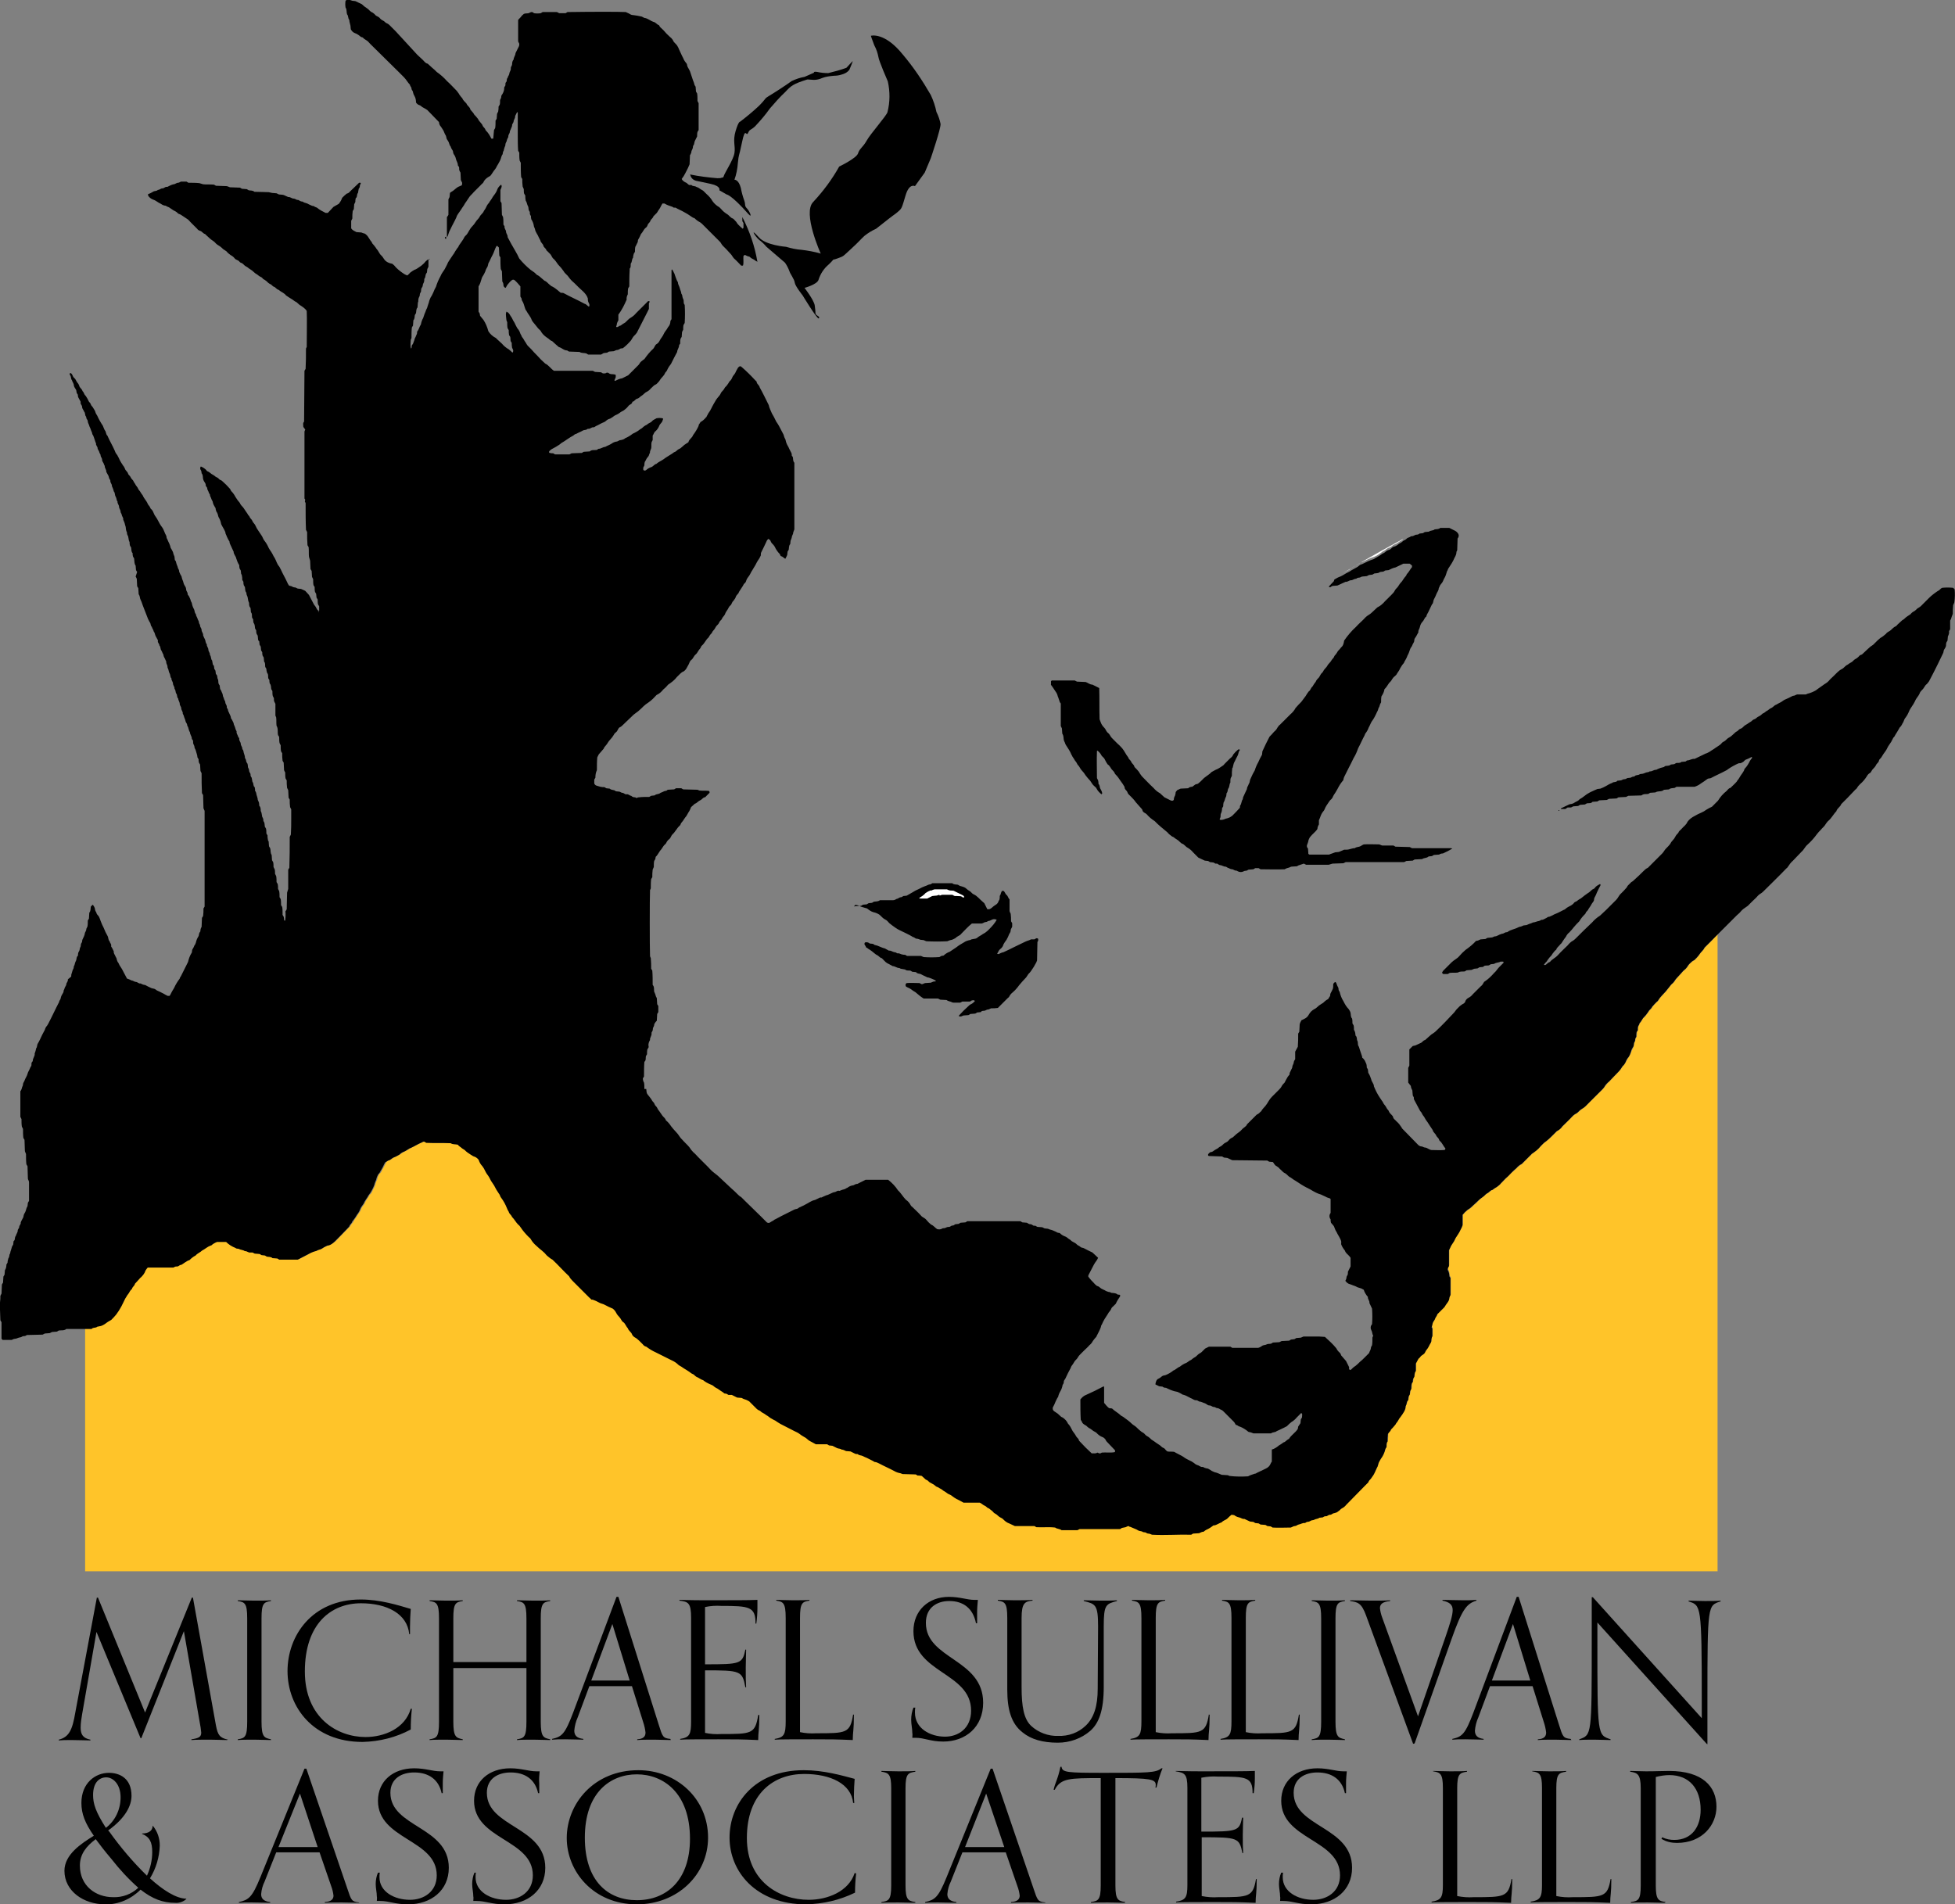
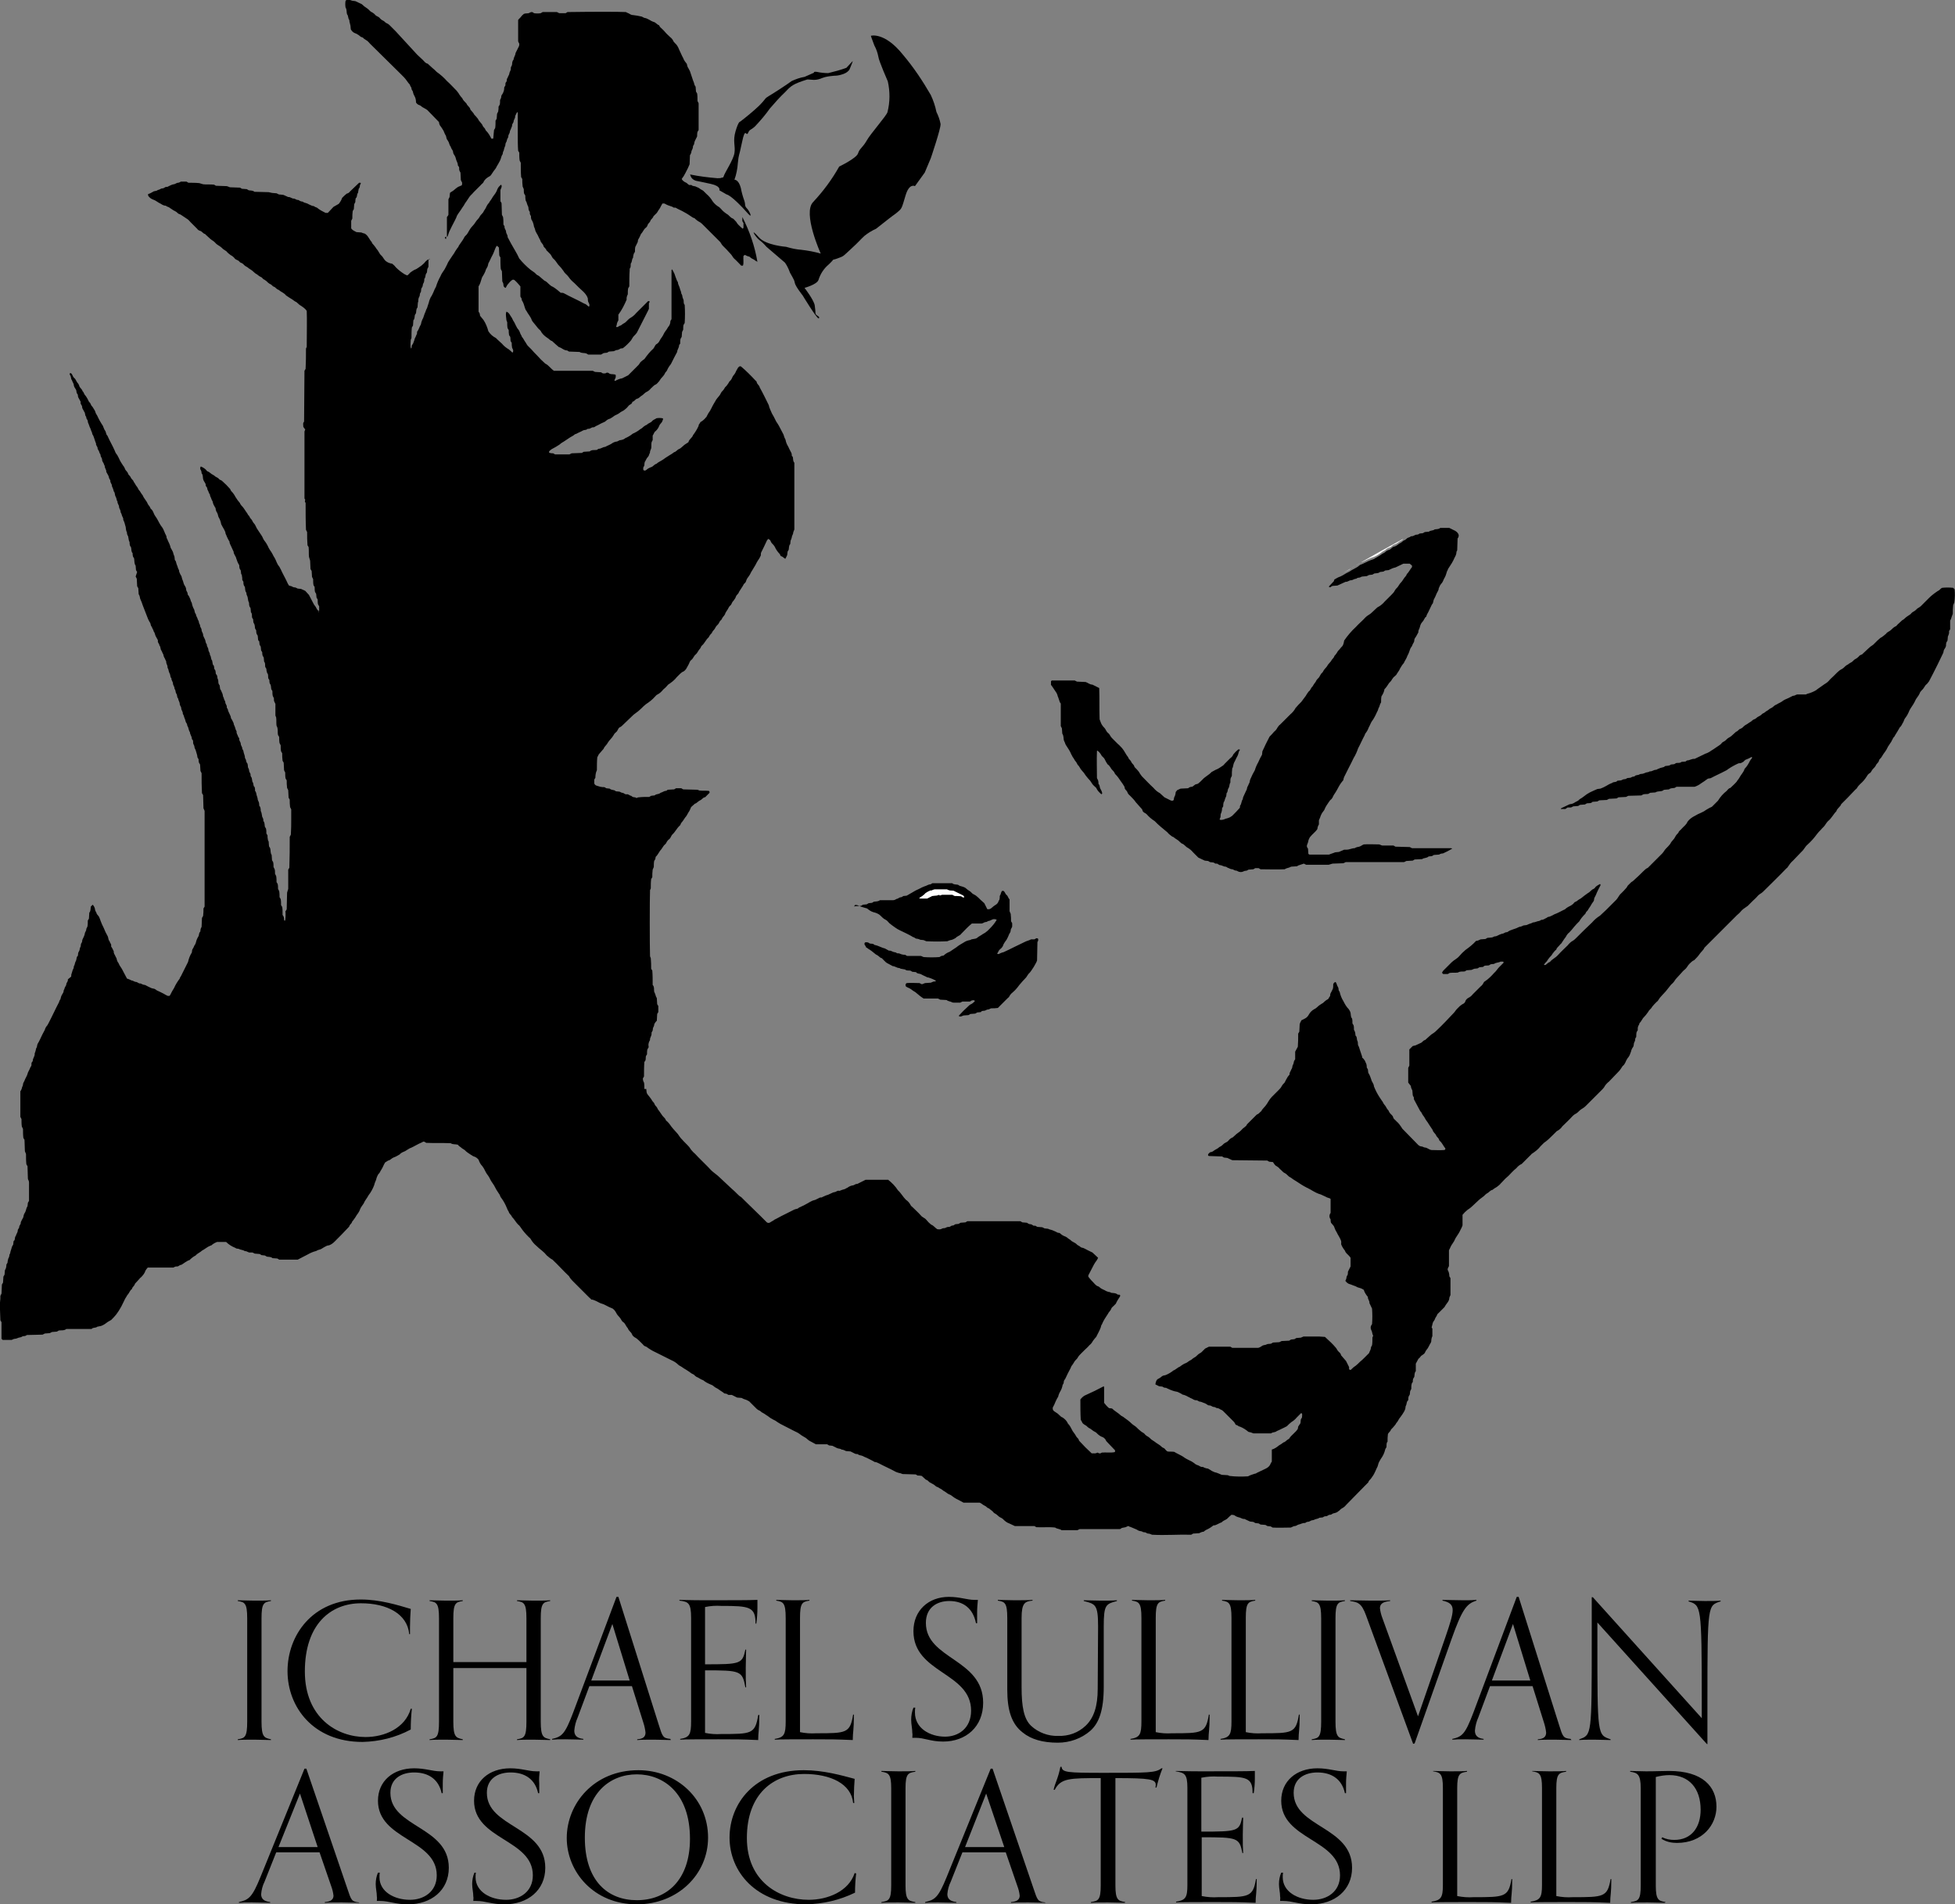
<svg xmlns="http://www.w3.org/2000/svg" version="1.1" id="color" x="0px" y="0px" viewBox="0 0 518.8 505.4" style="enable-background:new 0 0 518.8 505.4;" xml:space="preserve">
  <rect x="0" y="0" width="518.8" height="505.4" fill="#808080" stroke="none" />
  <style type="text/css">
	.st0{display:none;fill:none;}
	.st1{fill:none;}
	.st2{fill:#FFC429;}
	.st3{fill:#FFFFFF;}
</style>
  <path class="st0" d="z" />
  <path class="st1" d="M415.6,214.6l-0.3,0.2l0.5-0.2L415.6,214.6z" />
  <path class="st1" d="M84.6,162.4c0,0,0-0.1,0-0.1c0-0.1-0.1-0.1-0.2-0.1C84.5,162.5,84.5,162.5,84.6,162.4z" />
  <path class="st1" d="M137.5,29.8c-0.1,0-0.2,0-0.2,0l-0.5,1c0.1,0.5-0.4,0.9-0.4,1.4s-0.4,0.7-0.4,1.2c-0.1,0.3-0.3,0.7-0.4,1  c-0.1,0.2-0.2,0.3-0.2,0.5c0,0.5-0.4,0.8-0.4,1.2c-0.1,0.3-0.2,0.6-0.3,0.8c-0.1,0.2,0,0.5-0.2,0.7c-0.2,0.3-0.3,0.6-0.3,1  c-0.2,0.4-0.3,0.8-0.4,1.2v0.1c1-1,2.3-2.4,3.8-4C137.5,33.8,137.5,31.8,137.5,29.8z" />
-   <path class="st2" d="M454.1,249.8l-1.7,1.7c-0.3,0.7-1,1.1-1.3,1.7c-0.4,0.6-0.9,1.2-1.4,1.6c-0.5,0.2-0.9,0.6-1.3,1  c-0.4,0.4-0.5,0.9-1,1.3c-0.5,0.4-0.9,0.8-1.3,1.3l-1.1,1.2c-0.4,0.4-0.5,0.9-1,1.3c-0.4,0.3-0.7,0.7-1,1.1  c-0.6,0.8-1.2,1.5-1.9,2.2c-0.4,0.4-0.7,0.8-1,1.3c-0.1,0.2-0.2,0.3-0.4,0.4c-0.4,0.4-0.8,0.9-1.2,1.3c-0.2,0.6-0.7,0.8-1,1.3  c-0.4,0.6-0.8,1.2-1.4,1.7c-0.4,0.4-0.5,1-0.9,1.3c-0.1,0.1-0.1,0.4-0.2,0.5c-0.2,0.3-0.3,0.6-0.3,1c0,0.1,0,0.2,0,0.4l-0.3,0.5  c0,0.4,0,0.9-0.1,1.3c-0.2,0.2-0.3,0.5-0.3,0.8c0,0.3-0.2,0.6-0.3,0.8l-0.1,0.7c0,0.1-0.1,0.2-0.1,0.3c-0.2,0.4-0.4,0.9-0.6,1.3  c-0.1,0.5-0.4,1-0.7,1.5c-0.1,0.1-0.2,0.3-0.3,0.4c-0.2,0.3-0.3,0.7-0.5,1c-0.2,0.3-0.4,0.6-0.7,0.9c-0.2,0.3-0.4,0.6-0.6,0.9  c-0.2,0.2-0.4,0.5-0.6,0.7c-0.8,0.8-1.6,1.6-2.4,2.5c-0.5,0.4-0.9,1-1.3,1.5c-0.2,0.3-0.4,0.5-0.6,0.7c-1.5,1.5-3,2.9-4.4,4.4  c-0.4,0.4-1,0.7-1.5,1.1c-0.3,0.4-0.8,0.8-1.3,1c-0.3,0.2-0.5,0.4-0.7,0.6c-0.9,0.9-1.7,1.7-2.6,2.6c-0.4,0.5-0.9,1-1.5,1.3  c-0.3,0.3-0.6,0.6-0.9,0.9c-0.7,0.8-1.6,1.5-2.5,2.2c-0.3,0.3-0.7,0.6-0.9,0.9c-0.7,0.8-1.5,1.4-2.3,2c-0.1,0-0.1,0.1-0.1,0.1  l-1.3,1.3l-1.3,1.3c-0.5,0.3-1,0.7-1.4,1.1c-0.4,0.4-0.8,0.8-1.2,1.1s-0.9,0.9-1.3,1.3s-0.9,0.9-1.3,1.3l-0.3,0.3  c-0.3,0.4-0.7,0.7-1.1,1c-0.4,0.2-0.8,0.5-1.2,0.8c-0.6,0.1-0.8,0.7-1.4,0.9c-0.2,0.1-0.3,0.2-0.4,0.3c-0.5,0.6-1.3,0.9-1.8,1.5  s-1,1-1.6,1.5c-0.4,0.5-0.9,0.9-1.4,1.1c-0.5,0.4-0.9,0.8-1.3,1.3v2.6c-0.2,0.4-0.3,0.8-0.5,1.1c-0.3,0.7-0.7,1.3-1.1,1.9  c-0.4,0.5-0.5,1.1-0.9,1.6c-0.3,0.4-0.6,0.9-0.8,1.4l-0.3,0.6c0,1.5,0,2.9,0,4.2l-0.3,0.6c0,0.1-0.1,0.4,0,0.5  c0.3,0.5,0.4,1,0.4,1.6l0.3,0.5v4.5c-0.1,0.2-0.3,0.5-0.3,0.7c-0.1,0.5-0.2,0.9-0.5,1.3c-0.2,0.4-0.5,0.8-0.8,1.2  c-0.3,0.3-0.5,0.7-0.9,0.9c-0.3,0.4-0.7,0.7-1,1c-0.1,0.4-0.4,0.7-0.6,1.2s-0.4,0.7-0.6,1.1c-0.1,0.4-0.3,0.8-0.3,1.2l0.2,0.3v2  c-0.2,0.4-0.4,0.9-0.3,1.4c0,0.1-0.1,0.2-0.1,0.3c-0.2,0.4-0.4,0.7-0.6,1.1c-0.2,0.5-0.7,0.8-0.9,1.4c-0.1,0.3-0.4,0.5-0.6,0.7  s-0.4,0.4-0.7,0.6s-0.5,0.4-0.5,0.5l-0.7,1.3c0,0.3,0,0.8,0,1.2c0,0.2,0,0.5,0,0.8c-0.4,0.4-0.3,1-0.4,1.5l-0.3,0.5  c0,0.3,0,0.6-0.1,0.9c-0.1,0.2-0.2,0.3-0.3,0.5s0,0.8-0.1,1.3l-0.3,0.6l-0.1,0.9l-0.3,0.5c0,0.2,0,0.6-0.1,0.9c0,0.1,0,0.1-0.1,0.2  c-0.4,0.4-0.2,1-0.5,1.3s-0.1,0.6-0.2,0.9s-0.2,0.5-0.3,0.7c-0.3,0.5-0.6,1-1,1.5c-0.5,0.5-0.7,1.1-1.1,1.6  c-0.1,0.2-0.2,0.5-0.4,0.6c-0.3,0.4-0.7,0.7-1,1.1c-0.1,0.5-0.6,0.8-0.8,1.2c0,0.7,0,1.3-0.1,2c-0.4,0.5-0.3,1-0.3,1.5  c-0.1,0.2-0.2,0.3-0.3,0.5c-0.2,0.9-0.6,1.8-1.2,2.6c-0.3,0.4-0.6,0.9-0.7,1.5c-0.1,0.4-0.2,0.7-0.4,1c-0.3,0.5-0.5,1-0.7,1.5  s-0.6,0.8-0.8,1.2s-0.6,0.6-0.7,1l-0.9,0.9l-5,5.1c-0.3,0.4-0.7,0.7-1.1,0.9c-0.4,0.2-0.6,0.6-1,0.8c-0.3,0.3-0.7,0.4-1.1,0.5  c-0.4,0-0.6,0.3-1,0.4c-0.3,0-0.6,0.1-0.8,0.3c-0.2,0.1-0.3,0.1-0.5,0.1c-0.3,0-0.4,0.2-0.7,0.3l-0.9,0.1c-0.4,0.3-1,0.2-1.3,0.5  s-0.7,0.1-1,0.3c-0.3,0.2-0.6,0.3-1,0.3c-0.2,0.1-0.4,0.2-0.5,0.3c-0.6-0.1-1.1,0.3-1.7,0.4c-0.4,0-0.6,0.4-1,0.4s-0.7,0.3-1.1,0.4  c-1.6,0-3.2,0-4.8,0l-0.5-0.3l-0.9-0.1l-0.5-0.3l-1.3-0.1l-0.5-0.3l-0.9-0.1l-0.5-0.3l-0.9-0.1l-1.5-0.7c-0.5,0.1-0.9-0.4-1.4-0.4  c-0.5-0.1-0.9-0.3-1.3-0.6c-0.2-0.1-0.4-0.1-0.7-0.1c-0.4,0.4-0.8,0.7-1.1,1s-1.1,0.6-1.5,1c-0.6,0.2-1.2,0.6-1.8,0.8  c-0.2,0.1-0.4,0-0.5,0.1c-0.6,0.4-1.2,0.8-1.8,1.1c-0.3,0.2-0.5,0.3-0.7,0.5c-0.4,0-0.8,0.2-1.2,0.4l-1.6,0.1l-0.5,0.3  c-3.4-0.1-6.9,0.2-10.4,0c-0.3-0.2-0.6-0.3-1-0.3c-0.3,0-0.4-0.2-0.7-0.3c-0.2-0.1-0.5-0.1-0.7-0.1c-0.3-0.3-0.8-0.2-1.2-0.4  c-0.3-0.2-0.7-0.4-1-0.5c-0.4-0.2-0.8-0.3-1.2-0.5c-0.2-0.1-0.3-0.2-0.4-0.2c-0.3-0.1-0.5,0.2-0.8,0.3s-0.6,0.1-1,0.2  c-0.1,0-0.2,0.1-0.3,0.2c-0.1,0-0.2,0-0.3,0.1h-8.8h-1.8l-0.6,0.3h-4.2c-0.5-0.4-1.2-0.3-1.7-0.7c-1.6-0.2-3.3,0-5-0.1l-0.5-0.3  h-5.2l-1.5-0.7c-0.6-0.2-1.1-0.6-1.5-1c-0.3-0.4-0.8-0.5-1.2-0.8c-0.3-0.4-0.7-0.7-1.2-0.9c-0.2-0.1-0.4-0.3-0.5-0.5l-1-0.8  c-0.5-0.1-0.7-0.5-1.1-0.7s-0.8-0.6-1.3-0.8h-4.1c-0.7-0.3-1.2-0.7-1.9-1c-0.4-0.2-0.8-0.5-1.2-0.8c-0.3-0.2-0.8-0.3-1.1-0.6  c-0.4-0.3-0.8-0.6-1.2-0.8c-0.4-0.4-0.9-0.6-1.4-0.9c-0.5-0.1-0.7-0.5-1.1-0.7s-0.8-0.3-1.1-0.6s-0.6-0.6-1-0.7l-1.1-1  c-0.3-0.1-0.7-0.1-1.1-0.1l-0.5-0.3l-3.5-0.1c-0.1-0.1-0.3-0.2-0.5-0.2c-0.6-0.1-1.2-0.3-1.7-0.6c-1.3-0.7-2.7-1.3-4-2  c-0.3-0.2-0.8-0.4-1.2-0.4c-0.4-0.2-0.7-0.4-1.1-0.6l-1-0.5c-0.4-0.2-0.8-0.3-1.1-0.5s-1-0.1-1.3-0.5c-0.2,0-0.5-0.1-0.7-0.1  c-0.4-0.2-0.8-0.4-1.2-0.6l-1.2-0.1c-0.4-0.2-0.8-0.3-1.2-0.4c-0.3-0.3-0.8-0.3-1.2-0.4l-1.2-0.6l-0.9-0.1l-0.5-0.3h-3l-1.1-0.6  c-0.4-0.2-0.8-0.4-1.1-0.7c-0.3-0.3-0.6-0.5-1-0.7c-0.4-0.2-0.8-0.5-1.2-0.8c-0.4-0.3-0.8-0.5-1.3-0.7l-3.7-1.9  c-0.5-0.3-0.9-0.6-1.4-0.9c-0.4-0.2-0.9-0.4-1.3-0.7c-0.3-0.3-0.7-0.5-1-0.7c-0.3-0.3-0.7-0.5-1.1-0.7c-0.3-0.1-0.5-0.5-0.9-0.6  c-0.2-0.1-0.4-0.3-0.6-0.4l-2-2c-0.3-0.2-0.7-0.4-1.1-0.5c-0.3,0-0.7-0.2-0.9-0.4l-1.2-0.1l-1.4-0.7h-0.9l-0.5-0.3l-0.6-0.1  c-0.4-0.4-1-0.6-1.4-1s-1-0.5-1.4-0.9c-0.3-0.2-0.6-0.4-0.9-0.5c-0.7-0.3-1.3-0.6-1.9-1.1c-0.6-0.2-1.2-0.6-1.8-0.9  c-0.3-0.1-0.5-0.4-0.7-0.6c-0.2-0.1-0.4-0.2-0.6-0.3c-0.4-0.3-0.9-0.6-1.3-0.9s-0.9-0.6-1.4-0.9c-0.2-0.2-0.5-0.3-0.8-0.5  c-0.5-0.5-1.2-0.9-1.8-1.2c-1.4-0.7-2.8-1.4-4.2-2.1c-0.9-0.4-1.7-0.9-2.5-1.5c-0.4-0.1-0.7-0.3-0.9-0.6c-0.3-0.3-0.7-0.7-1-1  c-0.4-0.3-0.7-0.6-1.2-0.9c-0.3-0.2-0.5-0.5-0.7-0.8c-0.2-0.6-1-0.9-1.1-1.6c-0.5-0.5-0.7-1.2-1.2-1.6s-0.6-0.9-1-1.3  c-0.3-0.3-0.6-0.7-0.9-1.1c-0.3-0.4-0.6-0.8-0.9-1.1c-0.7-0.4-1.5-0.6-2.1-1c-0.5-0.3-1-0.3-1.5-0.6c-0.5-0.3-1-0.5-1.5-0.7  c-0.2-0.1-0.4-0.1-0.6-0.1c-0.2-0.2-0.4-0.4-0.6-0.6l-4.4-4.4c-0.4-0.3-0.6-0.7-0.9-1.2c-1.5-1.5-2.9-3-4.4-4.4  c-0.5-0.3-1-0.7-1.5-1.1c-0.4-0.5-0.8-0.9-1.3-1.3c-0.6-0.4-1.1-0.8-1.5-1.3c-0.6-0.5-1.1-1.1-1.5-1.8c-0.1-0.2-0.3-0.4-0.5-0.5  c-0.8-0.7-1.5-1.6-2.1-2.5c-0.2-0.3-0.5-0.6-0.7-0.8c-0.5-0.6-1-1.4-1.6-2c0,0,0-0.1-0.1-0.2c-0.1-0.5-0.7-0.7-0.8-1.2  c-0.2-0.3-0.4-0.6-0.5-1c-0.4-0.9-0.9-1.8-1.5-2.7c-0.3-0.3-0.3-0.8-0.6-1.1c-0.5-0.7-0.9-1.4-1.3-2.2c-0.1-0.3-0.3-0.6-0.6-0.9  c-0.1-0.1-0.2-0.2-0.2-0.3c-0.3-0.6-0.6-1.2-1-1.7c-0.4-0.5-0.5-1.1-0.9-1.6c-0.1-0.2-0.2-0.4-0.4-0.6c-0.4-0.5-0.7-1.1-1-1.7  c-0.3-0.3-0.6-0.6-1-0.8c-0.4-0.1-0.7-0.3-1-0.5c-0.3-0.2-0.6-0.4-0.9-0.6c-0.3-0.2-0.6-0.4-0.8-0.7c-0.3-0.2-0.7-0.5-1-0.7  c-0.3-0.2-0.5-0.5-0.8-0.7c-0.6-0.1-1.3,0.1-1.9-0.4c-2.1,0-4.3,0-6.5-0.1l-0.5-0.3c-0.3,0-0.5,0.2-0.7,0.2c-1,0.4-1.8,0.9-2.8,1.4  c-0.3,0.1-0.5,0.3-0.8,0.4c-0.2,0.2-0.5,0.3-0.8,0.5c-0.5,0.2-1,0.5-1.4,0.8c0,0-0.1,0.1-0.1,0.1c-0.5,0.3-1.1,0.6-1.6,0.8  c-0.5,0.2-0.8,0.7-1.4,0.8c-0.3,0.1-0.6,0.3-0.8,0.5c-0.3,0.6-0.6,1.3-1,1.9c-0.2,0.4-0.3,0.9-0.8,1.2c-0.3,0.4-0.5,1-0.6,1.5  c-0.2,0.4-0.4,0.9-0.5,1.4c-0.2,0.5-0.4,1-0.7,1.5c-0.2,0.5-0.4,0.9-0.8,1.2c-0.4,0.8-1,1.4-1.3,2.2c-0.2,0.5-0.7,0.9-0.9,1.4  c-0.2,0.6-0.5,1.1-0.9,1.6c-0.3,0.5-0.6,1-1,1.5c-0.2,0.2-0.2,0.6-0.5,0.8c-0.2,0.2-0.4,0.5-0.5,0.7c-0.1,0.2-0.2,0.3-0.3,0.4  c-1.2,1.2-2.4,2.4-3.6,3.7c-0.5,0.4-1,0.7-1.5,1c-0.5,0-0.9,0.4-1.3,0.5s-0.7,0.5-1.1,0.6c-0.4,0.1-0.7,0.2-1,0.4  c-0.8,0.1-1.5,0.4-2.2,0.9c-0.9,0.5-1.8,0.9-2.7,1.4h-5.2l-0.5-0.3l-1.3-0.1c-0.4-0.4-1-0.3-1.5-0.4l-0.5-0.3l-0.9-0.1l-0.5-0.3  l-1.3-0.1l-0.6-0.3l-0.9,0c-0.2-0.1-0.5-0.2-0.7-0.3c-0.2-0.1-0.4,0-0.5-0.1c-0.4-0.3-1-0.2-1.4-0.5s-0.7-0.1-1-0.3  c-0.9-0.4-1.7-0.9-2.5-1.6h-2.4c-0.5,0.2-1.1,0.5-1.5,0.9c-0.1,0.1-0.2,0.1-0.3,0.1c-0.8,0.3-1.4,0.9-2.2,1.3  c-0.5,0.5-1.3,0.7-1.7,1.3c-0.6,0.3-1.1,0.7-1.6,1.2c-0.1,0.1-0.3,0.1-0.5,0.2c-0.5,0.3-0.9,0.5-1.4,0.9c-0.1,0.1-0.3,0.2-0.5,0.2  c-0.3,0-0.5,0.3-0.8,0.4s-0.5,0-0.7,0.1l-0.4,0.2h-6.8c-0.3,0.2-0.5,0.5-0.6,0.8c-0.3,0.7-0.7,1.3-1.2,1.8c-0.2,0.2-0.4,0.3-0.5,0.5  l-1.1,1.2c-0.1,0.6-0.7,0.8-0.8,1.4c-0.2,0.2-0.4,0.5-0.6,0.7c-0.2,0.5-0.6,0.9-0.9,1.4c-0.2,0.4-0.5,0.8-0.7,1.3  c-0.4,0.8-0.8,1.6-1.3,2.4c-0.3,0.3-0.5,0.7-0.7,1c-0.4,0.5-0.9,1-1.3,1.4c-0.6,0.3-1.2,0.7-1.8,1.1c-0.3,0.2-0.7,0.4-1,0.5l-1,0.2  c-0.4,0.4-1.1,0.2-1.5,0.6h-1.6v64.4h433.2v-169l-0.4,0.4L454.1,249.8z" />
  <path class="st2" d="M74.4,243.5c0,0.3,0,0.6,0.1,0.9c0,0.1,0,0.1,0.1,0.1c0.1,0.1,0.2,0,0.2-0.1c0-0.6,0.1-1.3,0.1-1.9h-0.8  c0,0.2,0,0.4,0,0.5L74.4,243.5z" />
  <path class="st3" d="M191.6,47.2l-1.4,0.2C190.7,47.4,191.1,47.4,191.6,47.2z" />
  <path class="st3" d="M360.8,149.5c0.2-0.2,0.5-0.3,0.8-0.4c1-0.5,2-1,3-1.3c0.7-0.3,1.4-0.7,2-1.2c0.3-0.3,0.7-0.4,1.1-0.7  c0.3-0.3,0.7-0.5,1.1-0.6c0.5-0.2,0.7-0.6,1.2-0.8c0.4-0.1,0.7-0.3,1-0.5c0.4-0.4,1-0.5,1.3-0.9l0.1-0.1c-2.2,1.2-9.5,5.1-16,9.1  c0.6-0.3,1.2-0.7,1.8-1C358.9,150.4,359.9,150.1,360.8,149.5z" />
  <path class="st3" d="M244.3,238.5c0.6,0,1.2,0,1.9,0l1.4-0.7l1.2-0.1l0.5-0.2l0.3,0.2l0.5-0.2h2.8l0.5,0.3c0.6,0,1.2,0,1.8,0.1  c0.3,0.2,0.5,0.4,0.9,0.2c-0.1-0.3-0.4-0.5-0.6-0.6c-0.8-0.3-1.5-0.7-2.2-1.1c-0.6-0.1-1.2,0.1-1.8-0.4H248  c-0.4,0.1-0.6,0.2-0.8,0.3s-0.4,0-0.5,0.1c-0.4,0.2-0.7,0.4-1.1,0.6c-0.4,0.5-1,0.9-1.6,1.2C244.1,238.3,244.2,238.5,244.3,238.5z" />
  <path d="M518.7,156.4l-0.4-0.4c-1-0.1-2-0.1-2.9,0c-0.5,0.2-0.7,0.7-1.1,0.8c-0.9,0.6-1.7,1.2-2.4,1.9c-0.1,0.1-0.3,0.3-0.4,0.4  l-0.9,0.9c-0.3,0.3-0.5,0.5-0.8,0.8s-0.7,0.5-1,0.7c-0.3,0.3-0.5,0.5-0.8,0.7c-0.4,0.2-0.7,0.4-1,0.8c-0.3,0.2-0.6,0.4-0.9,0.6  c-0.5,0.3-0.8,0.8-1.3,1l-1.3,1.2c-0.1,0.1-0.2,0.3-0.4,0.4c-0.5,0.2-0.9,0.6-1.3,1c-0.4,0.4-1,0.5-1.3,1c-0.5,0.4-0.9,0.8-1.5,1.1  c-0.5,0.4-1,0.9-1.5,1.4c-0.1,0.1-0.3,0.3-0.4,0.4c-0.5,0.3-1,0.7-1.4,1.1l-1.6,1.5c-0.4,0.1-0.7,0.3-0.9,0.6  c-0.3,0.3-0.6,0.5-1,0.7c-0.3,0.2-0.5,0.5-0.8,0.7c-0.4,0.2-0.7,0.4-1.1,0.7c-0.2,0.1-0.4,0.2-0.6,0.4c-0.3,0.3-0.6,0.6-1,0.8  c-0.4,0.2-0.8,0.5-1.2,0.9c-0.3,0.3-0.6,0.6-0.9,0.9s-0.9,0.8-1.3,1.3s-1.1,0.8-1.6,1.2s-1.2,0.8-1.8,1.3c-0.7,0.4-1.4,0.7-2.2,0.9  c-0.2,0-0.3,0.2-0.5,0.2l-2.3,0c-0.3,0.1-0.5,0.2-0.7,0.3c-0.2,0-0.4,0.1-0.5,0.1c-0.7,0.4-1.4,0.7-2.1,1c-0.4,0.2-0.7,0.5-1.1,0.7  c-0.4,0.2-0.8,0.4-1.1,0.6c-0.3,0.1-0.6,0.3-0.9,0.6c-0.3,0.3-0.8,0.4-1.1,0.7s-0.7,0.4-1,0.7s-0.7,0.3-0.9,0.6  c-0.3,0.3-0.7,0.5-1.1,0.7c-0.3,0.2-0.5,0.5-0.9,0.6s-0.6,0.5-1,0.7s-0.7,0.5-1.1,0.7c-0.4,0.2-0.7,0.5-1,0.8  c-0.1,0.1-0.3,0.2-0.5,0.3c-0.5,0.1-0.7,0.7-1.2,0.8l-1.1,1c-0.2,0.2-0.5,0.4-0.7,0.5c-0.4,0.2-0.7,0.5-1,0.8  c-0.3,0.3-0.8,0.4-1,0.7c-0.2,0.3-0.5,0.5-0.8,0.7c-0.3,0.2-0.6,0.4-0.9,0.6c-0.5,0.4-1,0.6-1.5,1c-0.4,0.2-0.7,0.4-1.1,0.5  l-2.9,1.4c-0.7-0.1-1.3,0.4-1.9,0.4c-0.2,0-0.3,0.2-0.5,0.3l-1.1,0.1c-0.4,0.4-0.9,0.2-1.4,0.3l-0.5,0.3l-0.9,0.1  c-0.4,0.4-1,0.3-1.5,0.4c-0.2,0.1-0.3,0.3-0.5,0.3c-0.5,0.1-1.1,0.3-1.5,0.5c-0.2,0.1-0.3,0.2-0.5,0.2c-0.6,0-1,0.5-1.6,0.4  c-0.3,0.3-0.8,0.2-1.2,0.4c-0.4,0.2-0.8,0.3-1.2,0.3c-0.1,0-0.2,0.1-0.3,0.1c-0.4,0.3-1,0.1-1.3,0.5c-0.1,0.1-0.2,0.1-0.3,0.1  c-0.3,0-0.6,0.2-0.8,0.3l-0.9,0.1c-0.2,0.2-0.5,0.3-0.8,0.3c-0.3,0-0.5,0.2-0.8,0.3l-1,0.1c-0.3,0.5-1,0.2-1.4,0.6  c-0.6,0.2-1.1,0.5-1.6,0.8s-1,0.5-1.5,0.7l-0.8,0.1l-0.7,0.3c-0.6,0.3-1.2,0.5-1.8,0.9c-0.4,0.2-0.7,0.5-1,0.7  c-0.4,0.3-0.8,0.6-1.2,0.8c-0.3,0.4-0.8,0.6-1.2,0.8c-0.4,0.3-0.9,0.5-1.3,0.5c-0.1,0-0.2,0.1-0.3,0.1c-0.7,0.3-1.4,0.7-2.1,1  c0,0-0.1,0.1-0.1,0.1c0,0,0,0.1,0,0.1h1.2l0.3-0.2l0.3-0.2h0.2h0.7l0.6-0.3l1.3-0.1l0.5-0.3l1.3-0.1l0.5-0.3  c0.5-0.1,1.1,0.1,1.5-0.4l1.3-0.1l0.5-0.3l2-0.1l0.6-0.3l2-0.1l0.5-0.3l2-0.1l0.6-0.3l3.5-0.1c0.6-0.5,1.2-0.3,1.8-0.4l0.5-0.3  l1.4-0.1c0.6-0.4,1.2-0.2,1.8-0.4l0.5-0.3l1.3-0.1c0.4-0.4,1-0.3,1.5-0.4l0.5-0.3h4.8c0.6-0.2,1.2-0.5,1.7-0.9  c0.6-0.4,1.1-0.7,1.6-1.1c0.1-0.1,0.3-0.2,0.5-0.2c0.2,0,0.4-0.1,0.5-0.1c1.3-0.7,2.7-1.3,4-2c0.2-0.1,0.4-0.2,0.6-0.4  c0.9-0.6,1.8-1.1,2.7-1.5c0.2-0.1,0.5,0,0.7-0.1s0.7-0.3,0.9-0.6c0.1-0.1,0.3-0.3,0.4-0.3c0.5-0.2,1-0.4,1.5-0.7c0,0,0.1,0,0.1,0  s0.1,0.3,0,0.3c-0.2,0.3-0.4,0.5-0.5,0.7c-0.4,0.8-0.8,1.5-1.4,2.1c-0.1,0.1-0.1,0.3-0.2,0.5s-0.3,0.5-0.5,0.8  c-0.5,0.6-0.8,1.4-1.3,1.9c0,0,0,0.1-0.1,0.2c-0.5,0.6-1.1,1.1-1.7,1.7c-0.5,0.1-0.7,0.5-1,0.8c-0.9,0.7-1.7,1.6-2.3,2.6l-1.6,1.6  c-0.5,0.2-1,0.5-1.5,0.8c-0.4,0.3-0.9,0.6-1.4,0.8c-0.5,0.2-1.1,0.5-1.6,0.8c-0.8,0.4-1.5,0.9-2,1.6c-0.3,0.8-1,1.2-1.5,1.8  c-0.3,0.4-0.8,0.6-0.9,1.1c-0.3,0.3-0.6,0.6-0.8,1c-0.2,0.4-0.4,0.7-0.7,1c-0.3,0.3-0.5,0.6-0.7,1c-0.3,0.4-0.7,0.8-1.1,1.2  c-0.4,0.4-0.6,0.9-1,1.3c-1.1,1.1-2.2,2.2-3.4,3.4c-0.1,0.1-0.3,0.3-0.4,0.4c-0.5,0.2-0.9,0.6-1.3,1c-0.7,0.7-1.4,1.4-2.1,2  c-0.3,0.3-0.6,0.6-1,0.8c-0.3,0.3-0.6,0.6-0.9,0.9c-0.1,0.1-0.2,0.3-0.3,0.5c-0.5,0.6-1,1.1-1.5,1.6c-0.6,0.5-0.8,1.2-1.3,1.7  c-0.9,0.9-1.8,1.8-2.7,2.7c-0.5,0.5-1.1,1-1.6,1.5c-0.8,0.5-1.5,1.1-2.1,1.8c-1.5,1.4-2.9,2.8-4.3,4.2c-0.2,0.2-0.4,0.4-0.7,0.6  c-0.6,0.3-1.1,0.8-1.5,1.3c-0.8,0.8-1.7,1.6-2.5,2.5s-1.6,1.1-2.2,1.9c-0.5,0.1-0.8,0.6-1.2,0.8c-0.1,0-0.1,0-0.2,0  c-0.2,0-0.2-0.1-0.1-0.2c0.2-0.3,0.5-0.6,0.7-0.8c0.2-0.4,0.5-0.7,0.7-1c0.3-0.3,0.6-0.6,0.8-1c0.3-0.4,0.6-0.8,1-1.1  c0.1-0.5,0.6-0.8,0.9-1.2s0.5-0.4,0.6-0.7c0.2-0.3,0.4-0.6,0.6-0.9c0.2-0.3,0.5-0.6,0.6-0.9c0.2-0.3,0.4-0.6,0.7-0.8  c0.5-0.5,0.9-1,1.3-1.5c0.4-0.5,0.9-1,1.4-1.5c0.4-0.7,0.9-1.3,1.5-1.9c0.1-0.1,0.2-0.2,0.2-0.3c0.1-0.4,0.6-0.6,0.7-1  c0.2-0.3,0.4-0.6,0.6-0.9c0.2-0.4,0.4-0.7,0.7-1.1c0.1-0.1,0.2-0.3,0.2-0.5c0-0.2,0.1-0.4,0.1-0.5c0.3-0.5,0.5-1,0.7-1.5  s0.6-1.2,0.9-1.8c0.1-0.2,0-0.3-0.1-0.4c0,0,0,0,0,0c-0.4,0.2-0.9,0.5-1.2,0.8c-0.1,0.2-0.3,0.4-0.5,0.5c-0.6,0.2-0.9,0.8-1.5,1.1  c-0.6,0.4-1.1,0.8-1.6,1.2c-0.2,0.2-0.4,0.3-0.6,0.4c-0.3,0.2-0.5,0.3-0.7,0.5c-0.2,0.2-0.6,0.2-0.8,0.5c-0.2,0.3-0.5,0.5-0.8,0.7  c-0.4,0.2-0.8,0.4-1.1,0.6s-0.5,0.5-0.9,0.6c-0.8,0.4-1.5,0.8-2.3,1.1c-0.3,0.1-0.5,0.3-0.8,0.4s-0.5,0.3-0.8,0.3s-0.5,0.3-0.8,0.4  s-0.7,0.5-1.2,0.4c-0.4,0.4-0.9,0.3-1.3,0.5c-0.3,0.1-0.6,0.2-0.9,0.2c-0.3,0.2-0.7,0.3-1,0.4c-0.2,0.1-0.5,0.2-0.7,0.3l-0.8,0.1  c-0.2,0.1-0.5,0.2-0.7,0.3c-0.2,0-0.5,0.1-0.7,0.2c-0.9,0.5-2,0.6-2.8,1.2c-0.1,0.1-0.2,0.1-0.3,0.1c-0.5,0-0.7,0.4-1.2,0.4  c-0.4,0.1-0.8,0.3-1.2,0.5c-0.2,0.1-0.4,0.2-0.7,0.2c-0.3,0-0.5,0.3-0.9,0.3l-1.1,0.1l-0.5,0.3l-1.3,0.1c-0.4,0.2-0.8,0.4-1.2,0.4  c-0.8,0.9-1.8,1.7-2.8,2.4c-0.6,0.5-1.2,1.1-1.7,1.7s-1.4,1-2,1.6s-1.5,1.5-2.2,2.2l-0.2,0.3c-0.2,0.2-0.1,0.4,0.2,0.6h1.2l0.5-0.3  c0.7-0.1,1.5,0,2.2-0.1c0.6-0.4,1.2-0.2,1.8-0.3l0.5-0.3l1.3-0.1l0.7-0.3l0.9-0.1l0.5-0.3l1-0.1c0.3-0.5,1-0.3,1.5-0.4l0.5-0.3  l0.9-0.1c0.5-0.4,1.2-0.3,1.7-0.6c0,0,0.1,0,0.2,0c0.1,0,0.2,0,0.4,0c0.2,0,0.2,0.1,0.2,0.3c-0.4,0.4-0.8,0.8-1.2,1.2  s-0.8,1.1-1.3,1.5c-0.7,0.8-1.5,1.6-2.4,2.2c-0.2,0.1-0.3,0.2-0.4,0.4c-0.2,0.4-0.4,0.7-0.8,1c-0.7,0.7-1.4,1.4-2.1,2.1  c-0.3,0.4-0.7,0.7-1.1,0.9c-0.4,0.2-0.8,0.6-0.9,1.1c-0.1,0.2-0.3,0.4-0.5,0.5c-0.3,0.1-0.6,0.4-0.9,0.6c-0.3,0.3-0.5,0.5-0.8,0.8  s-0.5,0.7-0.8,1c-1.5,1.6-3,3.2-4.6,4.7c-0.2,0.2-0.4,0.4-0.7,0.6c-0.5,0.3-0.9,0.6-1.3,1l-1,0.9c-0.5,0.1-0.7,0.5-1,0.7l-1.5,0.7  c-0.2,0.1-0.5,0.1-0.8,0.2l-0.9,0.9c0,1.5,0,2.9,0,4.3l-0.3,0.6v3.9l0.7,0.9c0,0.4,0.2,0.8,0.4,1.2c0,0.4,0.1,0.9,0.1,1.2  s0.3,0.5,0.3,0.7c0,0.1,0,0.2,0,0.4l1.7,3.2c0.4,0.3,0.5,0.9,0.8,1.2s0.5,0.9,0.9,1.4s0.5,0.8,0.8,1.2s0.5,0.8,0.8,1.2  c0.1,0.6,0.7,0.9,0.9,1.4s0.7,0.7,0.8,1.2c0,0.1,0.1,0.2,0.2,0.3c0.6,0.5,0.9,1.3,1.4,1.9c0.1,0.1,0.1,0.2,0,0.3  c0,0.1-0.1,0.2-0.3,0.2c-1.2,0.1-2.3,0-3.4,0c-0.4-0.1-0.7-0.3-1.1-0.5c-0.3-0.2-0.7-0.1-1-0.3s-0.7-0.1-1-0.3  c-0.1-0.1-0.2-0.1-0.3-0.2c-1.4-1.4-2.8-2.9-4.2-4.3c-0.1-0.1-0.2-0.2-0.2-0.3c-0.4-0.6-0.8-1.2-1.4-1.7c-0.3-0.4-0.8-0.6-0.9-1.1  s-0.7-0.8-1-1.3c0-0.1-0.1-0.1-0.1-0.2c-0.1-0.4-0.5-0.6-0.6-0.9c-0.2-0.3-0.3-0.6-0.6-0.9c-0.3-0.3-0.4-0.8-0.7-1.1  c-0.2-0.3-0.4-0.6-0.6-0.9c-0.6-0.9-1.1-1.9-1.5-2.9c0-0.7-0.6-1.2-0.7-1.8c-0.2-0.6-0.4-1.2-0.8-1.8l-0.1-0.9l-0.3-0.5  c0-0.3,0-0.6-0.1-0.9c-0.1-0.3-0.3-0.6-0.4-0.9c-0.2-0.3-0.4-0.6-0.7-0.8c0-0.4-0.2-0.7-0.3-1.1c-0.1-0.4-0.3-0.8-0.4-1.2  c-0.1-0.4-0.2-0.7-0.4-1c-0.1-0.4,0-0.9-0.2-1.2s0-1-0.5-1.4c0-0.5-0.1-1.1-0.4-1.5c0-0.4,0-0.9-0.1-1.2l-0.3-0.5  c0-0.4,0-0.9-0.1-1.3c-0.4-0.4-0.3-1-0.4-1.5c-0.1-0.4-0.3-0.7-0.5-1c-0.6-0.6-1-1.3-1.4-2.1c-0.5-0.8-0.8-1.6-1-2.5  c-0.2-0.2-0.3-0.5-0.3-0.8c0-0.4-0.3-0.6-0.4-1c-0.1-0.3-0.2-0.6-0.4-0.8c-0.3,0.1-0.5,0.3-0.6,0.6c0,0.4,0,0.9-0.1,1.2  c-0.2,0.5-0.4,0.8-0.6,1.2c-0.1,0.2-0.1,0.3-0.1,0.5c0,0.4-0.4,0.6-0.5,1l-0.5,0.3c-0.5,0.3-0.8,0.8-1.3,1c-0.5,0.3-0.9,0.6-1.3,1  c-0.2,0.2-0.4,0.3-0.6,0.4c-0.6,0.3-1.2,0.9-1.5,1.5c-0.2,0.4-0.6,0.8-1,1l-0.8,0.4c-0.1,0-0.2,0.1-0.2,0.2  c-0.2,0.3-0.3,0.6-0.4,0.9l-0.1,2l-0.3,0.5c0,1.2,0,2.3-0.1,3.5l-0.7,1.3c0,0.7,0,1.3,0,2c-0.1,0.2-0.2,0.3-0.3,0.5  c-0.1,0.3-0.1,0.7-0.3,1s-0.1,0.7-0.3,1c-0.2,0.3-0.3,0.7-0.5,1c-0.1,0.2-0.1,0.4-0.1,0.6c-0.4,0.4-0.7,0.9-1,1.5  c-0.1,0.2-0.2,0.4-0.3,0.6c-0.3,0.3-0.6,0.6-0.8,1c-0.2,0.4-0.5,0.7-0.8,1l-0.9,0.9c-0.3,0.3-0.6,0.6-0.9,0.9  c-0.3,0.3-0.6,0.7-0.9,1.2c-0.2,0.4-0.5,0.8-0.8,1.2s-0.9,0.9-1.1,1.4c-0.3,0.2-0.5,0.5-0.8,0.7s-0.3,0.1-0.5,0.3  c-0.8,0.8-1.6,1.6-2.5,2.5c-0.1,0.4-0.4,0.5-0.7,0.8c-0.5,0.3-0.8,0.8-1.2,1.1c-0.6,0.4-1.2,0.9-1.7,1.4c-0.1,0.1-0.2,0.2-0.3,0.2  c-0.4,0.2-0.7,0.4-1,0.8c-0.3,0.4-0.8,0.5-1.2,0.8c-0.3,0.3-0.6,0.6-1,0.8c-0.3,0.1-0.6,0.5-0.9,0.6c-0.4,0.2-0.7,0.4-1.1,0.7  c-0.2,0.1-0.5,0.2-0.7,0.2l-0.5,0.5v0.4c0.2,0.1,0.3,0.1,0.5,0.1l2.9,0.1c0.1,0,0.2,0,0.3,0l0.5,0.3l0.9,0.1l1.3,0.6l9.3,0.1  l0.5,0.3l1,0.1c0.3,0.4,0.5,0.9,1,1.1c0.3,0.2,0.6,0.4,0.8,0.7c0.4,0.3,0.7,0.7,1.1,1c0.5,0.2,0.9,0.6,1.3,1  c0.1,0.1,0.3,0.2,0.5,0.3c0.5,0.4,1,0.7,1.5,1c0.9,0.6,1.8,1.2,2.8,1.7c0.3,0.1,0.5,0.3,0.8,0.4c0.5,0.3,1,0.6,1.6,0.9  c0.4,0.2,0.9,0.4,1.3,0.5c0.4,0.2,0.9,0.4,1.3,0.6c0.3,0.2,0.7,0.3,1,0.4c0.1,0,0.2,0.1,0.3,0.2v3.7c-0.4,0.5-0.4,1.2,0,1.7  c0,0.3,0,0.6,0.1,0.9c0.2,0.2,0.4,0.5,0.6,0.7c0.2,0.2,0.3,0.5,0.4,0.8c0.1,0.3,0.3,0.7,0.5,1c0.2,0.4,0.4,0.8,0.6,1.1  c0.2,0.3,0.3,0.6,0.5,1s0.1,0.8,0.1,1.1c0.2,0.6,0.6,1.2,1,1.7c0.2,0.7,0.8,1,1.2,1.5c0.1,0.1,0.2,0.3,0.3,0.4c0,0.8,0,1.5,0,2.3  l-0.7,1.4c0,0.3,0,0.6-0.1,0.9c-0.2,0.2-0.3,0.5-0.3,0.8c-0.1,0.2-0.1,0.5-0.3,0.7c0.3,0.4,0.7,0.8,1.2,0.9c0.3,0.1,0.6,0.2,0.8,0.3  c0.3,0.1,0.6,0.2,0.8,0.3c0.3,0.2,0.6,0.3,1,0.4c0.4,0.1,0.8,0.3,1.1,0.5c0.2,0.7,0.6,1.3,1.1,1.9c-0.1,0.6,0.5,1,0.4,1.6l0.7,1.5  c0.1,1.4,0.1,2.8,0,4.1l-0.3,0.5c-0.1,0.4-0.1,0.7,0.1,1.1c0.3,0.5,0.2,1,0.5,1.5c-0.1,0.2-0.2,0.4-0.2,0.5c0,0.7,0,1.4-0.1,2  c-0.1,0.3-0.3,0.4-0.3,0.7c0,0.2-0.1,0.5-0.2,0.7c-0.1,0.2-0.2,0.4-0.3,0.7l-1.2,1.2c-0.4,0.4-0.8,0.8-1.2,1.1  c-0.4,0.4-0.8,0.8-1.2,1.1c-0.5,0.3-0.9,0.7-1.3,1.1l-0.4-0.2v-0.6l-0.8-1.6l-1.3-1.5c-0.1-0.4-0.3-0.7-0.6-0.9  c-0.3-0.3-0.5-0.6-0.7-1c-0.9-1.1-1.9-2-3-3c-0.5,0-1-0.1-1.5-0.1h-4.2l-0.7,0.3l-1.2,0.1l-0.5,0.3l-0.9,0.1l-0.5,0.3l-2,0.1  l-0.6,0.3l-1.7,0.1l-0.5,0.3c-0.4,0.1-0.9,0-1.2,0.2s-0.8,0.1-1.2,0.4c-0.3,0.2-0.6,0.4-1,0.5h-6.9l-0.5-0.3h-5.7l-1,0.5  c-0.3,0.3-0.6,0.6-0.9,0.9s-0.7,0.4-1,0.7c-0.3,0.3-0.6,0.6-1,0.8c-0.4,0.2-0.7,0.6-1,0.7s-0.7,0.5-1.1,0.7c-0.6,0.2-1.2,0.6-1.7,1  c-0.6,0.2-1.1,0.8-1.7,1c-0.6,0.5-1.3,0.9-2,1.2c-0.2,0.1-0.5,0.1-0.8,0.2c-0.4,0.2-0.7,0.6-1.2,0.8s-0.7,0.8-0.8,1.5l1,0.5l0.9,0.1  c0.2,0.2,0.5,0.3,0.8,0.3c0.1,0,0.2,0,0.3,0.1c0.6,0.3,1.3,0.6,2,0.8c0.3,0.1,0.6,0.1,0.9,0.2c0.4,0.2,0.9,0.4,1.3,0.7  c0.5,0.1,1,0.3,1.5,0.6c0.3,0.1,0.5,0.3,0.8,0.4c0.3,0.1,0.5,0.3,0.8,0.4c0.3,0.2,0.6,0,0.9,0.2c0.3,0.2,0.5,0.3,0.8,0.3  c0.3,0.1,0.6,0.2,0.8,0.3c0.4,0.1,0.7,0.3,1,0.5c0.3,0.3,0.7,0.1,1,0.3c0.3,0.2,0.5,0.3,0.8,0.3c0.3,0,0.5,0.3,0.8,0.3  c0.5,0,0.8,0.4,1.2,0.5c0.2,0.1,0.4,0.3,0.6,0.5c0.9,0.9,1.7,1.7,2.6,2.6c0.2,0.2,0.3,0.4,0.4,0.6c0.1,0.2,0.2,0.3,0.4,0.3  c0.3,0.1,0.5,0.4,0.8,0.4c0.8,0.3,1.6,0.8,2.3,1.4c0.5,0.1,0.9,0.2,1.3,0.4h4.2c0.2,0,0.3,0,0.5,0c0.5-0.4,1.1-0.2,1.5-0.6  c0.5-0.2,0.9-0.4,1.3-0.6c0.5-0.2,1-0.5,1.4-0.7c0.4-0.4,0.8-0.8,1.2-1.1c0.5-0.3,1-0.7,1.4-1.2c0.4-0.4,0.8-0.8,1.2-1.2  c0.3,0.2,0.3,0.2,0.2,1.2l-0.3,0.5c0,0.3-0.1,0.7-0.1,1l-0.6,0.9l-0.1,0.6c-0.6,1-1.7,1.6-2.3,2.6c0,0.1-0.2,0.1-0.3,0.2  c-0.4,0.2-0.7,0.7-1.2,0.8c-0.4,0.3-0.8,0.6-1.2,0.8c-0.6,0.5-1.2,0.9-1.9,1.1c0,0.5,0,1,0,1.6v1.6c-0.1,0.1-0.2,0.3-0.3,0.5  c-0.2,0.6-0.7,1.1-1.4,1.4l-2.3,1.1c-0.1,0.1-0.3,0.2-0.5,0.2c-0.6,0.2-1.3,0.4-1.8,0.7c-1.6,0.1-3.3,0.1-4.9-0.1l-0.5-0.2l-1.6-0.1  l-0.7-0.3c-0.4-0.2-0.8-0.3-1.2-0.4c-0.5-0.2-0.9-0.4-1.3-0.7c-0.3-0.2-0.5-0.3-0.8-0.3c-0.4-0.1-0.7-0.2-1-0.4  c-0.5,0.1-0.8-0.2-1.2-0.4c-0.4-0.1-0.8-0.3-1.1-0.6c-0.4-0.3-0.9-0.6-1.4-0.8c-0.4-0.2-0.8-0.4-1.1-0.6c-0.5-0.4-1.1-0.7-1.7-1  c-0.4-0.2-0.8-0.4-1.1-0.6c-0.6-0.1-1.2,0-1.8-0.1c-0.3-0.2-0.5-0.4-0.7-0.7c-0.3-0.3-0.7-0.3-0.9-0.6c-0.5-0.5-1.2-0.8-1.8-1.3  c-0.3-0.2-0.6-0.4-0.9-0.6c-0.3-0.3-0.5-0.5-0.8-0.7c-0.4-0.2-0.7-0.4-1-0.8c-0.3-0.3-0.7-0.4-1-0.7c-0.4-0.3-0.7-0.6-1.1-1  c-0.4-0.4-0.9-0.6-1.3-1c-0.6-0.6-1.3-1.1-2-1.6c-0.2-0.2-0.5-0.3-0.8-0.5c-0.7-0.7-1.7-1.2-2.4-1.9l-0.8-0.1  c-0.5-0.4-0.9-0.9-1.3-1.4v-4.2c0,0-0.1-0.1-0.1-0.2c-1.5,0.8-3.1,1.6-4.7,2.3c-0.6,0.2-1.1,0.7-1.5,1.2c0,1.8,0,3.6,0.1,5.4  c0.1,0.2,0.2,0.3,0.3,0.5c0.1,0.4,0.4,0.6,0.7,0.8c0.2,0.1,0.3,0.2,0.5,0.3c0.2,0.2,0.4,0.4,0.7,0.6c0.3,0.1,0.5,0.3,0.8,0.5  c0.4,0.4,1,0.5,1.3,0.9c0.4,0.4,0.9,0.8,1.5,1c0.3,0.1,0.6,0.4,0.8,0.7c0.1,0.3,0.3,0.5,0.5,0.7l2,2.1v0.4c-0.1,0-0.1,0.1-0.2,0.1  c-1.1,0.2-2.2,0-3.3,0.1c-0.2,0.1-0.4,0.3-0.7,0.2l-0.5-0.2c-0.4,0.3-0.9,0.2-1.5,0.2c-1.1-1-2.2-2.1-3.2-3.2  c-0.1-0.1-0.2-0.2-0.2-0.3c-0.1-0.5-0.6-0.7-0.7-1c-0.2-0.4-0.5-0.8-0.8-1.2c-0.1-0.1-0.2-0.3-0.3-0.5c-0.3-0.6-0.6-1.2-1.1-1.7  c-0.3-0.7-0.8-1.2-1.4-1.6c-0.2-0.1-0.5-0.2-0.6-0.4c-0.3-0.2-0.5-0.5-0.8-0.7s-0.6-0.4-0.9-0.6c-0.1-0.1-0.2-0.2-0.3-0.4  c0-0.2-0.1-0.4,0-0.6c0.3-0.5,0.5-1,0.7-1.5c0.2-0.4,0.4-0.9,0.7-1.3c0.1-0.5,0.3-1,0.6-1.5c0.3-0.5,0.5-1.1,0.6-1.7  c0.2-0.2,0.3-0.5,0.3-0.8c0-0.3,0.2-0.5,0.4-0.8c0.4-0.9,0.9-1.9,1.4-2.8c0.1-0.2,0.1-0.3,0.2-0.5c0.3-0.4,0.6-0.8,0.8-1.2  c0.2-0.4,0.7-0.7,0.9-1.1s0.5-0.7,0.8-1s0.7-0.7,1-1s0.9-0.8,1.3-1.3c0.4-0.3,0.7-0.7,0.9-1.1c0.3-0.4,0.6-0.8,0.9-1.1  c0,0,0.1-0.1,0.1-0.2c0.4-0.8,0.8-1.5,1.1-2.3c0.1-0.3,0.1-0.6,0.3-0.8c0.4-1,1-1.9,1.6-2.8c0.2-0.5,0.7-0.8,0.9-1.4  c0.1-0.3,0.4-0.5,0.6-0.7l0.6-0.6c0.3-0.7,0.7-1.3,1.1-1.9c0.1-0.2,0.1-0.4-0.1-0.5c0,0-0.1,0-0.1,0c-0.2,0-0.4,0-0.5-0.1  c-0.5-0.4-1-0.3-1.6-0.4l-0.4-0.2c-0.3,0-0.5-0.1-0.8-0.2c-0.3-0.1-0.5-0.3-0.8-0.4c-0.2-0.1-0.4-0.2-0.6-0.3  c-0.4-0.2-0.6-0.6-1.1-0.7c-0.1,0-0.2-0.1-0.3-0.2c-0.3-0.2-0.5-0.5-0.8-0.8s-0.7-0.7-1-1.1c-0.1-0.1-0.2-0.3-0.3-0.4  c0-0.2,0-0.4,0.1-0.5c0.5-0.9,0.9-1.8,1.4-2.7c0.1-0.2,0.2-0.3,0.3-0.5c0.3-0.4,0.6-0.8,0.8-1.3l-1.5-1.4c-0.8-0.4-1.5-0.7-2.2-1.1  c-0.3-0.2-0.7-0.1-1-0.4s-0.8-0.4-1-0.7c-0.5-0.5-1.2-0.6-1.6-1.1c-0.2-0.1-0.4-0.3-0.6-0.4c-0.2-0.2-0.5-0.4-0.7-0.5  c-0.6-0.2-1.1-0.5-1.5-0.9c-0.1-0.1-0.2-0.1-0.3-0.1c-0.4,0-0.7-0.3-1-0.4c-0.4-0.2-0.9-0.4-1.4-0.5c-0.2-0.1-0.3-0.1-0.5-0.2  l-0.9-0.1l-0.6-0.3l-1.3-0.1c-0.3-0.1-0.5-0.4-0.8-0.3s-0.6-0.4-1-0.4s-0.7-0.2-1-0.4l-1.2-0.1c-0.2-0.1-0.3-0.2-0.5-0.3h-14.1  l-0.5,0.3l-1.3,0.1l-0.5,0.3l-0.9,0.1l-0.3,0.2c-0.2,0.2-0.5,0.1-0.7,0.2s-0.5,0.4-0.8,0.3c-0.2,0-0.5,0.1-0.7,0.2  c-0.2,0.2-0.6,0.1-0.9,0.2c-0.4,0.3-0.9,0.3-1.4,0.2c-0.6-0.4-1-1-1.6-1.2c-0.5-0.4-0.9-0.8-1.3-1.3s-1-0.6-1.4-1.1  c-0.7-0.8-1.5-1.5-2.2-2.2c-0.2-0.2-0.4-0.3-0.5-0.5c-0.3-0.6-0.7-1.1-1.3-1.5c-0.8-0.8-1.3-1.8-2.1-2.5c-0.7-1.1-1.6-2-2.6-2.8h-6  c-0.6,0.3-1.2,0.6-1.8,0.9c-0.2,0.1-0.3,0.2-0.5,0.2c-0.5,0-0.7,0.4-1.2,0.4c-0.5,0.1-0.9,0.3-1.3,0.6c-0.3,0.1-0.5,0.3-0.8,0.4  c-0.4,0.1-0.8,0.2-1.2,0.4c-0.1,0.1-0.2,0-0.4,0c-0.4,0-0.7,0.4-1.2,0.4c-0.1,0-0.2,0.1-0.3,0.1c-0.4,0.2-0.9,0.4-1.3,0.6  c-0.5,0.1-1,0.4-1.5,0.6c0,0-0.1,0.1-0.2,0.1c-0.5-0.1-0.8,0.3-1.2,0.4c-0.4,0.3-0.9,0.3-1.3,0.5s-0.8,0.4-1.1,0.6l-1.1,0.6  c-0.4,0.2-0.9,0.4-1.3,0.6c-0.3,0.4-0.8,0.3-1.2,0.5c-1.5,0.8-3.1,1.5-4.7,2.4c-0.2,0.1-0.4,0.2-0.6,0.3c-0.3,0.3-0.7,0.4-1.1,0.7  c-0.3,0.2-0.6,0.2-0.9,0c-0.5-0.5-1.1-1.1-1.6-1.6l-4.3-4.2c-0.3-0.3-0.6-0.6-0.9-0.9c-0.4-0.2-0.7-0.5-1-0.8c-0.5-0.5-1-1-1.6-1.5  l-1.6-1.5c-0.5-0.5-1.1-1-1.6-1.5s-1.1-0.9-1.7-1.4s-0.9-0.9-1.3-1.3l-1.3-1.3l-1.3-1.3c-0.4-0.4-0.8-0.9-1.3-1.3  c-0.4-0.4-0.8-0.9-1.1-1.4c-0.6-0.7-1.3-1.3-1.9-2c-0.2-0.2-0.4-0.4-0.6-0.7c-0.3-0.5-0.7-1-1.1-1.4c-0.4-0.4-0.8-0.9-1.2-1.4  c-0.4-0.6-0.8-1.1-1.3-1.5c0,0-0.1-0.1-0.1-0.1c-0.1-0.5-0.6-0.8-0.9-1.2c-0.3-0.4-0.6-0.9-0.9-1.3c-0.2-0.2-0.4-0.5-0.5-0.8  c-0.2-0.4-0.6-0.6-0.7-1s-0.5-0.6-0.7-1s-0.5-0.7-0.7-1s-0.6-0.6-0.7-1.1l-0.1-0.9L171,289c0-0.6,0-1.2-0.1-1.7  c-0.2-0.3-0.3-0.7-0.3-1.1l0.3-0.5c0-1.3,0-2.6,0.1-3.9c0.5-0.4,0.3-1,0.4-1.5l0.3-0.5c0-0.4,0-0.9,0.1-1.3c0.1-0.2,0.2-0.3,0.3-0.5  s0-0.2,0-0.4c-0.1-0.5,0.1-1.1,0.4-1.6c-0.1-0.6,0.5-1.1,0.4-1.8c0-0.2,0.1-0.4,0.2-0.5c0.2-0.3,0.1-0.6,0.2-0.9s0.3-0.5,0.3-0.8  c0-0.2,0.1-0.3,0.2-0.5c0.1-0.2,0.3-0.4,0.5-0.6c0-0.6,0.1-1.2,0.1-1.8l0.3-0.5v-1.6l-0.3-0.5c0-0.5-0.1-1.1-0.1-1.6  c-0.2-0.3-0.3-0.6-0.4-1c-0.1-0.3-0.2-0.5-0.3-0.7c-0.1-0.6,0.1-1.3-0.4-1.8c0-1.3,0-2.6-0.1-3.8l-0.3-0.5c0-0.9,0-1.8-0.1-2.8  l-0.2-0.5c-0.1-2.7-0.1-15.3,0-17.6c0.1-0.2,0.2-0.3,0.2-0.5c0-0.8,0-1.6,0.1-2.4l0.3-0.5c0-0.6,0-1.3,0.1-2l0.3-0.7  c0-0.5,0-1.1,0.1-1.6l0.3-0.5l0.1-0.6c0.6-0.5,0.9-1.4,1.5-2c0.2-0.3,0.4-0.6,0.6-0.9c0.2-0.3,0.6-0.5,0.7-0.8  c0.2-0.4,0.4-0.7,0.8-1c0.4-0.3,0.5-0.9,0.8-1.2c0.8-0.7,1.2-1.7,2-2.4c0.1-0.1,0.2-0.2,0.2-0.3c0.1-0.4,0.4-0.6,0.6-0.9  c0.2-0.3,0.4-0.6,0.6-0.9c0.4-0.4,0.6-0.9,0.9-1.4c0.3-0.4,0.5-0.9,0.7-1.4c0.3-0.3,0.7-0.6,1-0.9c0.5-0.1,0.9-0.7,1.4-0.9  s0.7-0.7,1.2-0.8c0.2,0,0.3-0.2,0.4-0.3c0.3-0.3,0.6-0.6,0.9-0.9c0-0.2,0-0.4-0.2-0.5c-0.8-0.1-1.6,0-2.5-0.1l-0.5-0.2l-3.8-0.1  l-0.5-0.3h-1.4l-0.5,0.3l-1.7,0.1c-0.2,0.1-0.3,0.3-0.5,0.3c-0.5,0-0.9,0.4-1.4,0.5c-0.4,0.4-0.9,0.3-1.3,0.5l-0.3,0.2l-0.9,0.1  l-0.5,0.3H172c-0.8,0-1.6,0-2.4,0.1c-0.3,0-0.5,0.1-0.7,0.2c-0.1-0.1-0.3-0.2-0.4-0.2c-0.4,0-0.7-0.1-1-0.4c-0.4,0-0.7-0.5-1.2-0.4  s-0.7-0.4-1.2-0.4c-0.2,0-0.4-0.2-0.7-0.3l-1-0.1c-0.4-0.5-1.1-0.2-1.6-0.7l-0.9-0.1l-0.5-0.3c-0.4,0-0.7,0-1.1-0.1  c-0.3-0.1-0.7-0.2-1-0.3c-0.3-0.1-0.5-0.3-0.6-0.6v-1l0.3-0.5c0-0.7,0.1-1.4,0.4-2c0-1.1,0-2.3,0.1-3.4l0.4-0.8l1.3-1.5  c0.1-0.4,0.4-0.6,0.6-0.9c0.2-0.2,0.4-0.5,0.5-0.7c0.2-0.3,0.4-0.6,0.7-0.9c0.3-0.3,0.6-0.7,0.9-1.2c0.1-0.3,0.4-0.5,0.6-0.7  c0.3-0.2,0.4-0.6,0.6-0.9c0.1-0.2,0.2-0.3,0.4-0.4c0.3-0.1,0.6-0.4,0.9-0.7l2.4-2.3c0.2-0.2,0.4-0.4,0.7-0.6  c0.6-0.4,1.2-0.9,1.7-1.4c0.4-0.4,0.8-0.8,1.2-1.1c0.9-0.6,1.7-1.2,2.4-2c0.2-0.2,0.4-0.5,0.7-0.6c0.6-0.3,1.1-0.8,1.5-1.3  c0.5-0.4,0.9-0.8,1.3-1.3c0.9-0.6,1.7-1.2,2.3-2c0.3-0.3,0.6-0.6,0.9-0.9c0.3-0.3,0.6-0.5,0.9-0.6c0.3-0.2,0.5-0.4,0.7-0.7  c0.3-0.6,0.6-1,0.8-1.5c0.1-0.3,0.3-0.7,0.6-0.9c0.5-0.4,0.6-1,1.1-1.4s0.7-1.1,1.2-1.6c0.2-0.2,0.2-0.6,0.5-0.8  c0.7-0.6,1-1.5,1.7-2.1c0.1-0.1,0.2-0.3,0.3-0.5s0.4-0.5,0.6-0.7c0.1-0.3,0.3-0.6,0.6-0.9c0.2-0.2,0.3-0.5,0.5-0.8s0.5-0.5,0.7-0.8  s0.3-0.7,0.6-0.9s0.3-0.6,0.6-0.9c0.2-0.2,0.4-0.5,0.5-0.7c0.1-0.4,0.4-0.8,0.6-1.1c0.3-0.4,0.4-0.9,0.8-1.2s0.4-0.9,0.8-1.2  c0.3-0.4,0.6-0.8,0.7-1.2c0.2-0.5,0.7-0.7,0.8-1.2c0.3-0.5,0.6-0.9,0.9-1.4c0.2-0.2,0.3-0.7,0.6-0.9s0.4-0.6,0.5-0.9  s0.4-0.7,0.7-1.1s0.5-1,0.8-1.4c0.3-0.5,0.6-1,0.9-1.5c0.2-0.4,0.4-0.8,0.6-1.1c0.3-0.4,0.6-0.9,0.8-1.4c0-0.3,0-0.6,0.1-0.8  c0.5-1,1-2,1.4-2.9c0.1-0.3,0.3-0.5,0.5-0.7c0.1,0.1,0.2,0.2,0.3,0.2c0.3,0.2,0.3,0.5,0.5,0.8s0.5,0.5,0.7,0.8  c0.1,0.1,0.1,0.2,0.2,0.3c0.3,0.7,0.8,1.4,1.3,1.9c0.2,0.2,0.1,0.5,0.4,0.6c0.4,0.1,0.7,0.5,1.1,0.7c0.2-0.3,0.3-0.6,0.5-1l0.1-0.9  c0.1-0.2,0.2-0.3,0.3-0.5c0.1-0.5,0-1.1,0.4-1.5l0.1-0.9c0.1-0.2,0.2-0.5,0.3-0.8c0-0.2,0.1-0.5,0.2-0.7c0.1-0.2,0.2-0.4,0.2-0.7  c0.1-0.3,0.2-0.5,0.3-0.8v-17.7c-0.4-0.4-0.3-1-0.4-1.5c-0.1-0.2-0.3-0.3-0.3-0.5c0.1-0.5-0.3-0.9-0.5-1.4c-0.2-0.3-0.3-0.7-0.5-1  c-0.3-0.5-0.5-1-0.6-1.5c0-0.3-0.3-0.6-0.4-1c-0.1-0.4-0.2-0.7-0.4-1c-0.3-0.6-0.7-1.3-1-1.9c-0.1-0.2-0.2-0.3-0.3-0.5  c-0.3-0.4-0.6-0.9-0.8-1.4c-0.2-0.4-0.4-0.8-0.6-1.1s-0.4-0.9-0.6-1.3c-0.2-0.4-0.3-0.8-0.4-1.2c-0.8-1.6-1.5-3.1-2.4-4.7  c-0.1-0.6-0.7-0.8-0.8-1.4c0-0.2-0.2-0.3-0.3-0.4c-1.2-1.3-2.5-2.6-3.8-3.7c-0.1-0.1-0.2-0.1-0.4-0.1c-0.1,0.1-0.3,0.2-0.4,0.3  c-0.2,0.4-0.5,0.8-0.7,1.3s-0.6,0.8-0.8,1.2c-0.2,0.5-0.4,0.9-0.8,1.2c-0.2,0.4-0.5,0.8-0.8,1.2c-0.1,0.1-0.3,0.3-0.4,0.4  c-0.2,0.4-0.4,0.7-0.7,1c-0.4,0.3-0.5,0.9-0.8,1.2c-0.4,0.5-0.8,0.9-1.1,1.5c-0.3,0.5-0.6,1-0.9,1.6c-0.1,0.3-0.3,0.5-0.4,0.8  c-0.2,0.3-0.4,0.6-0.6,0.9c-0.1,0.3-0.3,0.5-0.4,0.8c0,0.1-0.1,0.1-0.1,0.1c-0.4,0.5-0.9,1-1.5,1.3l-0.5,0.8c0,0.1,0,0.1,0,0.2  c-0.4,0.9-0.9,1.7-1.5,2.5c-0.2,0.7-1,1-1.2,1.8c0,0.1-0.1,0.1-0.1,0.1s-0.2,0.2-0.3,0.2c-0.5,0.3-0.9,0.6-1.3,1  c-0.3,0.3-0.6,0.5-0.9,0.6c-0.4,0.2-0.7,0.7-1.2,0.8c-0.4,0.3-0.8,0.6-1.2,0.8l-1.1,0.7c-0.4,0.3-0.8,0.6-1.2,0.8  c-0.4,0.2-0.9,0.5-1.2,0.8c-0.6,0.1-0.9,0.8-1.5,0.9c-0.3,0.1-0.6,0.3-0.8,0.4c-0.2,0.2-0.5,0.4-0.7,0.5c-0.5-0.1-0.5-0.1-0.5-0.4  v-0.4l0.3-0.6c0-0.3,0-0.6,0.1-0.9c0.3-0.4,0.4-0.9,0.8-1.3s0.3-0.7,0.5-1c0.1-0.1,0.1-0.4,0.1-0.5s0.2-0.5,0.3-0.8s0-1.1,0.1-1.6  c0.1-0.3,0.2-0.4,0.3-0.6v-1.2c0.3-0.4,0.4-1,0.8-1.2c0.4-0.4,0.7-0.8,0.9-1.3c0.1-0.3,0.3-0.6,0.6-0.9c0.2-0.2,0.3-0.5,0.4-0.8  s0.1-0.3-0.1-0.4c-0.5-0.1-1.1-0.1-1.6,0c-0.4,0.3-0.9,0.4-1.2,0.8s-1,0.5-1.3,0.9c-0.5,0.2-0.9,0.5-1.2,0.8  c-0.2,0.2-0.4,0.3-0.6,0.4c-0.6,0.5-1.3,0.9-2,1.2c-0.6,0.5-1.3,0.9-2,1.2c-0.3,0.3-0.7,0.4-1.2,0.5c-0.5,0-0.7,0.4-1.2,0.4  c-0.5,0.1-0.9,0.3-1.3,0.6c-0.5,0.3-1.1,0.5-1.6,0.8c-0.6,0-1.1,0.5-1.7,0.5c-0.2,0-0.3,0.2-0.5,0.3c-0.6,0.1-1.4-0.1-1.9,0.4  l-1.6,0.1l-0.5,0.3l-2.7,0.1l-0.6,0.3c-1.3,0-2.6,0-3.8,0l-0.5-0.3c-0.3,0-0.6,0-0.9-0.1c-0.1,0-0.2-0.1-0.2-0.2  c0-0.1,0-0.2,0.1-0.3c0.2-0.2,0.3-0.3,0.6-0.5c0.4-0.2,0.7-0.4,1.1-0.6c0.4-0.3,0.9-0.5,1.2-0.8s0.8-0.5,1.2-0.8s0.8-0.5,1.2-0.8  s1-0.5,1.4-0.9c0.1-0.1,0.3-0.1,0.5-0.2c0.5-0.3,1.1-0.5,1.6-0.8s0.9-0.1,1.2-0.4c0.1-0.1,0.2-0.1,0.3-0.1c0.5,0.1,0.9-0.5,1.4-0.4  c0.3,0,0.5-0.3,0.8-0.4c0.5-0.2,1.1-0.6,1.6-0.8c0.3-0.1,0.7-0.3,0.9-0.5c0.3-0.3,0.7-0.5,1.1-0.6c0.4-0.2,0.8-0.5,1.2-0.8  c0.4-0.2,0.9-0.4,1.3-0.7c0.4-0.4,1-0.5,1.4-0.9c0.4-0.3,0.7-0.6,1-1c0.3-0.4,0.9-0.4,1-1c0-0.1,0.1-0.1,0.1-0.1  c0.5-0.1,0.7-0.7,1.2-0.8s0.8-0.6,1.2-0.8s0.8-0.8,1.3-1c0.4-0.2,0.8-0.5,1.1-0.9c0.5-0.4,0.8-0.9,1.4-1.1c0.3-0.2,0.5-0.5,0.8-0.8  c0.3-0.5,0.6-0.9,1-1.3c0.2-0.2,0.4-0.5,0.5-0.7c0.1-0.4,0.5-0.6,0.6-0.9s0.4-0.8,0.6-1.1s0.5-0.6,0.6-0.9c0.5-1,1-2,1.5-2.9  c0-0.6,0.5-1.1,0.5-1.7c0-0.2,0.2-0.3,0.3-0.5c0-0.4,0-0.9,0.1-1.3l0.3-0.5c0-0.4,0.1-0.9,0.1-1.3l0.3-0.6c0-0.4,0-0.9,0.1-1.3  c0.1-0.1,0.2-0.3,0.3-0.5c0.1-1.6,0.1-3.2,0-4.8c-0.4-0.4-0.2-0.9-0.3-1.3c-0.1-0.2-0.2-0.5-0.3-0.8c0-0.3-0.1-0.6-0.3-0.9  c0-0.5-0.3-0.9-0.4-1.4s-0.5-1-0.5-1.6c-0.2-0.3-0.3-0.5-0.4-0.8c-0.1-0.3-0.2-0.5-0.3-0.8c-0.1-0.3-0.2-0.7-0.4-1  c-0.1-0.3-0.3-0.5-0.4-0.8c-0.1,0.1-0.2,0.1-0.2,0.2c0,0.5,0,1,0,1.5v11.5c-0.1,0.2-0.3,0.4-0.3,0.6c0,0.5-0.2,1.1-0.6,1.5  c-0.2,0.4-0.5,0.8-0.8,1.2c-0.3,0.4-0.5,1-0.8,1.4s-0.5,0.7-0.7,1.1c-0.2,0.4-0.5,0.7-0.9,0.9c-0.3,0.3-0.4,0.7-0.7,1.1  c-0.9,0.8-1.7,1.8-2.4,2.8c-0.1,0.1-0.2,0.1-0.3,0.2c-0.4,0.3-0.8,0.6-1,1c-0.1,0.2-0.2,0.3-0.3,0.4l-2.7,2.7l-1.6,0.8  c-0.7,0.1-1.3,0.4-1.9,0.7c-0.1-0.1-0.2-0.2-0.1-0.3c0.1-0.2,0.2-0.4,0.3-0.7v-0.6c-0.5-0.3-1.1-0.1-1.6-0.3  c-0.1-0.1-0.2-0.1-0.3-0.2c-0.1-0.1-0.3-0.1-0.5-0.1c-0.2,0.1-0.3,0.2-0.5,0.2h-0.5l-0.5-0.3l-1.6-0.1l-0.6-0.3l-5.1,0h-5.2  c-0.9-0.6-1.4-1.5-2.3-1.9c-0.8-0.7-1.5-1.4-2.2-2.2c-0.5-0.5-1-1-1.5-1.6c-0.3-0.3-0.6-0.6-0.9-0.9s-0.4-0.6-0.6-0.9  c-0.4-0.5-0.6-1.1-1-1.5c-0.1-0.4-0.4-0.7-0.5-1.1c-0.1-0.3-0.2-0.5-0.4-0.8c-0.3-0.3-0.5-0.7-0.7-1.1c-0.2-0.4-0.4-0.9-0.7-1.3  c-0.2-0.5-0.5-1-0.8-1.4c-0.2-0.4-0.5-0.8-1-1c-0.2,0.6-0.2,0.6,0,2.3l0.2,0.5c0,0.6,0,1.1,0.1,1.6c0.1,0.2,0.2,0.3,0.3,0.5  c0,0.4,0,0.8,0.1,1.4c0.5,0.4,0.3,0.9,0.4,1.5l0.3,0.5c0,0.4,0,0.8,0.1,1.3c0.2,0.4,0.5,0.8,0.1,1.3c-0.3-0.3-0.6-0.6-1-0.9  c-0.7-0.4-1.3-0.9-1.8-1.5l-1.2-1.1c-0.1-0.1-0.3-0.3-0.4-0.4c-0.8-0.4-1.5-1-2-1.8c-0.3-1.1-0.7-2.1-1.3-3l-0.9-1.1l-0.1-0.6  l-0.3-0.5v-6.7c0.4-0.6,0.6-1.3,0.8-2c0.1-0.4,0.3-0.7,0.5-1c0.2-0.3,0.3-0.6,0.5-1c0.1-0.4,0.3-0.8,0.5-1.1c0.2-0.3,0.2-0.7,0.3-1  c0.4-0.7,0.7-1.5,1.1-2.2s0.6-1.6,1-2.3c0.1-0.1,0.1-0.2,0.3-0.1l0.4,0.4c0,0.7,0.1,1.4,0.1,2.1c0.1,0.2,0.2,0.4,0.3,0.5  c0,1,0,2.1,0.1,3.1l0.3,0.6c0,0.9,0.1,1.9,0.1,2.7c0.2,0.3,0.3,0.6,0.3,0.9c0,0.4,0.2,0.7,0.6,0.8c0.2-0.4,0.4-0.8,0.7-1.1  c0.3-0.4,0.6-0.7,1-1c0.2-0.1,0.4-0.1,0.6,0c0.6,0.5,1.1,1.1,1.6,1.7v2.7c0.1,0.2,0.2,0.3,0.3,0.5c0.1,0.2,0,0.4,0.1,0.5  c0.4,0.6,0.6,1.3,0.8,2c0.1,0.3,0.2,0.6,0.4,0.8c0.4,0.8,1.1,1.5,1.4,2.4c0,0.1,0.1,0.1,0.1,0.2l0.2,0.3c0.3,0.4,0.6,0.7,0.9,1.1  c0.3,0.4,0.6,0.8,1,1.1c0.2,0.2,0.3,0.4,0.4,0.6c0.4,0.6,1,1.1,1.6,1.5c0.4,0.2,0.7,0.7,1.2,0.8l1.1,1l0.7,0.6  c0.8,0.2,1.3,0.9,2.2,0.9l0.5,0.3l2.8,0.1c0.6,0.4,1.2,0.2,1.8,0.4l0.5,0.3h2.4h1l0.7-0.4l0.9-0.1l0.5-0.3l1.3-0.1  c0.2-0.1,0.4-0.2,0.7-0.3c0.3,0,0.6-0.1,0.9-0.3c0.2-0.2,0.5-0.1,0.8-0.2c0.8-0.6,1.5-1.3,2.1-2c0.3-0.4,0.5-0.9,0.8-1.2  s0.6-0.6,0.8-0.9l3-5.9c0-0.1,0.1-0.2,0.2-0.4v-1.5l0.2-0.4c0-0.2-0.2-0.2-0.4-0.2c-1.1,1.1-2.1,2.1-3.2,3.2  c-0.4,0.5-0.9,0.9-1.4,1.2c-0.6,0.3-1,0.9-1.5,1.3c-0.4,0.2-0.8,0.5-1.2,0.8c-0.4,0-0.6,0.4-1,0.4c-0.1,0-0.1,0-0.2-0.1  c0.1-0.3,0.2-0.5,0.2-0.8c0.1-0.3,0.2-0.6,0.4-0.9v-1.5c0.9-1.2,1.6-2.6,2.2-4c-0.1-0.5,0.1-1,0.3-1.4c0-0.6,0-1.1,0.1-1.6l0.3-0.5  c0-1.4,0-2.9,0.1-4.3c0-0.1,0-0.1,0-0.2c0-0.1,0-0.1,0-0.2c0.4-0.4,0.2-0.9,0.3-1.4c0.4-0.4,0.2-1.1,0.6-1.5c0-0.4,0.1-0.7,0.2-1.1  c0.1-0.1,0.2-0.3,0.3-0.5c0-0.4,0-0.9,0.1-1.3c0.1-0.2,0.3-0.5,0.4-0.8c0.2-0.3,0.3-0.6,0.3-1c0.3-0.5,0.6-1.1,0.8-1.6  c0.5-0.5,0.7-1.2,1.2-1.6c0.3-0.2,0.5-0.5,0.6-0.9c0.2-0.4,0.6-0.6,0.7-1s0.7-0.7,0.8-1.2c0.3-0.3,0.6-0.6,0.9-0.9  c0.1-0.1,0.1-0.2,0.2-0.3c0.2-0.4,0.5-0.7,0.7-1.1c0.2-0.4,0.4-0.8,0.6-1.1c0.1,0,0.2,0,0.4,0c0.1,0,0.2,0,0.3,0.1  c0.5,0.3,1.1,0.5,1.7,0.7c0.3,0,0.5,0.4,0.8,0.3s0.7,0.3,1,0.4c0.7,0.3,1.4,0.7,2.1,1.1c0.2,0.1,0.3,0.2,0.5,0.3  c0.4,0.3,0.8,0.5,1.2,0.8c0.1,0.1,0.3,0.1,0.5,0.2c0.4,0.4,0.9,0.8,1.5,1.1c0.3,0.2,0.5,0.4,0.7,0.6l1,1l1.2,1.2l1,1  c0.4,0.4,0.8,0.8,1.2,1.2c0.4,0.3,0.5,0.8,0.9,1.2s0.7,0.7,1,1s0.7,0.8,1.1,1.2s0.5,0.8,0.9,1.2c0.7,0.6,1.3,1.3,1.9,1.9h0.4  c0,0,0.1-0.1,0.1-0.1c0.2-0.8,0-1.7,0.1-2.5c0.3-0.2,0.3-0.3,0.5-0.2c0.3,0.2,0.6,0.3,1,0.4c0.1,0,0.2,0.1,0.3,0.2  c0.4,0.4,1,0.5,1.4,0.9c0.1,0.1,0.3,0.1,0.5,0.3l0,0c-0.7-4.2-2.1-8.2-4-11.9l0,1.1l0.3,0.5c0,0.4,0,0.8,0,1.2  c0,0.1-0.1,0.2-0.2,0.3c-0.4-0.3-0.8-0.7-1.2-1.1c-0.2-0.2-0.4-0.5-0.5-0.7c-0.3-0.3-0.6-0.7-0.9-0.9c-0.7-0.2-1-0.9-1.6-1.2  c-0.6-0.4-1.1-0.8-1.5-1.3c-0.2-0.2-0.3-0.3-0.5-0.5c-0.7-0.4-1.3-0.9-1.8-1.6c-0.4-0.7-1-1.4-1.6-1.9c-0.3-0.3-0.5-0.5-0.8-0.8  c-0.2-0.2-0.5-0.3-0.8-0.5s-0.4-0.3-0.6-0.4s-0.3-0.1-0.5-0.2c-0.4-0.3-1-0.1-1.3-0.5c0,0-0.1,0-0.2,0h-0.4c-0.4-0.2-0.6-0.6-1-0.7  c-0.4-0.2-0.8-0.5-1-0.9c0.4-0.5,0.7-1,1-1.6l0.1-0.2c0.4-0.7,0.7-1.4,1-2.1c0-0.9,0.1-1.6,0.1-2.4c0.2-0.3,0.4-0.7,0.4-1.1  c0.2-0.4,0.4-0.8,0.4-1.2c0-0.1,0-0.2,0.1-0.3c0.3-0.3,0.2-0.8,0.4-1.2s0.4-0.8,0.6-1.2c0-0.4,0-0.8,0.1-1.2l0.3-0.5v-7.1l-0.3-0.6  c0-0.7,0-1.4-0.1-2l-0.3-0.5c0-0.4-0.1-0.9-0.1-1.3c-0.1-0.1-0.2-0.3-0.3-0.5c-0.1-0.4-0.2-0.8-0.4-1.2c-0.3-0.8-0.5-1.6-0.8-2.4  c-0.2-0.4-0.4-0.8-0.6-1.1c-0.1-0.3-0.2-0.5-0.2-0.8c-0.4-0.5-0.8-1-1-1.6c-0.4-0.7-0.7-1.5-1.1-2.3c-0.1-0.3-0.3-0.7-0.5-1  c-0.3-0.5-0.9-0.8-1.1-1.4c-0.1-0.1-0.1-0.2-0.2-0.3c-0.2-0.2-0.3-0.4-0.5-0.5c-0.5-0.5-1-0.9-1.4-1.4s-0.9-0.9-1.3-1.3  c-0.1-0.1-0.2-0.3-0.3-0.5c-0.6-0.2-0.9-0.8-1.5-0.9c-0.3-0.1-0.7-0.3-1-0.5c-0.4-0.2-0.7-0.4-1.1-0.5c-0.4,0-0.7-0.3-1-0.4  S168.2,4,168,4c-0.3,0-0.6-0.1-0.9-0.3c-0.3-0.2-0.7-0.3-1-0.5c-2-0.1-8.5-0.1-15.5,0l-0.5,0.3c-0.6,0-1.2,0-1.7,0l-0.6-0.3H144  l-0.5,0.3c-0.6,0.1-1.2,0.1-1.8,0c-0.3-0.3-0.6-0.4-1-0.2l-0.4,0.2c-0.5,0.1-0.9,0-1.3,0.2c-0.2,0.2-0.5,0.4-0.7,0.7  s-0.6,0.6-0.8,0.9V11c0.1,0.2,0.2,0.4,0.3,0.6c0,0.2,0,0.5-0.1,0.7c-0.3,0.6-0.6,1.2-0.9,1.8c0,0.6-0.5,1.1-0.5,1.7  c-0.3,0.3-0.4,0.8-0.4,1.2c0,0.3-0.2,0.6-0.3,0.8s0,0.6-0.1,0.8c-0.1,0.2-0.2,0.5-0.3,0.7c0,0.2-0.1,0.5-0.2,0.7  c-0.2,0.2-0.2,0.6-0.4,0.8s0,0.7-0.3,1s-0.1,0.6-0.2,0.9c-0.1,0.2-0.2,0.3-0.3,0.5c0,0.3,0,0.6-0.1,0.9s-0.2,0.6-0.4,0.9  c-0.2,0.2-0.3,0.5-0.3,0.8c0,0.3-0.3,0.6-0.3,0.8c0,0.4,0,0.9-0.1,1.2l-0.3,0.5c0,0.4,0,0.8-0.1,1.3l-0.3,0.6l-0.1,1.3  c-0.1,0.2-0.2,0.4-0.3,0.5c0,0.7,0,1.4-0.1,2l-0.3,0.5c-0.1,0.7-0.1,1.4-0.2,2.2c0,0.1-0.1,0.1-0.1,0.1h-0.4  c-0.4-0.8-0.8-1.5-1.4-2.1c-0.1-0.1-0.2-0.2-0.2-0.3c-0.1-0.4-0.6-0.7-0.7-1c-0.1-0.3-0.3-0.6-0.6-0.9c-0.3-0.3-0.5-0.6-0.7-1  c-0.3-0.3-0.5-0.7-0.9-1c-0.2-0.4-0.5-0.8-0.9-1.2c-0.1-0.1-0.2-0.2-0.2-0.3c-0.1-0.6-0.8-0.9-1-1.5c-0.4-0.5-0.9-0.8-1.1-1.4  c-0.3-0.3-0.6-0.7-0.8-1c-0.2-0.4-0.5-0.7-0.7-1c-0.9-0.9-1.7-1.8-2.6-2.6c-0.8-0.9-1.7-1.7-2.7-2.4c-0.4-0.4-0.8-0.8-1.2-1.1  l-1.2-1.1c-0.6-0.1-0.9-0.6-1.3-1s-1-0.9-1.5-1.4L105,8.3c-0.6-0.6-1.1-1.1-1.7-1.7c-0.2-0.2-0.4-0.3-0.6-0.4  c-0.4-0.1-0.7-0.6-1-0.7c-0.4-0.2-0.7-0.4-1-0.8c-0.3-0.3-0.8-0.4-1.1-0.7c-0.2-0.3-0.5-0.5-0.8-0.7c-0.6-0.2-0.9-0.8-1.4-1.1  c-0.5-0.3-1-0.7-1.4-1.1l-1.7-0.8l-0.8-0.1L92.9,0c-0.4,0-0.8-0.2-1.2,0.2c-0.1,0.6-0.1,1.2,0,1.8c0.4,0.6,0.2,1.2,0.4,1.8  c0.4,0.4,0.2,1.1,0.6,1.5c0,0.4,0.1,0.7,0.2,1.1L93,6.8c0,0.4,0.1,0.7,0.1,1c0.3,0.5,0.6,0.8,1.1,1c0.3,0.1,0.5,0.2,0.8,0.4  c0.4,0.2,0.6,0.6,1.1,0.7c0.2,0,0.3,0.2,0.4,0.3s0.6,0.4,0.9,0.6c0.3,0.2,0.5,0.5,0.8,0.8l7.7,7.6c0.4,0.4,0.9,0.9,1.3,1.3  c0.6,0.6,1,1.4,1.6,2c0,0.4,0.4,0.6,0.4,1s0.4,0.6,0.4,1c0.1,0.4,0.2,0.7,0.4,1c0.3,0.5,0.4,1.1,0.4,1.7c0.2,0.3,0.5,0.6,0.9,0.7  c0.4,0.1,0.6,0.5,1.1,0.7c0.4,0.2,0.7,0.4,1,0.6l3.1,3.2c0,0.3,0.1,0.5,0.2,0.8c0.4,0.5,0.7,1,1,1.5c0.2,0.4,0.3,0.8,0.5,1.1  c0.3,0.4,0.2,1,0.5,1.3c0.2,0.3,0.4,0.6,0.5,1c0.1,0.3,0.2,0.6,0.4,0.8c0.1,0.4,0.3,0.7,0.5,1c0.2,0.3,0.1,0.7,0.3,1  c0.3,0.4,0.5,0.8,0.6,1.3c0.1,0.5,0.5,1,0.5,1.6c0,0.2,0.2,0.3,0.3,0.5s0,0.6,0.1,0.9s0.2,0.4,0.3,0.6c0,0.7,0.1,1.4,0.1,2  c0.1,0.2,0.2,0.4,0.3,0.6s0,0.4,0,0.6s-0.1,0.1-0.1,0.2c-0.4,0.2-0.8,0.3-1.1,0.5c-0.6,0.4-1,0.9-1.6,1.2c-0.1,0-0.2,0.2-0.3,0.2  c-0.1,0.1-0.1,0.1-0.1,0.2l-0.1,1l-0.3,0.6v4.1c-0.1,0.2-0.2,0.4-0.4,0.6c0,1.7,0,3.4,0,5.2c0.1,0,0.2,0,0.2-0.1  c0.2-0.6,0.4-1.3,0.7-1.8c0.5-1.1,1.1-2.1,1.6-3.2c0.1-0.4,0.3-0.7,0.5-1c0.2-0.3,0.5-0.7,0.7-1s0.5-0.8,0.8-1.2  c0.2-0.4,0.4-0.7,0.7-1.1c0.3-0.4,0.5-0.8,0.8-1.2s0.8-0.8,1.1-1.2l1.5-1.5l0.3-0.3c0.3-0.4,0.8-0.6,0.9-1.1c0.4-0.6,0.9-1,1.5-1.3  c0.2-0.1,0.4-0.3,0.5-0.5c0.2-0.3,0.4-0.6,0.6-0.9c0.3-0.4,0.6-0.7,0.8-1.2c0.3-0.5,0.6-1,0.9-1.6s0.3-1.2,0.7-1.7  c0-0.3,0.1-0.7,0.3-1v-0.1c0.1-0.4,0.2-0.8,0.4-1.2c0-0.4,0.1-0.7,0.3-1c0.1-0.2,0.1-0.5,0.2-0.7c0.2-0.3,0.3-0.5,0.3-0.8  c0-0.4,0.4-0.7,0.4-1.2c0-0.1,0.1-0.3,0.2-0.5c0.1-0.3,0.3-0.7,0.4-1c-0.1-0.5,0.4-0.8,0.4-1.2s0.5-0.9,0.4-1.4l0.5-1  c0,0,0.1,0,0.2,0c0,2,0,4,0,6c0,1.4,0,2.8,0.1,4.2l0.3,0.5c0,0.7,0,1.4,0.1,2.1l0.3,0.6c0,1.3,0,2.6,0.1,3.8l0.3,0.5  c0,0.6,0,1.3,0.1,2l0.3,0.7c0,0.4,0,0.9,0.1,1.2l0.3,0.5c0,0.4,0,0.8,0.1,1.3c0.2,0.3,0.3,0.6,0.4,1c0.1,0.3,0.2,0.5,0.3,0.7  l0.1,0.8c0.1,0.3,0.4,0.5,0.3,0.8c0,0.3,0.1,0.6,0.3,0.8c0,0.3,0,0.6,0.1,0.9c0.4,0.6,0.6,1.2,0.7,1.9c0.2,0.4,0.3,0.8,0.4,1.2  c0.2,0.4,0.4,0.8,0.6,1.1c0.2,0.5,0.5,1,0.7,1.4c0.1,0.6,0.7,0.9,0.8,1.4s0.7,0.7,0.8,1.2c0,0.1,0.1,0.1,0.1,0.1  c0.3,0.3,0.6,0.6,0.9,0.9s0.4,0.7,0.7,1.1c0.6,0.5,1,1.1,1.4,1.7c0.6,0.6,1.1,1.2,1.5,1.8c0.3,0.6,0.9,0.9,1.3,1.5  c0.4,0.6,0.9,1.1,1.5,1.6c0.8,0.8,1.6,1.6,2.4,2.3c0.5,0.5,1,1.1,1.2,1.8c0,0.3,0,0.6,0.1,0.9c0.2,0.4,0.5,0.8,0.2,1.3  c-0.4-0.2-0.7-0.7-1.2-0.8c-1.8-1-3.7-1.8-5.5-2.8c-0.2-0.1-0.5-0.1-0.8-0.1c-0.7-0.6-1.4-1.2-2.1-1.6c-0.3-0.1-0.6-0.3-0.9-0.6  c-0.4-0.3-0.7-0.8-1.3-1c-0.5-0.4-0.9-0.8-1.4-1.2c-0.1-0.1-0.2-0.1-0.3-0.2c-0.4-0.1-0.6-0.5-1-0.8c-0.3-0.2-0.7-0.5-1-0.7  c-1.1-0.9-2.1-1.9-3-3c-0.3-0.7-0.7-1.4-1.1-2.1c-0.7-1.2-1.4-2.4-2-3.6c0.1-0.5-0.4-0.9-0.4-1.4s-0.5-0.8-0.4-1.4  c0-0.1-0.2-0.3-0.3-0.5c0-0.7,0-1.4-0.1-2l-0.3-0.6c0-1.1-0.1-2.1-0.1-3.1l-0.3-0.5v-3c0.2-0.5,0.5-0.9,0.2-1.4  c-0.4,0.3-0.8,0.7-1,1.2c-0.2,0.6-0.5,1.1-0.9,1.6c-0.4,0.5-0.6,1-1,1.5c-0.2,0.2-0.2,0.4-0.4,0.6s-0.4,0.5-0.5,0.7  c-0.2,0.5-0.5,1-0.8,1.4c-0.2,0.6-0.8,0.9-1.1,1.5s-0.7,0.8-1,1.3c-0.3,0.5-0.7,1-1.1,1.4c-0.3,0.3-0.5,0.7-0.7,1s-0.5,1-0.9,1.3  s-0.5,0.8-0.8,1.2s-0.6,0.9-0.9,1.3c-0.2,0.2-0.2,0.6-0.5,0.8c-0.2,0.3-0.4,0.6-0.6,0.9c-0.2,0.4-0.4,0.7-0.7,1.1s-0.5,0.8-0.8,1.2  c-0.3,0.4-0.5,0.8-0.7,1.3c-0.3,0.5-0.5,1.1-0.9,1.6c-0.3,0.4-0.6,0.9-0.8,1.4c-0.5,0.9-0.9,1.8-1.2,2.8c-0.3,0.5-0.5,1-0.7,1.5  c-0.2,0.4-0.4,0.9-0.7,1.3c-0.2,0.4-0.4,0.9-0.5,1.4c-0.1,0.3-0.2,0.6-0.3,0.9c-0.1,0.4-0.2,0.7-0.4,1c-0.1,0.3-0.2,0.6-0.3,0.8  c-0.2,0.4-0.3,0.9-0.5,1.4c-0.3,0.5-0.5,1.1-0.6,1.7c-0.4,0.6-0.5,1.2-0.9,1.8c-0.1,0.1-0.2,0.2-0.1,0.3c0,0.5-0.3,0.8-0.4,1.2  c-0.3,0.4-0.3,0.9-0.5,1.3c-0.1,0.3-0.2,0.6-0.4,0.8c-0.3,0.3,0,0.7-0.3,1c-0.2-0.5-0.2-0.5-0.1-2.3l0.2-0.5c0-0.9,0-1.9,0.1-2.8  l0.3-0.5c0-0.4,0.1-0.9,0.1-1.4c0.4-0.4,0.3-1,0.4-1.4l0.3-0.5c0.1-0.5,0-1.1,0.4-1.5c0-0.5,0.1-0.9,0.1-1.3L111,80  c0-0.3,0-0.6,0.1-0.9s0.3-0.5,0.3-0.8c0-0.3,0.1-0.6,0.3-0.8l0.1-0.9c0.1-0.2,0.2-0.3,0.3-0.5c0-0.1,0.1-0.2,0.1-0.4  c0-0.3,0.2-0.6,0.3-0.8c0.1-0.3,0.1-0.6,0.1-0.9c0.4-0.4,0.2-0.9,0.5-1.4l0.2-0.3c0-0.3,0.1-0.6,0.1-0.9l0.3-0.6v-1.9  c-0.1,0-0.1,0-0.2,0c-0.4,0.3-0.7,0.6-1,1c-0.4,0.4-0.9,0.8-1.4,1.1c-0.3,0.2-0.7,0.5-1.1,0.6c-0.4,0.2-0.8,0.5-1.2,0.8  c-0.2,0.3-0.5,0.5-0.7,0.7c-0.3-0.1-0.5-0.2-0.7-0.3c-0.8-0.5-1.6-1.1-2.3-1.8c-0.3-0.4-0.6-0.7-1-1c-0.6-0.1-1.2-0.3-1.7-0.7  c-0.5-0.4-0.7-1-1.1-1.4c-0.4-0.3-0.6-0.7-0.9-1.2c-0.2-0.4-0.5-0.6-0.7-1c-0.3-0.4-0.6-0.8-0.9-1.1c-0.1-0.1-0.1-0.2-0.1-0.3  c-0.6-0.6-0.9-1.5-1.5-2c-0.2-0.2-0.5-0.4-0.8-0.4c-0.2-0.1-0.3-0.1-0.5-0.2l-1.3-0.1c-0.5-0.3-1-0.4-1.4-1c0-0.7,0-1.3,0-2l0.3-0.6  c0-0.7,0-1.3,0.1-2l0.3-0.5l0.1-1.3l0.3-0.6c0-0.3,0-0.6,0.1-1c0.5-0.3,0.2-1,0.6-1.4l0.2-1.1c0.2-0.2,0.3-0.5,0.3-0.8  c0-0.2,0.1-0.3,0.2-0.5c0.1-0.3,0.1-0.3-0.4-0.3l-2.4,2.3c-0.2,0.3-0.5,0.5-0.9,0.6c-0.4,0.3-0.8,0.7-1.2,1.1  c-0.2,0.6-0.5,1.1-0.9,1.6l-1.4,0.8l-1.5,1.6h-0.6c-0.8-0.4-1.6-0.8-2.3-1.4c-0.3-0.1-0.6-0.2-0.8-0.4c-0.5,0-0.9-0.3-1.4-0.5  c-0.3-0.2-0.7-0.3-1-0.4c-0.2,0-0.4-0.2-0.6-0.3c-0.3,0-0.6-0.1-0.9-0.3c-0.2-0.2-0.5-0.1-0.7-0.2s-0.5-0.3-0.8-0.3  c-0.5,0-0.9-0.5-1.4-0.4l-1.1-0.5c-0.1,0-0.2-0.1-0.3-0.1l-1.1-0.1l-0.6-0.3l-1.2-0.1L71.3,51l-3.8-0.1c-0.4-0.4-1-0.3-1.5-0.4  l-0.5-0.3l-1.3-0.1l-0.5-0.3l-2.7-0.1c-0.2-0.1-0.5-0.2-0.8-0.3l-2.9-0.1l-0.5-0.3c-1.1-0.1-2.2,0-2.9-0.1c-0.3-0.1-0.7-0.2-1-0.3  c-1-0.1-2-0.1-2.9-0.1l-0.5-0.3H48c-0.2,0.1-0.5,0.3-0.7,0.3c-0.5,0-0.8,0.4-1.2,0.4c-0.5,0.1-0.9,0.3-1.3,0.5  c-0.2,0.1-0.3,0.2-0.5,0.2c-0.5-0.1-0.7,0.4-1.2,0.4s-0.7,0.4-1.2,0.4c-0.4,0.4-0.9,0.2-1.3,0.5c-0.4,0.2-0.8,0.5-1.3,0.6v0.4  c0.3,0.5,0.8,0.9,1.4,1.1c0.3,0.1,0.5,0.2,0.8,0.4c0.4,0.3,0.8,0.5,1.2,0.7c0.4,0.3,0.9,0.5,1.3,0.5c0.3,0.3,0.8,0.3,1.1,0.6  c0.3,0.2,0.6,0.4,0.9,0.6c0.4,0.2,0.8,0.4,1.1,0.7c0.2,0.3,0.6,0.3,0.9,0.5c0.3,0.2,0.6,0.4,0.9,0.6c0.3,0.2,0.6,0.4,0.9,0.6  s0.5,0.5,0.8,0.8c0.6,0.6,1.1,1.1,1.7,1.7c0.2,0.3,0.5,0.5,0.9,0.6c0.5,0.2,0.7,0.7,1.2,0.8c0.1,0,0.1,0.1,0.1,0.1  c0.4,0.4,0.8,0.7,1.2,1.1s0.9,0.6,1.3,1c0.4,0.5,0.9,0.8,1.4,1.1c0.3,0.2,0.6,0.5,0.8,0.7c0.3,0.2,0.6,0.4,0.9,0.6  c0.3,0.4,0.7,0.7,1.1,1c0.4,0.2,0.8,0.5,1.1,0.9c0.3,0.4,0.9,0.4,1.2,0.8s0.5,0.3,0.8,0.5s0.5,0.5,0.8,0.7s0.6,0.3,0.9,0.6  c0.3,0.2,0.6,0.4,0.9,0.6c0.4,0.3,0.7,0.7,1.1,0.9s0.7,0.6,1.2,0.8c0.3,0.1,0.5,0.4,0.7,0.6c0.3,0.1,0.5,0.3,0.8,0.5  c0.3,0.3,0.6,0.6,1,0.8c0.4,0.1,0.6,0.6,1,0.7s0.7,0.7,1.2,0.8c0.4,0.3,0.8,0.6,1.2,0.8c0.3,0.2,0.6,0.4,0.8,0.7  c0.3,0.2,0.6,0.4,0.9,0.6c0.5,0.3,1,0.6,1.5,1c0.6,0.2,0.9,0.8,1.5,1.1c0.6,0.4,1.2,0.8,1.6,1.4c0.1,1.6,0,7.4,0,9.6  c-0.1,0.2-0.2,0.3-0.2,0.5c0,1.8,0,3.5-0.1,5.3l-0.3,0.5c0,4.5-0.1,9-0.1,13.5c-0.4,0.4-0.2,0.9-0.2,1.4L81,114l-0.2,0.5v17.6  c0,0.1,0,0.1,0,0.2c0.1,0.1,0.1,0.2,0.2,0.3l-0.1,0.5l0.2,0.4c0,2.5,0,4.8,0.1,7.1l0.3,0.6c0,1.2,0,2.3,0.1,3.5l0.3,0.5  c0.1,0.9,0,1.9,0.1,2.6c0.1,0.3,0.2,0.7,0.3,1c0,0.7,0.1,1.5,0.1,2.2c0.1,0.2,0.2,0.4,0.3,0.5l0.1,1.6l0.3,0.6c0,0.6,0,1.1,0.1,1.6  l0.3,0.5c0,0.4,0,0.9,0.1,1.3l0.3,0.5c0,0.3,0.1,0.7,0.1,1l0.3,0.5c0,0.4,0,0.9,0.1,1.3l0.3,0.5v1.2c-0.1,0-0.2,0-0.3-0.1  c-0.4-0.3-0.5-0.9-0.8-1.2c-0.2-0.2-0.3-0.4-0.4-0.6c-0.4-0.7-0.7-1.4-1.1-2.1c0-0.1-0.1-0.1-0.1-0.2l-1-1.1l-1.1-0.5l-0.9-0.1  c-0.3-0.1-0.5-0.3-0.7-0.3c-0.3,0-0.6-0.1-0.9-0.3c-0.2-0.1-0.5-0.1-0.7-0.2c-0.2-0.3-0.4-0.6-0.5-0.9c-0.5-1.1-1.1-2.1-1.6-3.2  c-0.1-0.3-0.3-0.5-0.4-0.8c-0.2-0.3-0.4-0.5-0.5-0.7s-0.4-0.8-0.5-1.1s-0.4-0.8-0.6-1.1c-0.2-0.4-0.4-0.8-0.6-1.1  c-0.2-0.3-0.5-0.7-0.7-1.1c-0.3-0.7-0.7-1.4-1.2-2c-0.3-0.4-0.4-0.9-0.7-1.3s-0.5-0.8-0.8-1.2c-0.3-0.4-0.6-0.9-0.8-1.4  c-0.2-0.5-0.6-0.7-0.8-1.2s-0.5-0.6-0.7-1c-0.1-0.3-0.3-0.5-0.5-0.7c-0.1-0.3-0.3-0.5-0.5-0.8c-0.2-0.3-0.4-0.6-0.6-0.9  c-0.2-0.3-0.4-0.5-0.6-0.7c-0.1-0.1-0.2-0.3-0.3-0.4c-0.1-0.4-0.5-0.7-0.7-1c-0.2-0.3-0.4-0.6-0.6-0.9c-0.2-0.4-0.4-0.7-0.7-1.1  c-0.3-0.3-0.6-0.6-0.7-1c-0.7-0.8-1.4-1.5-2.2-2.2c-0.2-0.2-0.6-0.2-0.8-0.5s-0.6-0.4-0.9-0.6c-0.2-0.2-0.5-0.4-0.7-0.5  c-0.5-0.2-0.8-0.7-1.4-0.9c-0.2-0.1-0.3-0.2-0.4-0.4c-0.4-0.4-0.9-0.7-1.4-0.9c-0.2,0.2-0.2,0.6-0.1,0.8c0.2,0.3,0.3,0.6,0.3,1  c0.4,0.4,0.3,1,0.4,1.5s0.4,0.8,0.6,1.2c0.1,0.2,0.1,0.3,0.1,0.5c0,0.3,0.4,0.5,0.4,0.8s0.2,0.6,0.3,0.8c0.1,0.3,0.2,0.6,0.4,0.8  c0,0.5,0.3,0.8,0.4,1.2s0.4,0.6,0.4,1c0.1,0.4,0.3,0.8,0.5,1.1c0,0.1,0.1,0.2,0.2,0.3c0,0.3,0.1,0.6,0.2,0.9  c0.2,0.3,0.3,0.5,0.4,0.8c0.1,0.3,0.1,0.6,0.3,0.9c0.3,0.5,0.5,1.1,0.6,1.7c0.2,0.4,0.4,0.8,0.6,1.1s0.3,0.6,0.5,1  c0,0.5,0.3,0.8,0.4,1.2c0.2,0.4,0.4,0.9,0.7,1.3c0,0.4,0.2,0.8,0.4,1.2c0.2,0.4,0.4,0.9,0.6,1.3c0,0.1,0.1,0.1,0.1,0.2  c0,0.7,0.6,1.2,0.7,1.8c0.2,0.6,0.4,1.2,0.8,1.8c0,0.3,0,0.6,0.1,0.9l0.3,0.5l0.1,0.9c0.1,0.1,0.2,0.3,0.2,0.5  c0.1,0.4,0.1,0.7,0.1,1.1l0.3,0.5c0,0.3,0,0.6,0.1,0.9c0.1,0.2,0.2,0.3,0.3,0.5c0.1,0.5,0,1.1,0.4,1.5c0,0.1,0,0.1,0,0.2  c0,0.3,0.2,0.6,0.3,0.9c0.1,0.4,0.1,0.7,0.2,1.1c0.1,0.2,0.1,0.3,0.2,0.5c0,0.3,0,0.6,0.1,0.9l0.3,0.5c0,0.4,0.1,0.7,0.1,1.1  c0.4,0.4,0.2,0.9,0.3,1.4l0.3,0.5c0,0.3,0,0.6,0.1,0.9c0.4,0.5,0.3,1,0.4,1.5l0.3,0.5c0,0.3,0,0.6,0.1,0.9l0.3,0.5  c0,0.3,0.1,0.7,0.1,1s0.2,0.4,0.3,0.5l0.1,0.9l0.3,0.5l0.1,1l0.3,0.5c0,0.3,0,0.6,0.1,0.9l0.3,0.5l0.1,1.1c0.4,0.4,0.2,0.9,0.3,1.4  l0.3,0.5c0,0.4,0.1,0.8,0.2,1.1c0.4,0.4,0.2,0.9,0.3,1.4l0.3,0.5c0,0.3,0,0.6,0.1,0.9c0.4,0.4,0.3,1,0.4,1.5l0.3,0.5  c0,0.4,0,0.9,0.1,1.3l0.3,0.6c0,0.4,0,0.7,0.1,0.9l0.3,0.6c0,1,0,2,0,3.1l0.2,0.5c0.1,0.7,0,1.5,0.1,2.2c0.5,0.8,0.2,1.7,0.4,2.5  c0.1,0.1,0.2,0.3,0.3,0.5c0,0.5,0,1.1,0.1,1.6l0.3,0.6c0,0.6,0,1.1,0.1,1.6l0.3,0.5c0,0.7,0,1.3,0.1,2l0.3,0.5c0,0.7,0.1,1.4,0.1,2  c0.1,0.3,0.2,0.4,0.3,0.6c0,0.6,0,1.1,0.1,1.6l0.3,0.5c0,0.6,0,1.3,0.1,2c0.1,0.2,0.2,0.4,0.3,0.6c0,0.7,0.1,1.3,0.1,2l0.3,0.5  c0,0.7,0,1.3,0.1,2l0.3,0.6c0,0.8,0,1.6,0,2.4c0,1.5,0,2.9-0.1,4.3c-0.1,0.2-0.2,0.4-0.3,0.6c0,2.8,0,5.5-0.1,8.2l-0.3,0.5  c0,0.9,0,1.8,0,2.7s0,1.8,0,2.4c-0.1,0.3-0.2,0.7-0.3,1c0,1.5-0.1,2.9-0.1,4.4c-0.1,0.2-0.2,0.4-0.3,0.5s0,0.3,0,0.5  c0,0.6,0,1.3-0.1,1.9c0,0.1-0.1,0.2-0.2,0.1c0,0-0.1-0.1-0.1-0.1c0-0.3,0-0.6-0.1-0.9l-0.3-0.5c0-0.2,0-0.4,0-0.5  c0-0.5,0-1.1-0.1-1.6l-0.3-0.5c0-0.6,0-1.1-0.1-1.6c-0.1-0.2-0.2-0.3-0.3-0.5c0-0.5,0-1.1-0.1-1.6c-0.1-0.2-0.2-0.4-0.3-0.6  c0-0.5,0-0.9-0.1-1.3l-0.3-0.5c0-0.5,0-1.1-0.1-1.6l-0.3-0.6c0-0.5,0-0.9-0.1-1.2l-0.3-0.6c0-0.4,0-0.9-0.1-1.3l-0.3-0.5  c0-0.5-0.1-1-0.1-1.4c-0.4-0.6-0.2-1.2-0.4-1.8l-0.3-0.5l-0.1-1.3c-0.1-0.1-0.2-0.3-0.2-0.5c-0.1-0.4-0.1-0.7-0.1-1.1  c-0.1-0.2-0.2-0.3-0.3-0.5c0-0.4,0-0.9-0.1-1.3l-0.3-0.5c-0.1-0.5,0-1.1-0.4-1.5c0,0,0-0.1,0-0.2c0-0.3-0.1-0.6-0.3-0.9  c-0.1-0.4-0.1-0.7-0.2-1.1c-0.1-0.2-0.1-0.3-0.2-0.5c0-0.3,0-0.6-0.1-0.9s-0.2-0.3-0.3-0.5c0-0.3,0-0.6-0.1-0.9  c-0.1-0.2-0.2-0.4-0.3-0.7c0-0.3-0.1-0.6-0.2-0.9c-0.2-0.4-0.1-1-0.5-1.4c0-0.3,0-0.6-0.1-1c-0.5-0.3-0.2-1-0.6-1.4l-0.2-1.1  c-0.1-0.1-0.1-0.2-0.2-0.3c-0.2-0.3,0-0.6-0.2-0.9c-0.2-0.3-0.3-0.5-0.3-0.9c-0.1-0.3-0.2-0.5-0.3-0.7c0-0.2,0-0.5-0.1-0.9  c-0.1-0.1-0.2-0.3-0.3-0.5c0-0.1-0.1-0.2-0.1-0.4c0-0.3-0.3-0.5-0.3-0.8c0-0.3-0.1-0.6-0.2-0.9c-0.2-0.4-0.1-1-0.5-1.3  c0.1-0.5-0.4-0.9-0.4-1.4s-0.5-0.8-0.4-1.4c0-0.1-0.2-0.3-0.3-0.5c-0.1-0.5-0.5-0.8-0.4-1.4c-0.2-0.3-0.3-0.6-0.4-1  c-0.1-0.4-0.4-0.8-0.4-1.2c-0.2-0.4-0.4-0.9-0.7-1.3c0-0.5-0.3-0.9-0.5-1.4c-0.1-0.3-0.3-0.5-0.3-0.8s-0.4-0.5-0.3-0.8  c0-0.5-0.4-0.8-0.4-1.2s-0.4-0.7-0.4-1.2c-0.3-0.3-0.2-0.8-0.4-1.2c-0.1-0.2-0.2-0.4-0.3-0.7c-0.1-0.2-0.3-0.4-0.3-0.6l-0.1-0.8  c-0.1-0.1-0.2-0.3-0.3-0.5c-0.1-0.4,0-0.9-0.2-1.2s0-1-0.5-1.3c-0.1-0.4,0-0.9-0.3-1.2s0-1-0.5-1.3c-0.1-0.4-0.1-0.7-0.2-1.1  c-0.4-0.4-0.2-1.1-0.6-1.5c0.1-0.5-0.4-0.9-0.4-1.4s-0.5-0.9-0.4-1.4c-0.4-0.4-0.3-0.9-0.5-1.3s-0.4-0.8-0.5-1.1  c0.1-0.5-0.4-0.9-0.4-1.4s-0.4-0.7-0.4-1.2c0-0.3-0.3-0.5-0.3-0.8s-0.2-0.6-0.3-0.8c-0.1-0.5-0.5-0.9-0.5-1.4  c-0.4-0.4-0.3-0.9-0.5-1.3c-0.3-0.5-0.5-1.1-0.6-1.7c-0.2-0.3-0.3-0.6-0.4-1c-0.2-0.4-0.3-0.8-0.6-1.1c-0.1-0.1-0.1-0.2-0.1-0.3  c0-0.5-0.4-0.7-0.4-1.2s-0.3-0.8-0.5-1.2s-0.2-0.6-0.3-0.9c-0.2-0.4-0.3-0.8-0.4-1.2c0-0.2-0.2-0.4-0.3-0.6  c-0.2-0.4-0.4-0.8-0.4-1.2c-0.2-0.3-0.3-0.6-0.4-1c-0.2-0.4-0.3-0.8-0.4-1.2c0-0.2-0.2-0.3-0.3-0.5l-0.1-0.9  c-0.2-0.4-0.3-0.8-0.4-1.2c-0.2-0.4-0.4-0.8-0.6-1.1c-0.1-0.4-0.2-0.8-0.4-1.2c-0.2-0.4-0.4-0.8-0.5-1.1c-0.1-0.2-0.2-0.3-0.2-0.5  c0-0.5-0.4-0.9-0.5-1.3c-0.2-0.5-0.4-1-0.7-1.4c-0.5-0.6-0.8-1.3-1.2-2c-0.3-0.6-0.8-1.1-1-1.7c-0.2-0.5-0.4-0.9-0.8-1.2  c-0.1-0.2-0.2-0.4-0.3-0.6c-0.2-0.2-0.4-0.5-0.5-0.7c-0.3-0.8-1-1.4-1.3-2.2c-0.3-0.4-0.6-0.8-0.8-1.2c-0.4-0.3-0.5-0.9-0.8-1.2  s-0.5-0.9-0.8-1.2c-0.1-0.5-0.6-0.7-0.8-1.2s-0.6-0.6-0.7-1s-0.5-0.7-0.7-1c-0.2-0.4-0.3-0.8-0.6-1.1c-0.4-0.6-0.8-1.2-1.1-1.9  c-0.1-0.3-0.3-0.5-0.4-0.8c-0.3-0.4-0.6-0.8-0.7-1.2c-0.6-1.4-1.4-2.7-2-4.1c-0.4-0.3-0.3-0.9-0.6-1.3s-0.4-0.9-0.6-1.3  c-0.6-0.9-1.1-1.8-1.5-2.7c-0.2-0.3-0.4-0.6-0.5-1c-0.1-0.4-0.4-0.7-0.6-1.1s-0.5-0.5-0.6-0.9s-0.5-0.6-0.6-0.9s-0.4-0.8-0.6-1.1  c-0.1-0.1-0.1-0.2-0.2-0.3c-0.4-0.3-0.4-0.9-0.8-1.2c-0.1-0.5-0.6-0.8-0.8-1.2c-0.1-0.4-0.3-0.8-0.6-1.1c-0.3-0.4-0.4-0.9-0.8-1.2  s-0.4-0.8-0.7-1.1c-0.1-0.1-0.2-0.2-0.3-0.2c-0.1,0-0.2,0.1-0.2,0.2c0,0.2,0.1,0.4,0.2,0.5c0.2,0.4,0.1,0.9,0.4,1.2  c0.1,0.5,0.5,0.8,0.5,1.4c0.1,0.4,0.3,0.7,0.5,1c0.3,0.4,0.1,0.9,0.4,1.2s0.1,0.7,0.3,1s0.4,0.8,0.6,1.1c0,0.1,0,0.1,0,0.2  c-0.1,0.5,0.4,0.7,0.4,1.2s0.4,0.8,0.5,1.2c0.4,0.4,0.2,1,0.5,1.3c0.1,0.1,0.1,0.2,0.1,0.3c0,0.4,0.4,0.6,0.4,1s0.3,0.8,0.4,1.2  s0.3,0.6,0.4,1s0.4,0.8,0.4,1.2c0.2,0.3,0.3,0.5,0.4,0.8c0.1,0.3,0.2,0.6,0.3,0.9c0.1,0.3,0.2,0.6,0.3,0.8c-0.1,0.5,0.4,0.8,0.4,1.2  s0.4,0.7,0.5,1.2c0,0.2,0.3,0.4,0.3,0.7c0,0.5,0.4,0.7,0.4,1.2s0.4,0.8,0.5,1.2c0,0.2,0.2,0.3,0.2,0.5c0,0.6,0.5,1,0.4,1.5  c0.2,0.4,0.4,0.7,0.6,1.1c0.1,0.2,0.1,0.5,0.2,0.7c0.1,0.2,0.3,0.4,0.3,0.6c-0.1,0.5,0.5,0.9,0.4,1.4c0.2,0.4,0.4,0.9,0.5,1.4  c0.4,0.4,0.2,0.9,0.5,1.4s0.2,1,0.5,1.3c-0.1,0.5,0.4,0.9,0.4,1.4s0.5,0.9,0.4,1.4c0.2,0.3,0.3,0.6,0.4,1c0.1,0.3,0.4,0.6,0.3,1  c0.2,0.4,0.4,0.9,0.5,1.4c0.1,0.3,0.2,0.6,0.2,0.9c0,0.3,0.1,0.6,0.2,0.9c0.1,0.1,0.1,0.2,0.1,0.3c0,0.3,0.1,0.6,0.3,0.9  c0.1,0.3,0.1,0.7,0.2,1.1c0.1,0.2,0.1,0.3,0.2,0.5c0,0.3,0,0.6,0.1,0.9l0.3,0.5c0.1,0.5,0,1.1,0.4,1.5c0,0.3,0,0.6,0.1,0.9l0.3,0.5  c0.1,0.6,0,1.4,0.4,1.9l0.1,1.2l0.3,0.5L36,153l0.3,0.6c0,0.7,0.1,1.4,0.1,2l0.3,0.5l0.1,1.6c0.3,0.4,0.3,0.8,0.4,1.2  c0.3,0.6,0.5,1.2,0.7,1.8c0.2,0.6,0.5,1.2,0.7,1.8s0.5,1.2,0.7,1.8c0.2,0.4,0.4,0.8,0.6,1.1c0.1,0.3,0.1,0.7,0.4,1  c0.1,0.4,0.4,0.7,0.5,1.2c0.3,0.3,0.3,0.8,0.5,1.2l0.6,1.1c0,0.1,0,0.1,0,0.2c-0.1,0.5,0.4,0.7,0.4,1.2c0.4,0.4,0.2,0.9,0.5,1.3  c0.2,0.3,0.3,0.7,0.5,1c0.1,0.2,0.1,0.6,0.3,0.9s0.3,0.7,0.5,1c0,0,0,0.1,0,0.2c0,0.2,0.1,0.5,0.2,0.7c0.2,0.3,0.1,0.6,0.2,0.9  c0.3,0.4,0.2,0.9,0.5,1.4s0.1,1,0.5,1.3c-0.1,0.5,0.4,0.9,0.4,1.4s0.5,0.9,0.4,1.4c0.4,0.4,0.2,0.9,0.5,1.3s0.1,1,0.5,1.3  c0,0.5,0.4,0.9,0.4,1.4s0.4,0.7,0.4,1.2s0.5,0.9,0.4,1.4c0.2,0.3,0.3,0.6,0.4,1c0.2,0.4,0.3,0.8,0.4,1.2c0.2,0.3,0.4,0.6,0.4,1  c0.4,0.5,0.3,1.2,0.7,1.7c0,0.6,0.5,1.1,0.5,1.7c0,0.2,0.2,0.3,0.3,0.5s0,0.6,0.1,0.9s0.3,0.5,0.3,0.8s0.2,0.6,0.3,0.8  c0.1,0.3,0.2,0.7,0.3,1c0.1,0.3,0.2,0.7,0.2,1l0.3,0.5c0,0.3,0,0.6,0.1,0.9l0.3,0.5c0,0.5,0.1,1.1,0.1,1.7l0.3,0.6  c0,1.8,0,3.5,0.1,5.3l0.3,0.5c0,1.1,0.1,2.3,0.1,3.5l0.3,0.7v24.5c0,0.3,0,0.6,0,0.9l-0.3,0.5c0,0.7,0,1.3-0.1,2l-0.3,0.5  c0,0.8-0.1,1.6-0.1,2.4c-0.1,0.1-0.1,0.2-0.2,0.4c0,0.1-0.1,0.2-0.1,0.4c0,0.2,0,0.4-0.1,0.5c-0.4,0.4-0.2,0.9-0.5,1.3  c-0.3,0.5-0.5,1-0.6,1.5c-0.1,0.3-0.2,0.6-0.4,0.8c-0.1,0.3-0.3,0.7-0.5,1c-0.2,0.3-0.1,0.6-0.2,0.9c-0.5,0.8-0.8,1.6-1,2.5  c-0.6,1.2-1.2,2.4-1.8,3.6c-0.1,0.3-0.4,0.5-0.4,0.8c-0.6,0.8-1.1,1.6-1.5,2.5c-0.4,0.6-0.7,1.2-1,1.8c-0.1,0.1-0.1,0.2-0.2,0.3  c-0.2,0-0.4,0-0.5,0c-0.4-0.2-0.8-0.4-1.1-0.6l-1-0.5c-0.4-0.2-0.8-0.3-1.1-0.6c-0.4-0.3-0.8-0.2-1.2-0.4s-1.1-0.5-1.6-0.8  c-0.4,0-0.8-0.2-1.2-0.4c-0.5,0.1-0.8-0.4-1.2-0.4s-0.8-0.4-1.2-0.4c-0.4-0.2-0.8-0.4-1.2-0.5c-0.3-0.6-0.6-1.1-0.9-1.7  c-0.2-0.4-0.4-0.8-0.6-1.1c-0.3-0.4-0.6-0.9-0.8-1.4c-0.2-0.2-0.3-0.5-0.4-0.8c0-0.4-0.3-0.7-0.4-1s-0.5-0.7-0.4-1.2  c-0.2-0.4-0.4-0.9-0.7-1.3c0-0.1,0-0.1,0-0.2c0.1-0.5-0.4-0.8-0.4-1.2c-0.4-0.3-0.3-0.9-0.5-1.3c-0.4-0.7-0.8-1.5-1.1-2.3  c-0.3-0.6-0.6-1.2-0.8-1.8c-0.1-0.3-0.2-0.6-0.3-0.8c-0.1-0.3-0.3-0.6-0.6-0.9c-0.2-0.2-0.2-0.6-0.4-0.8c-0.1-0.2-0.2-0.4-0.2-0.7  c-0.1-0.4-0.3-0.8-0.6-1.1l-0.5,0.5c-0.1,0.6,0,1.2-0.4,1.6l-0.1,1.6l-0.3,0.5c0,0.6,0,1.1-0.1,1.6c-0.1,0.3-0.3,0.5-0.3,0.7  c0,0.5-0.4,0.8-0.4,1.2c-0.1,0.5-0.3,0.9-0.5,1.3c-0.1,0.2-0.2,0.4-0.2,0.7c0,0.3-0.2,0.4-0.3,0.7s0,0.6-0.2,0.9s-0.1,0.7-0.3,1  c-0.2,0.3-0.3,0.6-0.3,1c0,0.1,0,0.3-0.1,0.3c-0.4,0.4-0.2,0.9-0.5,1.4s-0.2,1-0.5,1.3c0,0.4-0.1,0.7-0.3,1c-0.1,0.3-0.2,0.7-0.3,1  c-0.1,0.2-0.1,0.5-0.1,0.7S18,259.8,18,260c0.1,0.5-0.4,0.8-0.4,1.2s-0.4,0.7-0.5,1.2c0,0.2-0.2,0.3-0.2,0.5c0,0.4-0.2,0.7-0.4,1  c-0.2,0.3-0.3,0.6-0.4,1c0,0.4-0.4,0.6-0.4,1c-1,1.9-1.9,3.9-2.9,5.8c-0.1,0.2-0.2,0.3-0.3,0.5c-0.3,0.3-0.5,0.7-0.6,1.1  c-0.5,0.9-0.9,1.7-1.3,2.6c-0.2,0.4-0.4,0.8-0.6,1.1s-0.1,0.9-0.4,1.2c-0.1,0.5-0.2,0.9-0.4,1.4c0.1,0.7-0.5,1.2-0.5,1.9  c0,0.2-0.2,0.3-0.3,0.5s0,0.6-0.1,0.9c-0.1,0.1-0.2,0.3-0.3,0.5c-0.2,0.6-0.6,1.1-0.7,1.6s-0.6,1.2-0.8,1.8c-0.1,0.3-0.4,0.6-0.4,1  s-0.3,0.7-0.3,1c-0.1,0.3-0.2,0.6-0.4,0.8v6.8c0.1,0.2,0.2,0.4,0.3,0.6c0,0.6,0,1.4,0.1,2l0.3,0.6c0,0.8,0,1.6,0.1,2.4l0.3,0.5  c0,1,0.1,1.9,0.1,2.9c0,0.3,0.2,0.5,0.3,0.9c0,0.9,0,1.8,0.1,2.7l0.3,0.5c0,1.1,0.1,2.2,0.1,3.3c0,0.3,0.3,0.5,0.3,1  c0,1.5,0,3.1,0,4.7c0,0.1,0,0.1,0,0.2l-0.3,0.5c0,0.3-0.1,0.6-0.1,0.9c-0.2,0.3-0.3,0.6-0.4,1c-0.1,0.4-0.3,0.8-0.5,1.1  c-0.2,0.4-0.1,0.8-0.4,1.2c-0.2,0.3-0.3,0.6-0.5,1c0.1,0.5-0.4,0.8-0.4,1.2s-0.4,0.6-0.4,1c0,0.5-0.4,0.9-0.5,1.4  c-0.4,0.4-0.1,1-0.5,1.3c0,0-0.1,0.1-0.1,0.1c0,0.3-0.1,0.6-0.1,0.9c-0.1,0.2-0.2,0.3-0.3,0.5c-0.1,0.3-0.2,0.7-0.3,1  c-0.2,0.4-0.1,0.8-0.4,1.2c0,0.3-0.1,0.7-0.3,1c-0.1,0.4-0.2,0.7-0.2,1.1l-0.3,0.5c0,0.5-0.1,1.1-0.4,1.5c0,0.4-0.1,0.9-0.1,1.2  l-0.3,0.5c0,0.5-0.1,1.1-0.1,1.6l-0.3,0.5c0,0.8-0.1,1.6-0.1,2.4l-0.3,0.6c0,0.6,0,1.1-0.1,1.7c-0.1,0.2-0.2,0.3-0.3,0.5  c-0.1,0.5,0,1.1,0.3,1.6l0.1,2.7c0.1,0.2,0.2,0.3,0.3,0.5v4.4l0.3,0.3h2.4c0.3-0.1,0.5-0.3,0.9-0.3c0.2,0,0.5-0.1,0.7-0.2  c0.4-0.2,0.8-0.1,1.2-0.4c0.1-0.1,0.2-0.1,0.4-0.1c0.3,0,0.6-0.1,0.8-0.3l4.2-0.1l0.6-0.3l1.3-0.1l0.6-0.3l1.3-0.1l0.5-0.3  c0.6-0.1,1.4,0.1,2-0.4h6.7c0.4-0.5,1.1-0.2,1.5-0.6l1-0.2c0.3-0.1,0.7-0.3,1-0.5c0.5-0.4,1.1-0.8,1.7-1.1c0.4-0.4,0.9-0.9,1.3-1.4  c0.2-0.3,0.5-0.7,0.7-1c0.5-0.8,0.9-1.5,1.3-2.4c0.2-0.4,0.4-0.9,0.7-1.3c0.2-0.5,0.7-0.9,0.9-1.4c0.2-0.3,0.3-0.5,0.6-0.7  c0.1-0.6,0.7-0.8,0.8-1.4l1.1-1.2c0.2-0.2,0.3-0.4,0.5-0.5c0.5-0.5,1-1.1,1.2-1.8c0.2-0.3,0.4-0.6,0.6-0.8h6.8l0.4-0.2  c0.2-0.1,0.5-0.1,0.7-0.1s0.5-0.3,0.8-0.4c0.2,0,0.4-0.1,0.5-0.2c0.4-0.3,0.9-0.6,1.4-0.9c0.1-0.1,0.4-0.1,0.5-0.2  c0.5-0.5,1-0.9,1.6-1.2c0.5-0.6,1.2-0.8,1.7-1.3c0.8-0.4,1.4-1,2.2-1.3c0.1,0,0.2-0.1,0.3-0.1c0.4-0.4,1-0.7,1.5-0.9h2.4  c0.7,0.7,1.5,1.2,2.5,1.6c0.3,0.3,0.7,0.1,1,0.3s1,0.2,1.4,0.5c0.1,0.1,0.4,0,0.5,0.1c0.2,0.1,0.5,0.2,0.7,0.3l0.9,0l0.6,0.3  l1.3,0.1l0.5,0.3l0.9,0.1l0.5,0.3c0.5,0.1,1.1,0,1.5,0.4l1.3,0.1l0.5,0.3h4.9c0.9-0.5,1.8-0.9,2.7-1.4c0.7-0.4,1.4-0.7,2.2-0.9  c0.3-0.2,0.6-0.3,1-0.4c0.4-0.1,0.7-0.4,1.1-0.6s0.8-0.5,1.3-0.5c0.6-0.2,1.1-0.6,1.5-1c1.2-1.2,2.4-2.4,3.6-3.7  c0.1-0.1,0.3-0.3,0.3-0.4c0.1-0.3,0.3-0.5,0.5-0.7c0.2-0.2,0.2-0.6,0.5-0.8c0.4-0.5,0.7-1,1-1.5c0.4-0.5,0.7-1,0.9-1.6  c0.2-0.5,0.6-0.9,0.9-1.4c0.3-0.8,0.9-1.4,1.3-2.2c0.3-0.4,0.6-0.8,0.8-1.2c0.3-0.5,0.5-1,0.7-1.5c0.1-0.5,0.3-0.9,0.5-1.4  c0.1-0.5,0.3-1,0.6-1.5c0.4-0.3,0.5-0.8,0.8-1.2c0.4-0.6,0.6-1.3,1-1.9c0.3-0.2,0.5-0.3,0.8-0.5c0.6-0.1,0.9-0.6,1.4-0.8  c0.6-0.2,1.1-0.5,1.6-0.8c0.1,0,0.1-0.1,0.1-0.1c0.4-0.4,0.9-0.6,1.4-0.8c0.3-0.2,0.5-0.3,0.8-0.5c0.3-0.2,0.5-0.3,0.8-0.4  c0.9-0.4,1.8-1,2.8-1.4c0.2-0.1,0.4-0.3,0.7-0.2l0.5,0.3c2.1,0.1,4.3,0,6.5,0.1c0.6,0.4,1.2,0.2,1.9,0.4c0.2,0.3,0.5,0.5,0.8,0.7  c0.3,0.3,0.7,0.5,1,0.7c0.3,0.3,0.5,0.5,0.8,0.7c0.3,0.2,0.6,0.4,0.9,0.6c0.3,0.2,0.6,0.4,1,0.5c0.4,0.2,0.7,0.4,1,0.8  c0.2,0.6,0.5,1.2,1,1.7c0.1,0.2,0.3,0.4,0.4,0.6c0.3,0.5,0.5,1.1,0.9,1.6c0.4,0.5,0.7,1.1,1,1.7c0.1,0.1,0.1,0.2,0.2,0.3  c0.2,0.3,0.4,0.6,0.6,0.9c0.4,0.8,0.8,1.5,1.3,2.2c0.3,0.3,0.3,0.8,0.6,1.1c0.6,0.8,1.1,1.7,1.5,2.7c0.1,0.3,0.3,0.7,0.5,1  c0.1,0.5,0.6,0.8,0.8,1.2c0,0.1,0,0.1,0.1,0.2c0.6,0.6,1,1.4,1.6,2c0.3,0.2,0.5,0.5,0.7,0.8c0.6,0.9,1.3,1.7,2.1,2.5  c0.2,0.2,0.4,0.3,0.5,0.5c0.4,0.7,0.9,1.3,1.5,1.8c0.5,0.5,1,0.9,1.5,1.3c0.5,0.4,0.9,0.8,1.3,1.3c0.5,0.4,0.9,0.8,1.5,1.1  c1.5,1.4,2.9,3,4.4,4.4c0.2,0.4,0.5,0.8,0.9,1.2l4.4,4.4c0.2,0.2,0.5,0.4,0.6,0.6c0.2,0,0.4,0,0.6,0.1c0.5,0.2,1,0.4,1.5,0.7  c0.5,0.3,1,0.3,1.5,0.6c0.7,0.4,1.4,0.7,2.1,1c0.4,0.3,0.7,0.7,0.9,1.1c0.2,0.4,0.5,0.8,0.9,1.2c0.4,0.4,0.5,1,1,1.3  s0.7,1.1,1.2,1.6c0.2,0.7,0.9,1,1.1,1.6c0.1,0.3,0.4,0.6,0.7,0.8c0.4,0.2,0.8,0.5,1.2,0.9c0.3,0.3,0.7,0.7,1,1  c0.2,0.3,0.5,0.5,0.9,0.6c0.8,0.6,1.6,1.1,2.5,1.5c1.4,0.7,2.8,1.4,4.2,2.1c0.7,0.3,1.3,0.7,1.8,1.2c0.2,0.2,0.5,0.3,0.8,0.5  c0.4,0.3,0.9,0.6,1.4,0.9s0.9,0.6,1.3,0.9c0.2,0.1,0.4,0.2,0.6,0.3c0.2,0.2,0.5,0.5,0.7,0.6c0.6,0.2,1.1,0.7,1.8,0.9  c0.6,0.5,1.2,0.8,1.9,1.1c0.3,0.1,0.7,0.3,0.9,0.5c0.4,0.4,0.9,0.5,1.4,0.9s1,0.6,1.4,1l0.6,0.1l0.5,0.3h0.9l1.4,0.7l1.2,0.1  c0.3,0.2,0.6,0.3,0.9,0.4c0.4,0.1,0.7,0.3,1.1,0.5l2,2c0.2,0.2,0.4,0.3,0.6,0.4c0.4,0.1,0.6,0.5,0.9,0.6c0.4,0.2,0.7,0.4,1.1,0.7  c0.4,0.2,0.7,0.5,1,0.7c0.4,0.2,0.8,0.5,1.3,0.7c0.4,0.3,0.9,0.6,1.4,0.9l3.7,1.9c0.4,0.2,0.9,0.4,1.3,0.7c0.4,0.3,0.8,0.6,1.2,0.8  c0.4,0.2,0.7,0.4,1,0.7c0.3,0.3,0.7,0.5,1.1,0.7l1.1,0.6h3l0.5,0.3l0.9,0.1l1.2,0.6c0.4,0.2,0.9,0.1,1.2,0.4c0.4,0,0.8,0.2,1.2,0.4  l1.2,0.1c0.4,0.2,0.8,0.4,1.2,0.6c0.2,0.1,0.5,0.1,0.7,0.1c0.4,0.4,0.9,0.3,1.3,0.5s0.8,0.4,1.1,0.5l1,0.5c0.4,0.2,0.8,0.4,1.1,0.6  c0.4,0,0.8,0.2,1.2,0.4c1.3,0.7,2.7,1.3,4,2c0.5,0.3,1.1,0.5,1.7,0.6c0.2,0.1,0.3,0.1,0.5,0.2l3.5,0.1l0.5,0.3c0.4,0,0.7,0,1.1,0.1  l1.1,1c0.5,0.1,0.7,0.5,1,0.7s0.8,0.4,1.1,0.6s0.6,0.6,1.1,0.7c0.4,0.3,1,0.5,1.4,0.9c0.4,0.2,0.8,0.5,1.2,0.8  c0.3,0.2,0.8,0.3,1.1,0.6c0.4,0.3,0.8,0.6,1.2,0.8c0.6,0.3,1.2,0.6,1.9,1h4.3c0.5,0.2,0.8,0.6,1.3,0.8s0.6,0.6,1.1,0.7l1,0.8  c0.2,0.2,0.3,0.4,0.5,0.5c0.4,0.2,0.8,0.5,1.2,0.9c0.4,0.3,0.9,0.4,1.2,0.8c0.4,0.4,0.9,0.8,1.5,1l1.5,0.7h5.2l0.5,0.3  c1.7,0.1,3.3-0.1,5,0.1c0.5,0.4,1.2,0.3,1.7,0.7h4.2l0.6-0.3h1.8h8.8c0.1,0,0.2,0,0.3-0.1c0.1-0.1,0.2-0.1,0.3-0.2  c0.3-0.1,0.7-0.1,1-0.2s0.5-0.3,0.8-0.3c0.1,0.1,0.2,0.2,0.4,0.2c0.4,0.2,0.8,0.3,1.2,0.5c0.3,0.1,0.7,0.3,1,0.5  c0.4,0.2,0.9,0.1,1.2,0.4c0.2,0,0.5,0.1,0.7,0.1c0.2,0.1,0.4,0.3,0.7,0.3c0.4,0,0.7,0.2,1,0.3c3.5,0.2,7-0.1,10.4,0l0.5-0.3l1.6-0.1  c0.4-0.2,0.8-0.4,1.2-0.4c0.2-0.2,0.5-0.4,0.7-0.5c0.7-0.3,1.3-0.7,1.8-1.1c0.1-0.1,0.3-0.1,0.5-0.1c0.6-0.2,1.2-0.6,1.8-0.8  c0.4-0.5,1.1-0.6,1.5-1s0.7-0.7,1.1-1c0.2,0,0.5,0.1,0.7,0.1c0.4,0.3,0.8,0.5,1.3,0.6c0.5,0.1,0.9,0.5,1.4,0.4l1.5,0.7l0.9,0.1  l0.5,0.3l0.9,0.1l0.5,0.3l1.3,0.1l0.5,0.3l0.9,0.1l0.5,0.3c1.6,0.1,3.2,0,4.8,0c0.4-0.1,0.7-0.4,1.1-0.4s0.6-0.3,1-0.4  c0.6-0.1,1.1-0.5,1.7-0.4c0.2-0.1,0.3-0.2,0.5-0.3c0.4,0,0.7-0.1,1-0.3c0.3-0.2,0.7-0.1,1-0.3s1-0.2,1.3-0.5l0.9-0.1  c0.2-0.1,0.4-0.3,0.7-0.3c0.2,0,0.4,0,0.5-0.1c0.3-0.2,0.5-0.3,0.8-0.3c0.4,0,0.6-0.4,1-0.4c0.4-0.1,0.8-0.2,1.1-0.5  c0.4-0.2,0.6-0.6,1-0.8c0.4-0.2,0.8-0.5,1.1-0.9l5-5.1l0.9-0.9c0.1-0.5,0.5-0.7,0.7-1s0.6-0.8,0.8-1.2s0.5-1,0.7-1.5  c0.2-0.3,0.3-0.6,0.4-1c0.1-0.5,0.4-1,0.7-1.5c0.6-0.8,1-1.7,1.2-2.6c0.1-0.2,0.2-0.4,0.3-0.5c0.1-0.5-0.1-1.1,0.3-1.5  c0-0.7,0-1.3,0.1-2c0.2-0.5,0.7-0.7,0.8-1.2c0.3-0.3,0.7-0.7,1-1.1c0.2-0.2,0.3-0.4,0.4-0.6c0.5-0.5,0.7-1.2,1.1-1.6  c0.4-0.5,0.7-1,1-1.5c0.1-0.2,0.2-0.4,0.3-0.7s0-0.6,0.2-0.9s0.1-1,0.5-1.3c0,0,0.1-0.1,0.1-0.2c0-0.3,0-0.6,0.1-0.9l0.3-0.5  l0.1-0.9l0.3-0.6c0-0.5,0-0.9,0.1-1.3s0.2-0.4,0.3-0.5c0-0.3,0-0.6,0.1-0.9l0.3-0.5c0.1-0.5,0-1.1,0.4-1.5c0-0.3,0-0.5,0-0.8  c0-0.4,0-0.8,0-1.2l0.7-1.3c0.1-0.1,0.3-0.2,0.5-0.5s0.4-0.4,0.7-0.6s0.5-0.4,0.6-0.7c0.2-0.5,0.7-0.9,0.9-1.4  c0.2-0.4,0.4-0.8,0.6-1.1c0-0.1,0.1-0.2,0.1-0.3c0-0.5,0.1-1,0.3-1.4v-2l-0.2-0.3c0.1-0.4,0.2-0.8,0.3-1.2c0.1-0.4,0.5-0.7,0.6-1.1  s0.5-0.7,0.6-1.2c0.3-0.3,0.7-0.7,1-1c0.3-0.3,0.6-0.6,0.9-0.9c0.2-0.4,0.5-0.8,0.8-1.2c0.3-0.4,0.5-0.8,0.5-1.3  c0.1-0.3,0.2-0.5,0.3-0.7v-4.5l-0.3-0.5c0-0.5-0.1-1.1-0.4-1.6c-0.1-0.1,0-0.4,0-0.5l0.3-0.6c0-1.3,0-2.7,0-4.2l0.3-0.6  c0.2-0.5,0.5-1,0.8-1.4c0.4-0.5,0.5-1.1,0.9-1.6c0.4-0.6,0.8-1.2,1.1-1.9c0.2-0.3,0.3-0.6,0.5-1.1v-2.8c0.4-0.5,0.8-0.9,1.3-1.3  c0.5-0.3,1-0.7,1.4-1.1c0.5-0.5,1.1-1,1.6-1.5s1.3-0.9,1.8-1.5c0.1-0.1,0.3-0.2,0.4-0.3c0.5-0.2,0.8-0.8,1.4-0.9  c0.4-0.3,0.8-0.6,1.2-0.8c0.4-0.3,0.8-0.6,1.1-1l0.3-0.3c0.4-0.4,0.8-0.9,1.3-1.3s0.9-0.9,1.3-1.3s0.8-0.8,1.2-1.1  c0.4-0.5,0.9-0.9,1.4-1.1l1.3-1.3l1.3-1.3c0-0.1,0.1-0.1,0.1-0.1c0.9-0.6,1.7-1.2,2.3-2c0.3-0.3,0.6-0.6,0.9-0.9  c0.9-0.6,1.7-1.4,2.5-2.2c0.3-0.3,0.6-0.6,0.9-0.9c0.6-0.3,1.1-0.7,1.5-1.3c0.9-0.9,1.8-1.7,2.6-2.6c0.2-0.2,0.4-0.4,0.7-0.6  c0.5-0.2,0.9-0.6,1.3-1c0.4-0.4,1-0.6,1.5-1.1c1.5-1.5,2.9-2.9,4.4-4.4c0.2-0.2,0.4-0.4,0.6-0.7c0.3-0.6,0.8-1.1,1.3-1.5  c0.8-0.8,1.6-1.7,2.4-2.5c0.2-0.2,0.4-0.4,0.6-0.7c0.2-0.3,0.4-0.6,0.6-0.9c0.3-0.2,0.5-0.5,0.7-0.9c0.1-0.3,0.3-0.7,0.5-1  c0.1-0.2,0.2-0.3,0.3-0.4c0.3-0.4,0.5-0.9,0.7-1.5c0.1-0.5,0.3-0.9,0.6-1.3c0-0.1,0.1-0.2,0.1-0.3l0.1-0.7c0.1-0.3,0.3-0.5,0.3-0.8  c0-0.3,0.1-0.6,0.3-0.8c0-0.4,0-0.9,0.1-1.3l0.3-0.5c0-0.1,0-0.2,0-0.4c0-0.4,0.1-0.7,0.3-1c0.1-0.1,0.1-0.4,0.2-0.5  c0.4-0.4,0.6-0.9,0.9-1.3c0.5-0.5,1-1.1,1.4-1.7c0.2-0.5,0.8-0.8,1-1.3c0.4-0.5,0.8-0.9,1.2-1.3c0.1-0.1,0.3-0.2,0.4-0.4  c0.3-0.5,0.6-0.9,1-1.3c0.7-0.7,1.3-1.4,1.9-2.2c0.3-0.4,0.6-0.8,1-1.1c0.4-0.4,0.6-0.9,1-1.3l1.1-1.2c0.4-0.5,0.8-0.9,1.3-1.3  c0.4-0.4,0.6-0.9,1-1.3c0.4-0.4,0.8-0.8,1.3-1c0.5-0.5,1-1,1.4-1.6c0.4-0.6,1-1,1.3-1.7l1.7-1.7l1.4-1.4l0.4-0.4l0.9-0.9l1.4-1.4  l1.4-1.4l1.4-1.4c0.5-0.4,0.9-0.8,1.3-1.3c0.5-0.5,1.1-0.8,1.6-1.2l1.3-1.3c0.4-0.4,0.9-0.8,1.3-1.3s1-0.7,1.4-1.1  c2.1-2.1,4.2-4.1,6.2-6.2c0.1-0.1,0.3-0.2,0.4-0.4c0.4-0.6,0.8-1.2,1.4-1.7c0.8-0.8,1.5-1.6,2.3-2.4c0.6-0.5,0.9-1.3,1.5-1.8  c1-0.9,1.8-1.8,2.6-2.9c0.3-0.4,0.6-0.7,1-1.1c0.3-0.4,0.7-0.7,1-1.1s0.5-0.8,0.9-1.2c0.9-0.7,1.4-1.8,2.2-2.6  c0.2-0.8,1.1-1.2,1.3-1.9l1.7-1.7l2-2.1c0.2-0.2,0.4-0.3,0.5-0.5c0.2-0.4,0.5-0.7,0.8-1c0.7-0.6,1.3-1.3,1.8-2.1  c0.2-0.4,0.5-0.7,0.9-0.9c0.3-0.3,0.4-0.7,0.7-1c0.3-0.3,0.6-0.6,0.8-1c0.2-0.5,0.7-0.7,0.8-1.2s0.5-0.6,0.7-1c0.3-0.5,0.6-1,1-1.5  c0.4-0.5,0.6-1.2,1-1.7c0.2-0.3,0.4-0.6,0.6-0.9c0.1-0.3,0.3-0.5,0.4-0.8s0.5-0.5,0.6-0.9c0.4-0.6,0.8-1.3,1.2-2  c0-0.1,0.1-0.1,0.1-0.1c0.2-0.2,0.4-0.5,0.5-0.7c0.1-0.3,0.4-0.6,0.5-1c0.1-0.3,0.3-0.7,0.5-0.9c0.3-0.4,0.6-0.9,0.8-1.4  c0.1-0.3,0.3-0.7,0.5-1c0.5-0.7,1-1.5,1.4-2.4c0.1-0.1,0.1-0.2,0.2-0.3c0.4-0.5,0.7-1,0.9-1.5c0-0.1,0.1-0.2,0.2-0.3  c0.2-0.3,0.5-0.5,0.7-0.8c0.2-0.3,0.4-0.6,0.6-0.9c0.4-0.3,0.7-0.7,0.9-1c0.8-1.5,1.5-2.9,2.2-4.3c0.5-1,1-2.1,1.5-3.1  c0.2-0.3,0.1-0.7,0.3-1c0.2-0.3,0.4-0.6,0.5-1c0-0.3,0-0.6,0.1-0.9l0.3-0.5c0-0.4,0.1-0.7,0.1-1.1c0.2-0.4,0.4-0.9,0.3-1.4l0.3-0.5  c0-0.8,0-1.5,0-2.3c0.2-0.3,0.3-0.6,0.4-1c0.1-0.3,0.2-0.5,0.3-0.8c0-0.7,0-1.5,0.1-2.3l0.3-0.7  C518.8,158.6,518.8,157.5,518.7,156.4z M84.6,162.3c0,0,0,0.1,0,0.1c-0.1,0.1-0.1,0-0.2-0.2C84.5,162.2,84.6,162.2,84.6,162.3z" />
  <path d="M279.3,182.3c0.3,0.4,0.5,0.8,0.8,1.2c0.3,0.4,0.5,0.8,0.6,1.3c0.2,0.4,0.3,0.9,0.5,1.4c0,0.2,0.2,0.3,0.3,0.5v6l0.3,0.6  l0.1,1.4c0.4,0.6,0.3,1.2,0.4,1.7c0.1,0.3,0.2,0.5,0.3,0.7c0.1,0.4,0.3,0.7,0.5,1c0.4,0.6,0.8,1.2,1.1,1.9c0.1,0.3,0.3,0.5,0.4,0.8  c0.2,0.3,0.5,0.7,0.7,1.1c0.3,0.3,0.5,0.7,0.7,1.1c0.5,0.4,0.6,1,1.1,1.5c0.4,0.4,0.7,0.8,1,1.3c0.4,0.5,0.8,1,1.2,1.4  c0.2,0.3,0.4,0.6,0.6,0.9s0.6,0.6,0.9,0.9c0.1,0.1,0.2,0.2,0.2,0.3c0.3,0.6,0.8,1.1,1.3,1.5c0.1-0.1,0.2-0.2,0.2-0.3  c-0.1-0.4-0.2-0.7-0.4-1c-0.3-0.4-0.2-0.8-0.4-1.2c-0.1-0.1-0.1-0.2-0.2-0.3c0-0.3,0-0.6-0.1-0.9l-0.3-0.6c0-2.4-0.1-4.8,0-7.2  c0,0,0.1-0.1,0.1-0.1c0.4,0.3,0.7,0.6,1,1.1c0.2,0.5,0.7,0.7,0.9,1.1s0.5,1,0.8,1.4c0,0.1,0.1,0.1,0.1,0.1c0.3,0.2,0.5,0.5,0.7,0.8  c0.2,0.4,0.5,0.7,0.8,1c0.3,0.3,0.3,0.7,0.6,0.9c0.5,0.5,0.9,1.1,1.3,1.7c0.4,0.5,0.7,1,1,1.5l0.1,0.5c0.2,0.4,0.6,0.6,0.7,1  s0.5,0.7,0.8,1c0.5,0.5,1,1,1.4,1.6c0.5,0.6,1.1,1.2,1.6,1.8c0.1,0.1,0.2,0.3,0.2,0.5c0.1,0.2,0.3,0.4,0.5,0.5  c0.2,0.1,0.4,0.2,0.6,0.4c0.6,0.7,1.3,1.3,2.1,1.8c0.5,0.5,1,1,1.6,1.5c0.6,0.5,1.2,1,1.8,1.5c0.3,0.4,0.7,0.7,1.1,1  c0.2,0.2,0.6,0.2,0.8,0.5c0.3,0.2,0.6,0.4,0.9,0.6c0.3,0.2,0.5,0.5,0.8,0.7c0.1,0.1,0.2,0.2,0.3,0.2c0.6,0.2,0.9,0.8,1.5,1.1  c0.5,0.3,1,0.7,1.4,1.2l1.4,1.4l1.7,0.8l0.9,0.1l0.5,0.3l0.9,0.1c0.3,0.1,0.5,0.4,0.8,0.3s0.6,0.4,1,0.4s0.9,0.4,1.4,0.4  c0.2,0,0.4,0.2,0.6,0.3c0.4,0.1,0.7,0.4,1.2,0.4c0.2,0,0.4,0.2,0.7,0.3s0.5,0,0.7,0.2c0.5,0.3,1.1,0.3,1.5,0.1  c0.2-0.1,0.4-0.2,0.7-0.2c0.3,0,0.5-0.2,0.7-0.3l1.3-0.1l0.5-0.3h0.9l0.5,0.3c2.1,0,4.3,0.1,6.4,0c0.3-0.2,0.6-0.3,1-0.4  c0.2,0,0.4-0.2,0.8-0.3l1.5-0.1c0.1-0.1,0.2-0.1,0.3-0.2c0.5-0.2,1-0.3,1.5-0.5l0.6,0.3h4.3c0.7,0,1.3,0,1.7,0  c0.3-0.1,0.7-0.2,1-0.3l2.9-0.1l0.6-0.3h15.5l0.6-0.3l1.7-0.1l0.5-0.3l2-0.1c0.5-0.4,1.2-0.2,1.7-0.7l0.9-0.1l0.5-0.3l1.4-0.1  c0.3-0.2,0.6-0.3,1-0.3c0.9-0.4,1.7-0.8,2.5-1.3c-0.2-0.1-0.4-0.1-0.5-0.1h-5.7l-4.5,0l-0.6-0.3l-3.8-0.1l-0.5-0.3l-2.3,0h-0.6  c-0.3,0-0.5-0.2-0.9-0.3c-1.4,0-2.8-0.1-4.1,0c-0.5,0.2-0.8,0.5-1.2,0.6s-0.8,0.1-1.2,0.4c-0.4,0-0.7,0.1-1.1,0.2  c-0.3,0.1-0.7,0.2-1.1,0.2l-0.6,0l-1.4,0.6c-0.3,0-0.7,0.1-1,0.1c-0.3,0.1-0.5,0.2-0.8,0.3c-0.3,0.1-0.6,0.2-0.8,0.3h-5.2  c-0.1,0-0.2-0.1-0.3-0.2c0-0.5-0.1-1-0.1-1.4c-0.3-0.3-0.4-0.7-0.2-1.1c0.1-0.3,0.3-0.7,0.3-1c0.1-0.3,0.2-0.6,0.4-0.9  c0.7-0.9,1.5-1.4,2-2.2c0-0.4,0.2-0.9,0.4-1.2v-1.1c0.1-0.2,0.2-0.5,0.3-0.7c0.2-0.6,0.4-1.1,0.8-1.6c0.2-0.2,0.3-0.4,0.4-0.6  c0.1-0.3,0.3-0.7,0.5-1c0.2-0.3,0.4-0.6,0.6-0.9c0.2-0.3,0.4-0.6,0.7-0.8c0.1-0.1,0.2-0.3,0.3-0.4c0.2-0.5,0.5-1,0.8-1.4  c0.3-0.5,0.6-1,0.9-1.6c0.2-0.4,0.5-0.8,0.8-1.2c0.2-0.2,0.3-0.4,0.4-0.5c0-0.3,0.1-0.5,0.2-0.8c0.4-0.8,0.8-1.6,1.2-2.4  s0.9-1.7,1.3-2.6c0.5-0.8,0.9-1.7,1.2-2.6c0.6-1.1,1.1-2.3,1.7-3.4c0.1-0.2,0.1-0.3,0.2-0.5c0.4-0.5,0.7-1,0.9-1.6  c0.3-0.5,0.5-1.1,0.8-1.6c0.6-0.8,1-1.6,1.4-2.5c0.2-0.3,0.3-0.6,0.4-1c0.2-0.3,0.3-0.6,0.4-1c0.1-0.2,0.2-0.5,0.3-0.6  c0-0.5,0-1.1,0.1-1.6c0.4-0.6,0.7-1.2,0.8-1.9c0.2-0.2,0.4-0.4,0.6-0.7c0.2-0.3,0.4-0.6,0.6-0.9c0.3-0.3,0.6-0.6,0.8-1  c0.2-0.3,0.4-0.6,0.7-0.8c0.2-0.2,0.5-0.4,0.6-0.7c0.2-0.3,0.4-0.6,0.6-0.9c0.1-0.2,0.2-0.4,0.3-0.6c0.2-0.3,0.3-0.5,0.5-0.8  s0.5-0.5,0.6-0.9c0.3-0.5,0.6-1,0.8-1.6c0.3-0.5,0.5-1.1,0.7-1.7c0.1-0.4,0.5-0.7,0.6-1.1s0.5-0.7,0.5-1.2s0.3-0.8,0.5-1.1  s0.4-0.8,0.6-1.1c-0.1-0.5,0.3-0.9,0.4-1.4c0.1-0.5,0.3-1,0.7-1.4c0.4-0.4,0.5-1,0.9-1.3c0.1,0,0.1-0.1,0.1-0.1  c0.1-0.4,0.3-0.8,0.5-1.1c0.3-0.7,0.7-1.4,1-2.1c0.4-0.3,0.3-0.9,0.5-1.3c0.3-0.5,0.5-1,0.7-1.5c0.2-0.5,0.6-0.9,0.6-1.5  c0.2-0.3,0.3-0.8,0.6-1.1c0.4-0.4,0.6-0.9,0.8-1.4c0.4-0.6,0.6-1.3,0.8-2c0.2-0.2,0.2-0.6,0.4-0.8c0.6-0.9,1.2-1.8,1.6-2.8  c0.3-0.5,0.5-1,0.5-1.5c0-0.2,0.2-0.3,0.2-0.5c0-1,0.1-2.1,0.1-3.1c0.3-0.3,0.4-0.8,0.2-1.2c-0.3-0.5-0.7-0.8-1.2-1  c-0.4-0.2-0.8-0.4-1.2-0.6h-2.4c-0.4,0.4-1,0.3-1.5,0.4c-0.4,0.4-1.1,0.2-1.5,0.6l-1.1,0.1l-0.5,0.3l-0.9,0.1  c-0.2,0.2-0.5,0.3-0.8,0.3c-0.5,0-0.8,0.5-1.4,0.4c-0.3,0.2-0.5,0.3-0.8,0.4c-0.4,0.1-0.6,0.6-1.1,0.7c-0.1,0.1-0.2,0.1-0.3,0.2  l-0.1,0.1c-0.4,0.4-0.9,0.5-1.3,0.9c-0.3,0.2-0.6,0.4-1,0.5c-0.5,0.1-0.7,0.6-1.2,0.8c-0.4,0.1-0.8,0.3-1.1,0.6  c-0.3,0.3-0.8,0.4-1.1,0.7c-0.6,0.4-1.3,0.8-2,1.2c-1,0.3-2,0.8-3,1.3c-0.3,0.1-0.6,0.2-0.8,0.4c-0.8,0.7-1.8,1-2.6,1.6  c-0.6,0.3-1.2,0.6-1.8,1c-0.2,0.1-0.4,0.2-0.6,0.3c-0.6,0.2-1.1,0.5-1.6,0.8l-0.1,0.3v0.1c-0.5,0.5-0.9,1-1.4,1.5  c0.4,0.2,0.4,0.2,0.5,0.1s0.3-0.2,0.5-0.3l1.3-0.1l2.2-1c0.5,0.1,0.9-0.4,1.4-0.4s0.8-0.4,1.4-0.4c0.2-0.2,0.5-0.3,0.8-0.3  c0.3,0,0.5-0.3,0.9-0.3l1.1-0.1l0.6-0.3l0.9-0.1l0.5-0.3c0.5-0.1,1.1,0,1.5-0.4l0.9-0.1l0.5-0.3l0.9-0.1c0.6-0.3,1.2-0.6,1.8-0.7  l2.1-1h1.7l0.6,0.5c0,0.1,0,0.3,0,0.4c-0.5,0.6-0.8,1.3-1.4,1.9c-0.1,0.5-0.6,0.8-0.8,1.2c-0.3,0.5-0.6,0.9-1,1.3  c-0.2,0.3-0.4,0.6-0.6,0.9c-0.3,0.3-0.6,0.6-0.8,1c-0.2,0.4-0.5,0.7-0.8,1c-0.6,0.6-1.2,1.2-1.8,1.8c-0.6,0.7-1.2,1.2-2,1.6  c-0.5,0.5-1,0.9-1.5,1.4s-1.1,0.7-1.6,1.2c-0.8,0.9-1.8,1.7-2.6,2.6c-1.2,1.1-2.2,2.3-3.1,3.6c-0.1,0.6-0.2,1.1-0.5,1.5  c-0.2,0.2-0.5,0.5-0.7,0.8c-0.3,0.3-0.5,0.5-0.7,0.9c-0.2,0.3-0.4,0.6-0.7,0.9c-0.1,0.5-0.6,0.8-0.8,1.2s-0.6,0.7-0.9,1.1  c-0.2,0.4-0.5,0.8-0.9,1.2c-0.3,0.3-0.4,0.8-0.7,1s-0.5,0.8-0.8,1.2c-0.3,0.3-0.6,0.6-0.8,1c0,0.1,0,0.1-0.1,0.2  c-0.3,0.4-0.6,0.8-0.8,1.2c-0.5,0.4-0.5,1-1,1.3c-0.3,0.4-0.6,0.8-0.8,1.2c-0.4,0.5-0.8,1.1-1.2,1.6c-0.5,0.5-1,1-1.5,1.6  c-0.3,0.6-0.8,1.2-1.4,1.7c-0.9,0.9-1.8,1.8-2.7,2.7c-0.3,0.2-0.5,0.5-0.7,0.8c-0.2,0.4-0.5,0.8-0.9,1.1c-0.4,0.5-0.8,0.9-1.2,1.3  c-0.7,1.3-1.3,2.6-1.9,3.9l-0.1,0.9c-0.4,0.7-0.7,1.3-1,2c-0.4,0.7-0.7,1.4-0.9,2.1c-0.2,0.4-0.4,0.7-0.6,1.1  c-0.2,0.4-0.4,0.9-0.6,1.3c-0.2,0.4-0.1,0.9-0.4,1.2c-0.1,0.5-0.5,0.8-0.5,1.4c-0.2,0.5-0.5,1-0.7,1.5c-0.2,0.4-0.4,0.8-0.4,1.2  c-0.4,0.5-0.3,1.2-0.7,1.7c-0.1,0.1,0,0.4-0.1,0.6c-0.6,0.7-1.3,1.4-2,2.1c-0.2,0.1-0.4,0.3-0.6,0.4c-0.4,0.2-0.8,0.3-1.2,0.4  c-0.4,0.2-0.8,0.3-1.2,0.3c-0.3,0-0.4-0.1-0.3-0.3c0.1-0.2,0.2-0.4,0.2-0.7c0-0.2,0-0.5,0.1-0.7c0.2-0.4,0.3-0.9,0.3-1.4l0.3-0.5  c0-0.3,0-0.6,0.1-1c0.2-0.3,0.3-0.6,0.4-1c0.1-0.3,0.2-0.5,0.3-0.7l0.1-0.8c0.4-0.4,0.2-0.9,0.5-1.3s0.2-1.1,0.5-1.5  c0-0.5,0-0.9,0.1-1.2l0.3-0.6c0-0.7,0-1.3,0.1-2c0.1-0.1,0.2-0.3,0.2-0.5c0.1-0.5,0.2-0.9,0.5-1.4c0.2-0.5,0.5-1,0.7-1.4  c0.3-0.5,0.2-1.1,0.6-1.5c0.1-0.1,0-0.2-0.2-0.2c-0.1,0-0.1,0-0.2,0c-0.5,0.4-0.9,0.8-1.3,1.3c-0.2,0.5-0.5,0.8-0.9,1.1  c-0.5,0.5-1,1-1.4,1.4c-0.2,0.2-0.3,0.4-0.5,0.5c-0.3,0.2-0.6,0.4-0.9,0.6c-0.3,0.2-0.7,0.4-1,0.5c-0.4,0.2-0.7,0.4-1.1,0.6  c-0.7,0.8-1.7,1.2-2.4,2c-0.4,0.4-0.8,0.8-1.2,1.1l-0.7,0.2l-0.8,0.6c-0.4,0-0.8,0.1-1.1,0.4l-2,0.1l-0.9,0.4l-0.4,0.5  c0,0.3-0.1,0.7-0.2,1c-0.2,0.3-0.3,0.7-0.3,1c0,0.2-0.4,0.4-0.6,0.3c-0.1,0-0.2-0.1-0.3-0.1l-1.6-0.8l-1.2-1.1  c-0.6-0.3-1.2-0.8-1.7-1.4c-1.1-1-2.1-2.1-3.1-3.1c-0.3-0.4-0.6-0.8-0.8-1.2c-0.3-0.4-0.7-0.8-1.1-1.2l-0.1-0.2  c-0.1-0.5-0.6-0.7-0.8-1.2s-0.7-0.7-0.8-1.2c-0.3-0.4-0.6-0.8-0.8-1.2c-0.2-0.4-0.5-0.8-0.8-1.2c-0.4-0.4-0.7-0.8-1.2-1.2  c-0.4-0.4-0.9-0.9-1.3-1.3c-0.2-0.2-0.4-0.4-0.6-0.7c-0.2-0.4-0.4-0.7-0.8-1c-0.4-0.4-0.5-0.9-0.8-1.2c-0.4-0.4-0.8-0.9-1-1.5  c-0.1-0.3-0.2-0.5-0.3-0.8c-0.1-2.8,0-5.5-0.1-8.3l-1.4-0.7l-0.4-0.2c-0.7,0-1.2-0.5-1.8-0.7l-2.3-0.1l-0.6-0.3h-6.1l-0.2,0.2v0.9  C278.7,181.5,279,181.9,279.3,182.3z" />
  <path d="M227.4,240.2c0.3,0.1,0.7,0.2,1,0.4c0.3,0.1,0.7,0.2,1,0.3c0.2,0.1,0.5,0.1,0.7,0.2c0.5,0.4,1,0.8,1.7,1  c0.5,0.1,1,0.3,1.5,0.6c0.4,0.3,0.7,0.7,1.1,1c0.2,0.2,0.5,0.3,0.8,0.5c0.3,0.2,0.5,0.5,0.8,0.8c0.5,0.4,1,0.8,1.6,1.2  c0.4,0.3,0.8,0.5,1.2,0.7c1.2,0.6,2.4,1.1,3.5,1.8c0.3,0,0.5,0.3,0.8,0.4c0.3,0,0.6,0.1,0.9,0.2c0,0,0.1,0.1,0.2,0.1  c0.3,0,0.6,0.1,0.9,0.1c0.2,0.1,0.5,0.2,0.7,0.3c1.9,0.1,3.8,0.1,5.6,0c0.2-0.1,0.5-0.2,0.8-0.3c0.2,0,0.5-0.1,0.7-0.2  c0.2-0.1,0.4-0.2,0.6-0.3c0.3-0.3,0.6-0.5,1-0.7c0.3-0.1,0.5-0.4,0.7-0.6c0.9-0.9,1.7-1.8,2.7-2.6h2.6c0.5-0.1,0.7-0.4,1.1-0.4  s0.5-0.3,0.8-0.3s0.7-0.3,1-0.4s0.7-0.1,1.1,0.1c-0.5,0.9-1.2,1.7-1.9,2.4c-0.1,0.1-0.2,0.2-0.3,0.3c-0.2,0.2-0.4,0.4-0.7,0.6  c-0.2,0.2-0.5,0.3-0.8,0.5c-0.5,0.4-1.1,0.6-1.5,1c-0.1,0.1-0.2,0.1-0.4,0.2l-1.1,0.2c-0.2,0.1-0.3,0.2-0.5,0.2  c-0.5,0.1-1.1,0.3-1.5,0.6c-0.7,0.4-1.4,0.8-2,1.3c-0.3,0.2-0.6,0.4-0.9,0.6c-0.3,0.2-0.6,0.4-0.9,0.6c-0.6,0.2-1.2,0.6-1.6,1  l-0.6,0.1l-0.5,0.3c-1.4,0.1-2.8,0.1-4.2,0l-0.7-0.3h-3.7l-0.5-0.3c-0.5,0-1-0.1-1.4-0.3c-0.2-0.1-0.5-0.1-0.7-0.1  c-0.3-0.2-0.5-0.3-0.8-0.3c-0.5-0.1-0.9-0.5-1.4-0.4c-0.4-0.2-0.7-0.4-1.1-0.6c-0.5-0.1-0.9-0.3-1.4-0.5c-0.4-0.2-0.8-0.3-1.2-0.4  c-0.2,0-0.3-0.2-0.5-0.3l-0.9-0.1c-0.3-0.3-0.8-0.4-1.2-0.3c-0.2,0.1-0.2,0.3-0.2,0.5c0.1,0.3,0.4,0.5,0.4,0.8  c0.2,0.1,0.4,0.2,0.6,0.4c0.7,0.4,1.3,0.9,1.9,1.4c0.1,0.1,0.3,0.2,0.5,0.3c0.4,0.2,0.7,0.7,1.2,0.8c0.1,0,0.1,0.1,0.1,0.1l0.9,0.9  l0.4,0.3l1.5,0.8c0.6,0,1.1,0.5,1.7,0.5c0.2,0,0.3,0.2,0.5,0.2l1.1,0.2c0.4,0.4,0.9,0.2,1.4,0.3l0.5,0.3l1,0.1  c0.3,0.5,0.9,0.3,1.4,0.6s1.1,0.5,1.6,0.8c0,0,0.1,0,0.2,0c0.7,0.2,1.4,0.5,2.1,0.9c-0.2,0.2-0.5,0.2-0.7,0.2  c-0.2,0.1-0.5,0.2-0.7,0.3l-1.5,0.1c-0.4,0.1-0.6,0.3-0.9,0.3l-0.6-0.3c-1.2,0-2.3-0.1-3.4,0c-0.3,0.2-0.4,0.5-0.2,0.9  c0.4,0.3,0.9,0.4,1.3,0.7c0.4,0.3,0.8,0.6,1.2,0.8c0.7,0.6,1.4,1.2,2.2,1.7h3.8l0.6,0.3l1.7,0.1c0.2,0.2,0.6,0.3,0.9,0.4  c0.3,0,0.5,0.3,1,0.3s1.1,0,1.7,0l0.6-0.3l2,0l0.5-0.3c0.3,0,0.6-0.2,0.8,0.2c-0.3,0.3-0.6,0.6-1,0.8c-0.3,0.1-0.5,0.3-0.7,0.5  c-0.9,0.8-1.8,1.7-2.6,2.6c0.5,0.4,0.9,0,1.3-0.1l1.3-0.1l0.5-0.3l1.3-0.1l0.5-0.3l1-0.1c0.2-0.5,0.9-0.2,1.3-0.5  c0.2-0.1,0.4-0.2,0.7-0.2c0.2-0.1,0.5-0.2,0.7-0.3c0.6,0,1.2,0,1.8-0.1l2.6-2.6c0.1-0.1,0.3-0.2,0.4-0.4c0.2-0.4,0.5-0.8,0.9-1.1  c0.7-0.6,1.3-1.3,1.8-2c0.6-0.7,1.2-1.4,1.8-2c0.2-0.3,0.4-0.6,0.6-0.9c0.3-0.3,0.5-0.5,0.7-0.8c0.5-0.7,1-1.5,1.4-2.3  c0.1-0.2,0.1-0.3,0.2-0.5c0-1.7,0.1-3.3,0.1-4.9c0.1-0.1,0.1-0.2,0.2-0.4c0-0.1,0-0.2,0-0.4c-0.1-0.2-0.3-0.2-0.5-0.2l-0.5,0.3h-0.9  c-0.2,0.1-0.4,0.2-0.7,0.3c-0.3,0.1-0.6,0.2-0.8,0.3c-1,0.5-1.9,0.9-2.9,1.4s-2,1-2.9,1.4c-0.5,0.1-0.9,0.3-1.3,0.5  c-0.1,0-0.2,0-0.4-0.1c0.3-0.4,0.4-0.9,0.8-1.2c0.2-0.2,0.4-0.3,0.5-0.5c0.2-0.2,0.3-0.5,0.4-0.8c0.2-0.4,0.5-0.8,0.8-1.2  c0.3-0.5,0.5-1,0.7-1.5c0.2-0.3,0.4-0.6,0.4-1c0-0.4,0.3-0.6,0.4-1v-0.9l-0.3-0.5c0-0.6,0-1.3-0.1-2c-0.1-0.2-0.2-0.4-0.3-0.7v-3.1  c-0.4-0.4-0.4-0.9-0.8-1.2s-0.4-0.9-0.9-1.1l-0.4,0.1c0,0.2-0.1,0.3-0.2,0.5c0,0.1,0,0.2-0.1,0.4s-0.2,0.3-0.2,0.5  c0,0.3,0,0.6-0.1,0.9c-0.1,0.1-0.1,0.2-0.2,0.3c-0.1,0.5-0.5,0.9-0.9,1.1c-0.3,0.2-0.6,0.4-0.9,0.7c-0.2,0.2-0.4,0.3-0.7,0.4l-0.5,0  l-0.8-1.6l-1-0.9c-0.4-0.4-0.8-0.8-1.2-1.1s-0.9-0.4-1.2-0.8s-0.9-0.6-1.3-1s-0.7-0.5-1.8-0.8c-0.2-0.1-0.3-0.2-0.5-0.3  c-0.5-0.1-1.1,0-1.5-0.4h-5.3c-0.2,0.1-0.4,0.3-0.5,0.3c-0.6,0-1,0.4-1.5,0.5c-0.5,0.2-1,0.4-1.5,0.7c-0.7,0.3-1.3,0.6-1.9,1  c-0.5,0.3-0.9,0.5-1.4,0.8l-0.9,0.1c-0.1,0.1-0.3,0.2-0.5,0.3c-0.4,0-0.7,0.2-1,0.4c-0.4,0-0.6,0.4-1.2,0.4h-3.5  c-0.5,0.4-1,0.3-1.6,0.4l-0.5,0.3l-0.9,0.1l-0.5,0.3l-1,0.1l-0.5,0.3l-1.6,0.1c-0.1,0-0.1,0.1-0.2,0.1  C226.8,240,227.1,240.2,227.4,240.2z M245.6,237c0.3-0.2,0.7-0.5,1.1-0.6c0.1-0.1,0.4-0.1,0.5-0.1s0.4-0.2,0.8-0.3h3.3  c0.5,0.4,1.2,0.3,1.8,0.4c0.7,0.4,1.5,0.7,2.2,1.1c0.3,0.1,0.5,0.3,0.6,0.6c-0.3,0.3-0.6,0-0.9-0.2c-0.6-0.1-1.2-0.1-1.8-0.1  l-0.5-0.3h-2.8l-0.5,0.2l-0.3-0.2l-0.5,0.2l-1.2,0.1l-1.4,0.7c-0.7,0-1.3,0-1.9,0c-0.1,0-0.2-0.1-0.2-0.2  C244.6,237.9,245.2,237.5,245.6,237L245.6,237z" />
  <path d="M118.5,62.7L118.5,62.7L118.5,62.7z" />
  <path d="M118.3,63.4c0.1,0,0.1-0.1,0.1-0.1c0-0.1,0-0.3,0-0.5c-0.3,0.1-0.4,0.2-0.3,0.4S118.3,63.4,118.3,63.4z" />
  <path d="M113.8,69L113.8,69L113.8,69z" />
  <path d="M114,68.8c0,0,0-0.1,0-0.1l0,0c-0.1-0.1-0.1,0-0.2,0.3l0,0C113.9,69,113.9,68.9,114,68.8z" />
  <path d="M413.8,215C413.8,215,413.8,215,413.8,215L413.8,215L413.8,215z" />
-   <path d="M413.7,215.2c0.1,0,0.1-0.1,0.1-0.2c-0.1,0-0.3,0-0.2,0.2C413.6,215.2,413.7,215.2,413.7,215.2z" />
  <path d="M233.1,15.1c0.1,1,2.5,6.5,2.5,6.5c0.6,2.7,0.6,5.5-0.1,8.2c-0.4,1.1-4.5,5.7-5.5,7.5s-1.9,2.1-2.3,3.4s-5,3.5-5,3.5  c-1.9,3.4-4.2,6.5-6.9,9.4c-2.9,2.9,2,13.7,2,13.7c-1.7-0.5-3.4-0.8-5.1-1c-1.4-0.1-2.8-0.4-4.1-0.8c0,0-5.4-0.4-7.2-2.5  c-2.6-2.9-1-0.2,0.1,0.7c0.7,0.5,1.3,1.1,1.9,1.8l4.9,4.2c0.5,0.7,0.9,1.5,1.2,2.3c0.2,0.7,1.3,2.1,1.4,3s2.1,3.4,2.1,3.4  s3.5,5.8,4.2,6.1c0.1,0,0.1,0,0.1,0c0.4-0.6-0.7-0.6-0.9-1.3c0-0.7-0.1-1.4-0.2-2.2c-0.3-1.5-2.7-4.6-2.7-4.6s3.3-0.9,3.7-2.1  c0.5-1.6,1.4-3,2.7-4.1c2.1-2,0.4-0.9,2.3-1.6s1.4-0.5,3.6-2.5s2.5-2.5,3.6-3.5c1-0.8,2-1.4,3.1-1.9c0,0,1.5-1.2,3.3-2.6  s1.7-1.2,2.6-2s0.9-0.8,1.9-4.2s2.5-2.5,2.5-2.5l2.6-3.6l1.6-3.8c0,0,2.7-7.9,2.6-9.1c-0.2-1.1-0.6-2.2-1.1-3.2  c-0.3-1.5-0.8-3-1.5-4.5c-2.2-3.8-4.6-7.4-7.4-10.7c-4.9-6.1-8.5-5-8.5-5l0.2,0.6l0.7,1.9C232.6,13.1,232.9,14.1,233.1,15.1z" />
  <path d="M184.8,48l1,0.2l0,0l2.8,0.6c2.8,0.6,2.3,1.7,2.3,1.7l1.9,1.1c0,0,1.2,0,5.8,5.2c1.2,1.3,0.3-0.8-0.4-1.5s-0.3-1-0.7-2.1  c-0.4-1.1-0.7-2.2-0.9-3.3c-0.6-2.3-1.7-2.2-1.7-2.2c0.5-1.4,0.8-2.9,0.9-4.4c0.3-2.8,0.2-1.1,1.1-5.5s1.1-1.4,1.6-2.5  s0.6-0.6,1.9-1.8c1.4-1.5,2.7-3,3.9-4.7c1.3-1.5,2.6-3,4.1-4.4c1.5-1.6,2-2.1,5.8-3.3h0.3l1.5,0.1c0.8,0,1.5-0.2,2.2-0.5  c1-0.4,2.1-0.5,3.2-0.6c0.6,0,1.3-0.1,1.9-0.3c0.8-0.2,1.6-0.6,2.1-1.3c0.1-0.3,0.5-1.1,0.7-1.7l0.2-0.6l-0.3,0.3l-1.3,1.4l-0.1,0.1  l0,0c-1.6,0.6-3.2,1-4.8,1.4c-1,0-2-0.1-2.9-0.3c-1.1-0.2-0.9,0.2-0.9,0.2l-2.5,1.1c-1.2,0.2-2.3,0.6-3.4,1.1  c-1.5,1.1-4.9,3.3-6.1,4s-0.6,0.6-2.6,2.6c-1.6,1.5-3.3,2.9-5,4.2c0,0-0.4-0.2-1.2,2.5s0,3.9-0.3,5.8s-2.6,5.2-2.9,6.3  c0,0.1-0.1,0.2-0.2,0.2c-0.4,0.1-0.9,0.2-1.4,0.2c-2.4-0.2-4.9-0.5-7.3-1l0.1,0.2C183.4,47.3,184,47.8,184.8,48z" />
-   <path d="M60.2,461.8c-1.1,0-2.7-0.1-4.4-0.1c-1.9,0-3.9,0-5,0.1v-0.2c2.1-0.3,2.6-0.7,2.6-1.8c-0.1-0.9-0.2-1.8-0.4-2.7l-4.2-24.2  l-11.3,28.4h-0.2l-11.7-28.2l-3.8,21.8c-0.2,1.2-0.4,2.4-0.4,3.6c0,1.8,0.6,2.8,2.6,3.2v0.2c-1.1,0-3.2-0.1-5-0.1  c-1.7,0-2.3,0-3.4,0.1v-0.2c2.7-0.7,3.6-2.5,4.4-7.3l5.7-30.4h0.3l12.5,30.5l12.4-30.5h0.3l6.1,33.9c0.5,2.6,1,3.3,3.2,3.8  L60.2,461.8z" />
  <path d="M71.9,461.8c-1.1,0-2.7-0.1-4.4-0.1s-3.3,0-4.4,0.1v-0.2c1.9-0.3,2.5-0.6,2.5-4.7v-27.4c0-4.1-0.7-4.3-2.5-4.6v-0.2  c1.1,0,2.5,0.1,4.4,0.1s3.4,0,4.4-0.1v0.2c-1.9,0.3-2.5,0.6-2.5,4.6v27.4c0,4.1,0.7,4.3,2.5,4.7V461.8z" />
  <path d="M109.3,453.5c-0.2,1.8-0.3,3.6-0.3,5.5c-3.9,2.1-8.3,3.2-12.8,3.3c-13.1,0-19.9-9.3-19.9-18.8c0-9.4,6.5-19,19.4-19  c5.2,0,9.9,1.5,13.3,2.5c-0.1,1.3-0.2,3.3-0.2,4.8c0,0.9,0,1.6,0,1.9h-0.2c-0.5-5.4-5.9-8.2-12.8-8.2c-8,0-14.9,5.5-14.9,18.1  c0,12.3,8.6,17.4,16.1,17.4c5,0,10.5-2.3,12-7.5L109.3,453.5z" />
  <path d="M146,461.8c-1.1,0-2.7-0.1-4.4-0.1s-3.3,0-4.4,0.1v-0.2c1.9-0.3,2.5-0.6,2.5-4.7v-14.2c-3.4,0-6.7,0-10,0  c-3.2,0-6.3,0-9.4,0v14.2c0,4.1,0.7,4.3,2.5,4.7v0.2c-1.1,0-2.7-0.1-4.4-0.1s-3.3,0-4.4,0.1v-0.2c1.9-0.3,2.5-0.6,2.5-4.7v-27.4  c0-4.1-0.7-4.3-2.5-4.6v-0.2c1.1,0,2.5,0.1,4.4,0.1s3.4,0,4.4-0.1v0.2c-1.9,0.3-2.5,0.6-2.5,4.6v11.6c3.1,0,6.2,0,9.4,0  c3.3,0,6.7,0,10,0v-11.6c0-4.1-0.7-4.3-2.5-4.6v-0.2c1.1,0,2.5,0.1,4.4,0.1s3.4,0,4.4-0.1v0.2c-1.9,0.3-2.5,0.6-2.5,4.6v27.4  c0,4.1,0.7,4.3,2.5,4.7V461.8z" />
  <path d="M178,461.8c-1.1,0-2.7-0.1-4.4-0.1s-3.4,0-4.5,0.1v-0.2c1.7-0.1,2.2-0.8,2.2-1.8c-0.1-0.9-0.3-1.8-0.6-2.7l-3-9.6h-5.9  c-1.8,0-3.6,0-5.4,0l-3.1,8.3c-0.5,1.1-0.8,2.3-0.9,3.5c0,1.2,0.6,2,2.4,2.2v0.2c-1.1,0-2.9-0.1-4.8-0.1c-1.7,0-2.4,0-3.5,0.1v-0.2  c2.6-0.6,3.4-1.2,5.6-7l11.5-30.7h0.5l10.7,33.9c1,3.2,1.1,3.6,3.1,3.8L178,461.8z M162.5,431l-5.6,15c1.6,0,3.2,0,4.8,0h5.4  L162.5,431z" />
  <path d="M201.5,455.1c0,4.3-0.3,4.5-0.3,6.7c-4.7-0.2-5.8-0.2-10.5-0.2c-3.9,0-9.2,0-10.2,0.1v-0.2c2.5-0.4,2.9-1.2,2.9-4.7v-27.4  c0-4.1-0.8-4.3-3.1-4.6v-0.2c1,0,2.9,0.1,6.5,0.1c7.8,0,11.9,0,14.2-0.1c0,0.3,0,1.3,0,2.1c0,1.4-0.1,2.8-0.3,4.2h-0.2  c0-4.5-1.6-4.7-9.1-4.7c-1.4-0.1-2.9,0-4.3,0.3v15.2c9.4,0,9.9-0.1,10.7-3.9h0.2c0,1.6-0.1,2.7-0.1,4.8c0,2.7,0,3.5,0.1,5.2h-0.2  c-0.8-4.4-1.3-4.5-10.7-4.5v16.6c1.4,0.3,2.9,0.4,4.3,0.3c8,0,9,0,9.8-5L201.5,455.1z" />
  <path d="M226.6,455.1c0,4.3-0.3,4.5-0.3,6.7c-4.7-0.2-5.8-0.2-10.5-0.2c-3.9,0-9.2,0-10.2,0.1v-0.2c2.5-0.4,2.9-1.2,2.9-4.7v-27.4  c0-4.1-0.7-4.3-2.5-4.6v-0.2c1.1,0,2.5,0.1,4.4,0.1s3.4,0,4.4-0.1v0.2c-1.9,0.3-2.5,0.6-2.5,4.6v30.3c1.4,0.3,2.9,0.4,4.3,0.3  c8,0,9,0,9.8-5L226.6,455.1z" />
  <path d="M242.9,453.2c-0.1,0.4-0.1,0.9-0.1,1.3c0,4.2,4,6.4,8,6.4c3.5,0,6.9-2.2,6.9-6.9c0-10.2-15.3-9.9-15.3-21.1  c0-5.5,4-9.1,9.4-9.1c3,0,4.8,0.8,6.8,0.8c0.3,0,0.6,0,0.9,0c-0.1,1.1-0.2,2.2-0.2,3.4c0,0.8,0,2,0,2.8h-0.3c-0.8-4-3.4-5.9-7.1-5.9  c-3.2,0-6.2,1.7-6.2,5.8c0,9.7,15.2,9.5,15.2,21.2c0,6.4-4.6,10.3-10.6,10.3c-3.4,0-4.9-1-7.4-1c-0.3,0-0.5,0-0.8,0  c0-0.4,0.1-0.9,0-1.3c0-1.2-0.3-2.2-0.3-3.5c0-1.1,0.2-2.2,0.6-3.2L242.9,453.2z" />
  <path d="M291.4,431.7c0-5.9-0.7-6-3.8-6.8v-0.2c1.1,0,2.8,0.1,4.6,0.1c1.7,0,3.2,0,4.2-0.1v0.2c-2.9,0.8-3.5,0.9-3.5,6.7v16.1  c0,6.3-1.3,9.6-3.5,11.6c-2.4,2.1-5.5,3.2-8.7,3.2c-4,0-7.1-0.9-9.3-2.7c-3-2.3-4.1-6-4.1-11.4v-19c0-4.1-0.7-4.3-2.5-4.6v-0.2  c1.1,0,2.5,0.1,4.4,0.1c1.7,0,3.7,0,4.8-0.1v0.2c-2,0.2-2.9,0.6-2.9,4.6v18.4c0,5.1,0.6,8.4,2.5,10.2c1.9,1.8,4.6,2.8,7.2,2.7  c2.7,0.1,5.3-0.8,7.3-2.7c2.2-2.1,3.2-5.2,3.2-9.8L291.4,431.7z" />
  <path d="M321,455.1c0,4.3-0.3,4.5-0.3,6.7c-4.7-0.2-5.8-0.2-10.5-0.2c-3.9,0-9.2,0-10.2,0.1v-0.2c2.5-0.4,2.9-1.2,2.9-4.7v-27.4  c0-4.1-0.7-4.3-2.5-4.6v-0.2c1.1,0,2.5,0.1,4.4,0.1s3.4,0,4.4-0.1v0.2c-1.9,0.3-2.5,0.6-2.5,4.6v30.3c1.4,0.3,2.9,0.4,4.3,0.3  c8,0,9,0,9.8-5L321,455.1z" />
  <path d="M344.9,455.1c0,4.3-0.3,4.5-0.3,6.7c-4.7-0.2-5.8-0.2-10.5-0.2c-3.9,0-9.2,0-10.2,0.1v-0.2c2.5-0.4,2.9-1.2,2.9-4.7v-27.4  c0-4.1-0.7-4.3-2.5-4.6v-0.2c1.1,0,2.5,0.1,4.4,0.1c1.7,0,3.4,0,4.4-0.1v0.2c-1.9,0.3-2.5,0.6-2.5,4.6v30.3c1.4,0.3,2.9,0.4,4.3,0.3  c8,0,9,0,9.8-5L344.9,455.1z" />
  <path d="M356.9,461.8c-1.1,0-2.7-0.1-4.4-0.1c-1.9,0-3.3,0-4.4,0.1v-0.2c1.9-0.3,2.5-0.6,2.5-4.7v-27.4c0-4.1-0.7-4.3-2.5-4.6v-0.2  c1.1,0,2.5,0.1,4.4,0.1c1.7,0,3.4,0,4.4-0.1v0.2c-1.9,0.3-2.5,0.6-2.5,4.6v27.4c0,4.1,0.7,4.3,2.5,4.7V461.8z" />
  <path d="M375,462.8l-12.5-34.1c-1.2-3.3-2.2-3.5-4.2-3.8v-0.2c1.1,0,3.8,0.1,5.6,0.1c1.9,0,3.9,0,5-0.1v0.2c-2,0.2-2.7,0.8-2.7,1.9  c0.1,0.9,0.3,1.7,0.6,2.5l9.5,26.2l7.3-21.1c1.2-3.5,1.9-5.7,1.9-7.1s-0.8-2.1-2.7-2.5v-0.2c1.1,0,3.7,0.1,5.6,0.1  c1.7,0,2.3,0,3.4-0.1v0.2c-2.6,0.8-3.8,2.3-6.6,10.2l-9.8,27.7L375,462.8z" />
  <path d="M417,461.8c-1.1,0-2.7-0.1-4.4-0.1s-3.4,0-4.5,0.1v-0.2c1.7-0.1,2.2-0.8,2.2-1.8c-0.1-0.9-0.3-1.8-0.6-2.7l-3-9.6h-5.9  c-1.8,0-3.6,0-5.4,0l-3.1,8.3c-0.5,1.1-0.8,2.3-0.9,3.5c0,1.2,0.6,2,2.3,2.2v0.2c-1.1,0-2.9-0.1-4.8-0.1c-1.7,0-2.4,0-3.5,0.1v-0.2  c2.6-0.6,3.4-1.2,5.6-7l11.5-30.7h0.5l10.7,33.9c1,3.2,1.1,3.6,3.1,3.8L417,461.8z M401.5,431l-5.6,15c1.6,0,3.2,0,4.8,0h5.4  L401.5,431z" />
  <path d="M452.9,462.8l-29-32.2v4.6c0,25.5,0,25.2,3.5,26.4v0.2c-1.1,0-2.5-0.1-4.3-0.1c-1.7,0-3,0-4,0.1v-0.2  c3.3-1.2,3.3-0.9,3.3-26.4v-11.3h0.3l28.9,32.1v-4.5c0-25.8-0.2-25.4-3.5-26.5v-0.2c1.1,0,2.5,0.1,4.3,0.1c1.7,0,3.2,0,4.2-0.1v0.2  c-3.4,1.1-3.5,0.7-3.5,26.2v11.7L452.9,462.8z" />
-   <path d="M49.2,504.2c-0.8,0.6-1.8,0.9-2.8,0.8c-3.1,0-5.9-1-9.1-3.5c-2.5,2.5-5.9,4-9.4,3.9c-5.7,0-10.8-3.5-10.8-8.9  c0-4.3,4.4-7.2,7.8-9.3c-2.3-3.3-3.3-5.8-3.3-8.7c0-5.3,3.7-8,7.3-8c2.8,0,6,1.4,6,6.1c0,2.6-1.6,5.9-6.2,9.2l0.3,0.3  c3,4.2,6.3,8.1,10,11.7c0.9-2,1.4-4.1,1.4-6.3c0-2.6-0.7-4-2.7-4.8v-0.1c1.8,0,2.8-0.8,2.8-2h0.1c1.2,1.5,1.8,3.3,1.8,5.2  c-0.1,3.1-1,6.1-2.6,8.7c3.3,3,6.9,5.4,9.7,5.4L49.2,504.2z M29.6,493.4c-1.7-2-3.1-3.8-4.2-5.3c-2.4,1.8-4.2,3.9-4.2,7  c0,5.4,4.2,8.4,8.8,8.4c2.5,0.1,4.9-0.8,6.7-2.5C34.1,498.7,31.7,496.1,29.6,493.4L29.6,493.4z M32,477c0-3.5-2-5.3-3.8-5.3  s-3.5,1.3-3.5,4.7c0,2.3,0.7,4.5,3.4,8.7C30.6,483.2,32,480.2,32,477L32,477z" />
  <path d="M95.3,505c-1.1,0-2.8-0.1-4.5-0.1c-1.9,0-3.5,0-4.6,0.1v-0.2c1.7-0.1,2.3-0.8,2.3-1.7c-0.1-0.9-0.3-1.7-0.6-2.5l-3.1-9h-6  c-1.9,0-3.7,0-5.5,0l-3.1,7.8c-0.5,1-0.8,2.1-0.9,3.3c0,1.1,0.6,1.9,2.4,2.1v0.2c-1.1,0-2.9-0.1-4.8-0.1s-2.4,0-3.5,0.1v-0.2  c2.6-0.6,3.5-1.2,5.7-6.6l11.7-28.8h0.5l10.9,31.9c1,3,1.1,3.4,3.1,3.6V505z M79.6,476l-5.7,14.2c1.7,0,3.3,0,4.9,0h5.5L79.6,476z" />
  <path d="M100.8,497c-0.1,0.4-0.1,0.8-0.1,1.2c0,3.9,4,6,8.1,6c3.6,0,7.1-2.1,7.1-6.5c0-9.6-15.6-9.4-15.6-19.8c0-5.2,4-8.6,9.6-8.6  c3,0,4.9,0.8,6.9,0.8c0.3,0,0.6,0,0.9,0c-0.1,1.1-0.2,2.1-0.2,3.2c0,0.7,0,1.9,0,2.6h-0.3c-0.8-3.7-3.5-5.5-7.3-5.5  c-3.3,0-6.3,1.6-6.3,5.4c0,9.2,15.5,8.9,15.5,19.9c0,6-4.7,9.7-10.8,9.7c-3.5,0-5-0.9-7.5-0.9c-0.3,0-0.5,0-0.8,0  c0-0.4,0.1-0.8,0-1.2c0-1.1-0.3-2.1-0.3-3.3c0-1,0.2-2.1,0.6-3L100.8,497z" />
  <path d="M126.3,497c-0.1,0.4-0.1,0.8-0.1,1.2c0,3.9,4,6,8.1,6c3.6,0,7.1-2.1,7.1-6.5c0-9.6-15.6-9.4-15.6-19.8c0-5.2,4-8.6,9.6-8.6  c3,0,4.9,0.8,6.9,0.8c0.3,0,0.6,0,0.9,0c-0.1,1.1-0.2,2.1-0.1,3.2c0,0.7,0,1.9,0,2.6h-0.3c-0.8-3.7-3.5-5.5-7.3-5.5  c-3.3,0-6.3,1.6-6.3,5.4c0,9.2,15.5,8.9,15.5,19.9c0,6-4.7,9.7-10.8,9.7c-3.5,0-5-0.9-7.5-0.9c-0.3,0-0.5,0-0.8,0  c0-0.4,0.1-0.8,0-1.2c0-1.1-0.3-2.1-0.3-3.3c0-1,0.2-2.1,0.6-3L126.3,497z" />
  <path d="M150.4,487.8c0-9.1,7.2-18,19-18c10.2,0,18.5,7.6,18.5,17.9c0,9.8-8.1,17.7-18.9,17.7C157.5,505.4,150.4,496.7,150.4,487.8z   M183.1,488c0-12.2-7.1-17.1-14.1-17.1s-13.8,4.8-13.8,16.8c0,11.6,6.2,16.6,13.8,16.6C176.8,504.3,183.1,499.1,183.1,488z" />
  <path d="M227.2,497.2c-0.2,1.7-0.3,3.4-0.3,5.1c-4.1,2-8.5,3-13,3.1c-13.3,0-20.3-8.7-20.3-17.7s6.6-17.9,19.7-17.9  c5.3,0,10.1,1.4,13.5,2.3c-0.1,1.2-0.2,3.1-0.2,4.6c0,0.8,0.1,1.5,0.1,1.8h-0.3c-0.5-5.1-6-7.7-13-7.7c-8.1,0-15.2,5.2-15.2,17  c0,11.6,8.7,16.4,16.4,16.4c5,0,10.6-2.2,12.2-7.1L227.2,497.2z" />
  <path d="M242.9,505c-1.1,0-2.8-0.1-4.5-0.1c-1.9,0-3.4,0-4.5,0.1v-0.2c1.9-0.3,2.6-0.5,2.6-4.4v-25.8c0-3.8-0.7-4.1-2.6-4.4V470  c1.1,0,2.6,0.1,4.5,0.1c1.8,0,3.4,0,4.5-0.1v0.2c-1.9,0.3-2.6,0.5-2.6,4.4v25.8c0,3.8,0.7,4.1,2.6,4.4V505z" />
  <path d="M277.4,505c-1.1,0-2.8-0.1-4.5-0.1c-1.9,0-3.5,0-4.6,0.1v-0.2c1.7-0.1,2.3-0.8,2.3-1.7c-0.1-0.9-0.3-1.7-0.6-2.5l-3.1-9h-6  c-1.9,0-3.7,0-5.5,0l-3.1,7.8c-0.5,1-0.8,2.1-0.9,3.3c0,1.1,0.6,1.9,2.4,2.1v0.2c-1.1,0-2.9-0.1-4.8-0.1c-1.8,0-2.4,0-3.5,0.1v-0.2  c2.6-0.6,3.5-1.2,5.7-6.6l11.7-28.8h0.5l10.9,31.9c1,3,1.1,3.4,3.1,3.6V505z M261.7,476l-5.6,14.2c1.7,0,3.3,0,4.9,0h5.5L261.7,476z  " />
  <path d="M298.5,505c-1.1,0-2.8-0.1-4.5-0.1c-1.9,0-3.4,0-4.5,0.1v-0.2c1.9-0.3,2.6-0.5,2.6-4.4v-28.5c-8.2,0-10.6,0-12.2,3.1h-0.3  c0.4-1.9,1.2-3,1.8-6.1h0.3c0.2,1.5,1.4,1.6,11.3,1.6c11.7,0,13.7,0,15.2-1.2h0.3c-0.7,1.7-1.2,3.4-1.6,5.1h-0.3  c0.1-0.2,0.1-0.5,0.1-0.7c0-1.5-1.5-1.8-10.7-1.8v28.5c0,3.8,0.7,4.1,2.6,4.4L298.5,505z" />
  <path d="M333.5,498.7c0,4-0.3,4.2-0.3,6.3c-4.8-0.2-5.9-0.2-10.7-0.2c-3.9,0-9.3,0-10.4,0.1v-0.2c2.5-0.4,3-1.1,3-4.4v-25.8  c0-3.8-0.8-4-3.1-4.4V470c1,0,2.9,0.1,6.6,0.1c7.9,0,12.1,0,14.4-0.1c0,0.3,0,1.2,0,2c0,1.3-0.1,2.6-0.3,3.9h-0.3  c0-4.3-1.6-4.4-9.2-4.4c-1.5-0.1-2.9,0-4.4,0.3v14.3c9.5,0,10.1-0.1,10.8-3.7h0.3c0,1.5-0.1,2.5-0.1,4.5c0,2.5,0,3.3,0.1,4.9h-0.2  c-0.8-4.1-1.3-4.2-10.8-4.2v15.6c1.5,0.3,2.9,0.4,4.4,0.3c8.1,0,9.2,0,10-4.8L333.5,498.7z" />
  <path d="M340.5,497c-0.1,0.4-0.1,0.8-0.1,1.2c0,3.9,4,6,8.1,6c3.6,0,7.1-2.1,7.1-6.5c0-9.6-15.6-9.4-15.6-19.8c0-5.2,4-8.6,9.6-8.6  c3,0,4.9,0.8,6.9,0.8c0.3,0,0.6,0,0.9,0c-0.1,1.1-0.2,2.1-0.2,3.2c0,0.7,0,1.9,0,2.6h-0.3c-0.8-3.7-3.5-5.5-7.3-5.5  c-3.3,0-6.3,1.6-6.3,5.4c0,9.2,15.5,8.9,15.5,19.9c0,6-4.7,9.7-10.8,9.7c-3.5,0-5-0.9-7.5-0.9c-0.3,0-0.5,0-0.8,0  c0-0.4,0.1-0.8,0-1.2c0-1.1-0.3-2.1-0.3-3.3c0-1,0.2-2.1,0.6-3L340.5,497z" />
  <path d="M401.3,498.7c0,4-0.3,4.2-0.3,6.3c-4.8-0.2-5.9-0.2-10.7-0.2c-3.9,0-9.3,0-10.4,0.1v-0.2c2.5-0.4,3-1.1,3-4.4v-25.8  c0-3.8-0.7-4.1-2.6-4.4V470c1.1,0,2.6,0.1,4.5,0.1c1.8,0,3.4,0,4.5-0.1v0.2c-1.9,0.3-2.6,0.5-2.6,4.4v28.6c1.5,0.3,2.9,0.4,4.4,0.3  c8.1,0,9.2,0,10-4.8L401.3,498.7z" />
  <path d="M427.6,498.7c0,4-0.3,4.2-0.3,6.3c-4.8-0.2-5.9-0.2-10.7-0.2c-3.9,0-9.3,0-10.4,0.1v-0.2c2.5-0.4,3-1.1,3-4.4v-25.8  c0-3.8-0.7-4.1-2.6-4.4V470c1.1,0,2.6,0.1,4.5,0.1s3.4,0,4.5-0.1v0.2c-1.9,0.3-2.6,0.5-2.6,4.4v28.6c1.5,0.3,2.9,0.4,4.4,0.3  c8.1,0,9.2,0,10-4.8L427.6,498.7z" />
  <path d="M441.8,505c-1.1,0-2.8-0.1-4.5-0.1s-3.4,0-4.5,0.1v-0.2c1.9-0.3,2.6-0.5,2.6-4.4v-25.8c0-3.8-0.9-4.1-2.8-4.4V470  c1.1,0,2.8,0.1,4.2,0.1c2.8,0,4.2-0.1,6.1-0.1c9,0,12.6,4.2,12.6,9.5c0,4.8-3.7,9.6-10.5,9.6c-1.4,0-2.9-0.3-4.1-1.1l0.2-0.4  c1,0.5,2.1,0.7,3.2,0.7c4.7,0,7-3.5,7-8c0-5.6-3-9.2-8.3-9.2c-1.2,0-2.4,0.2-3.6,0.5v28.8c0,3.8,0.7,4.1,2.6,4.4L441.8,505z" />
-   <path class="st1" d="z" />
</svg>